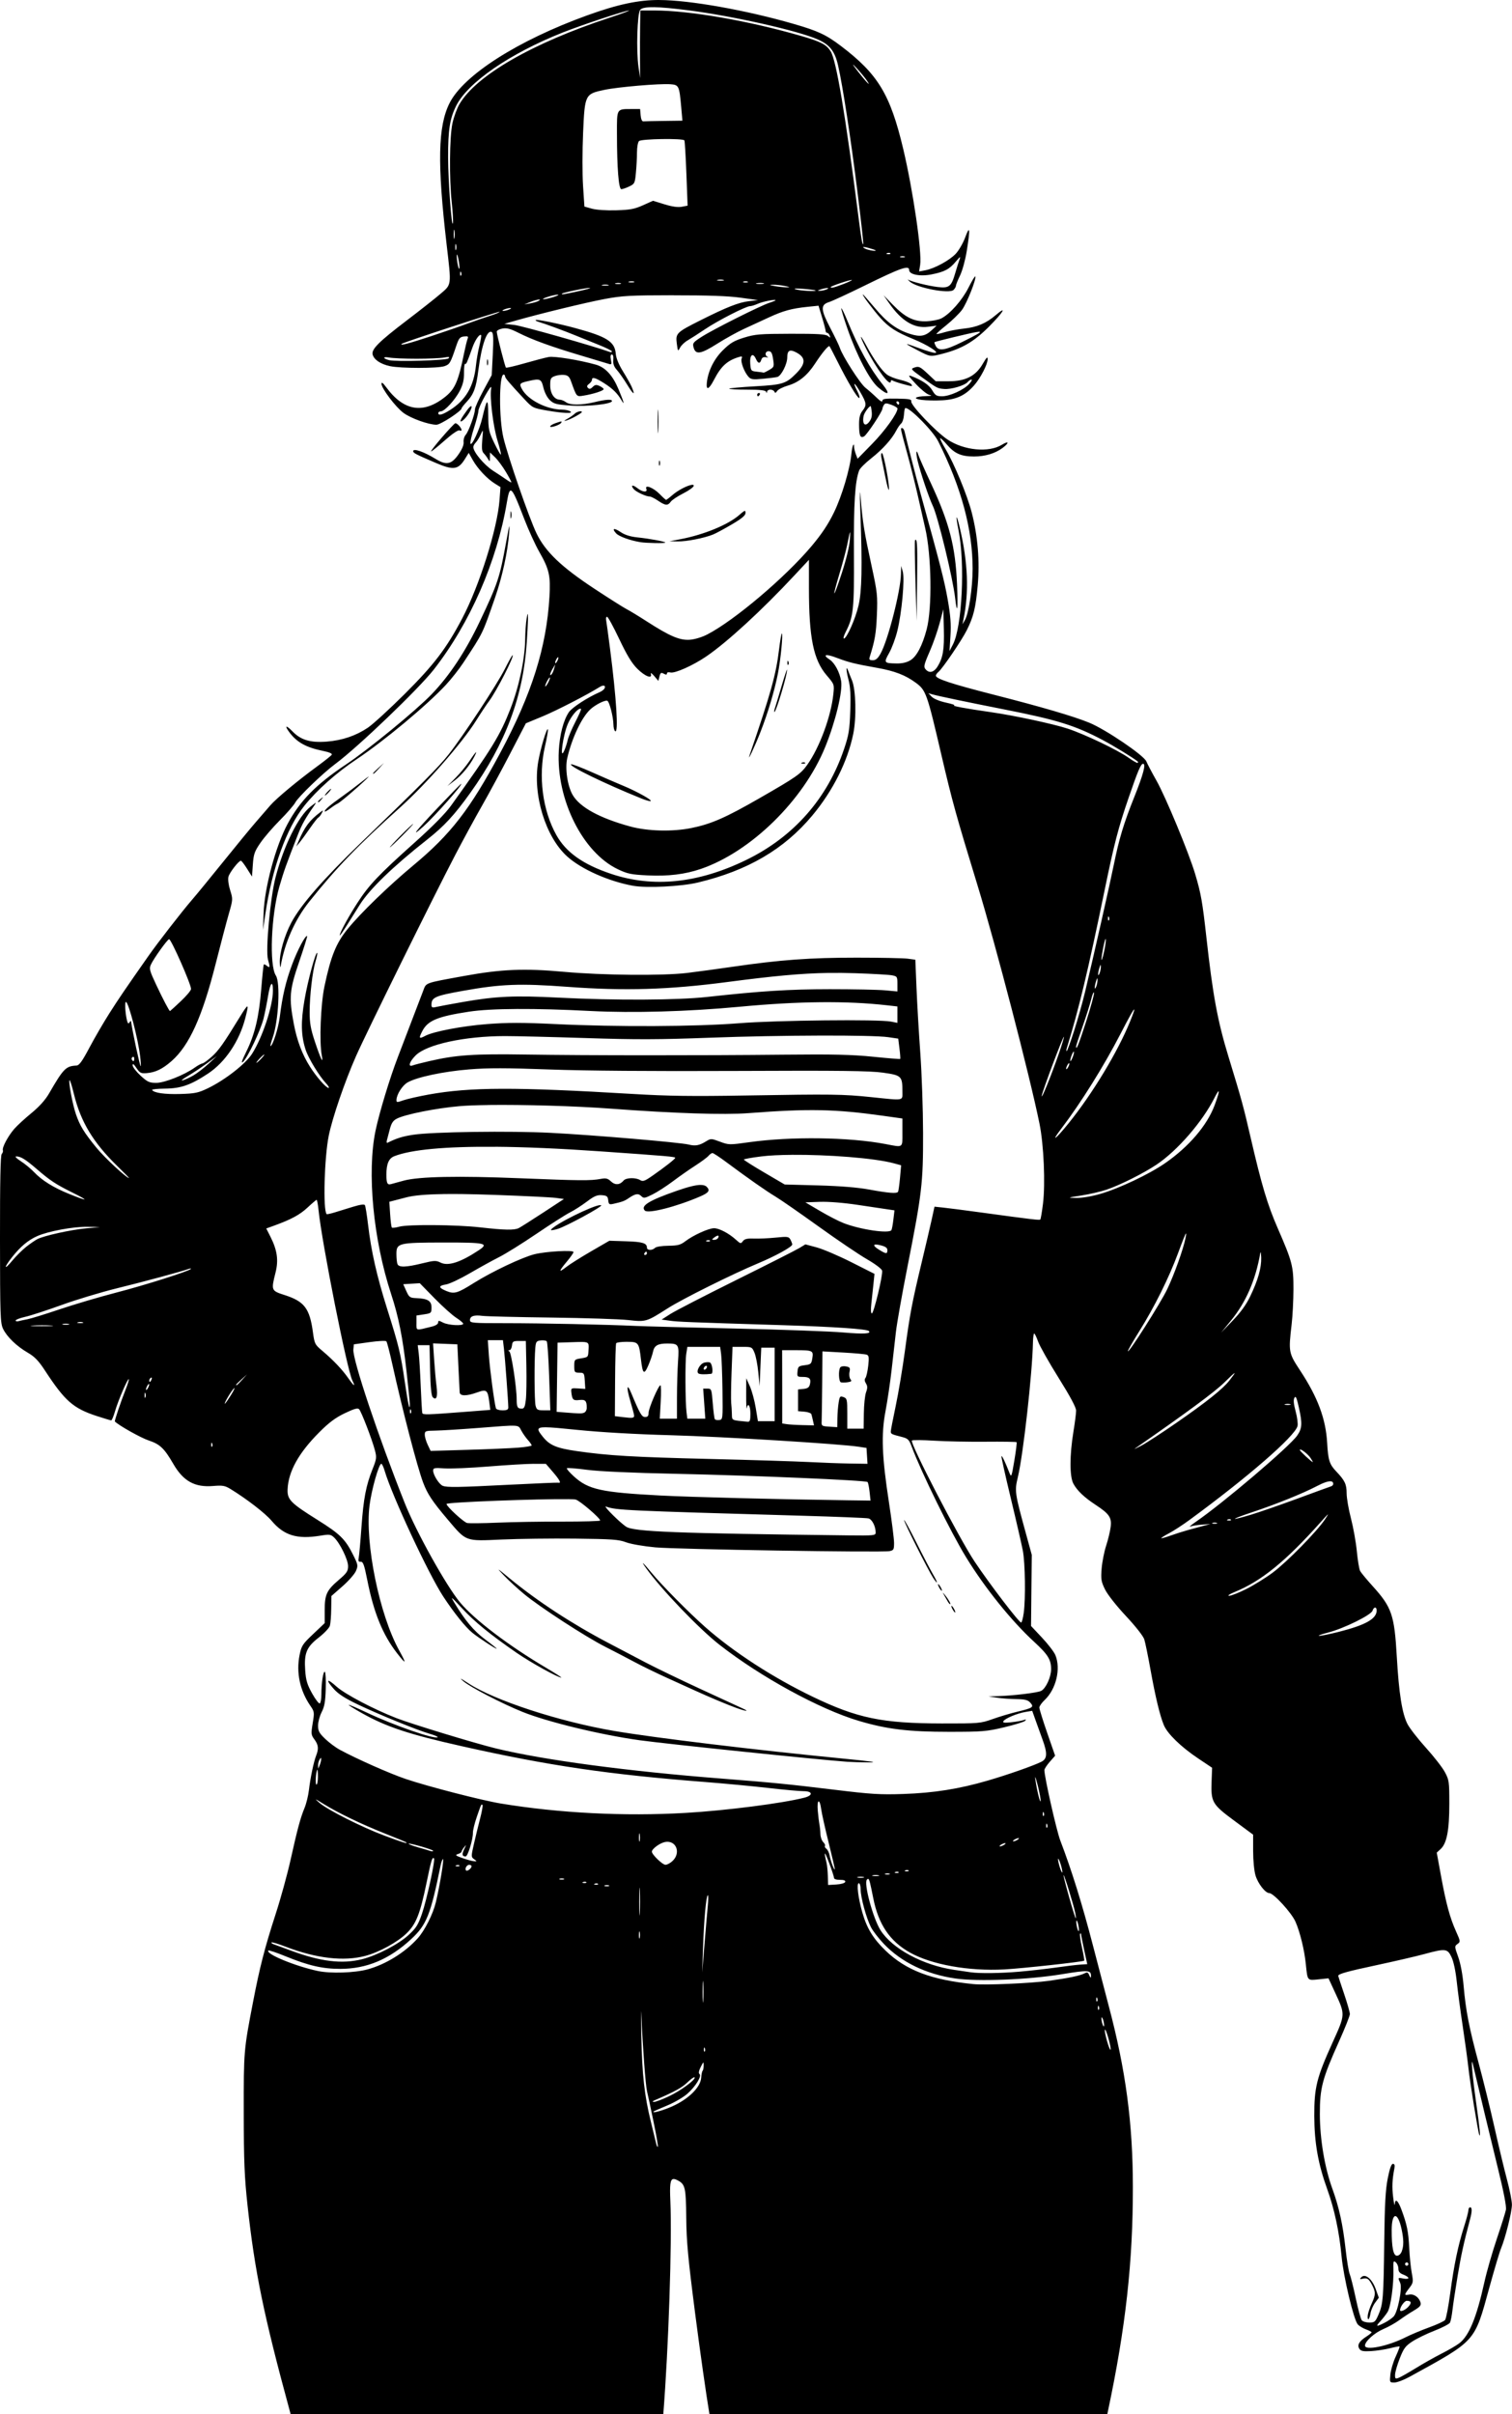
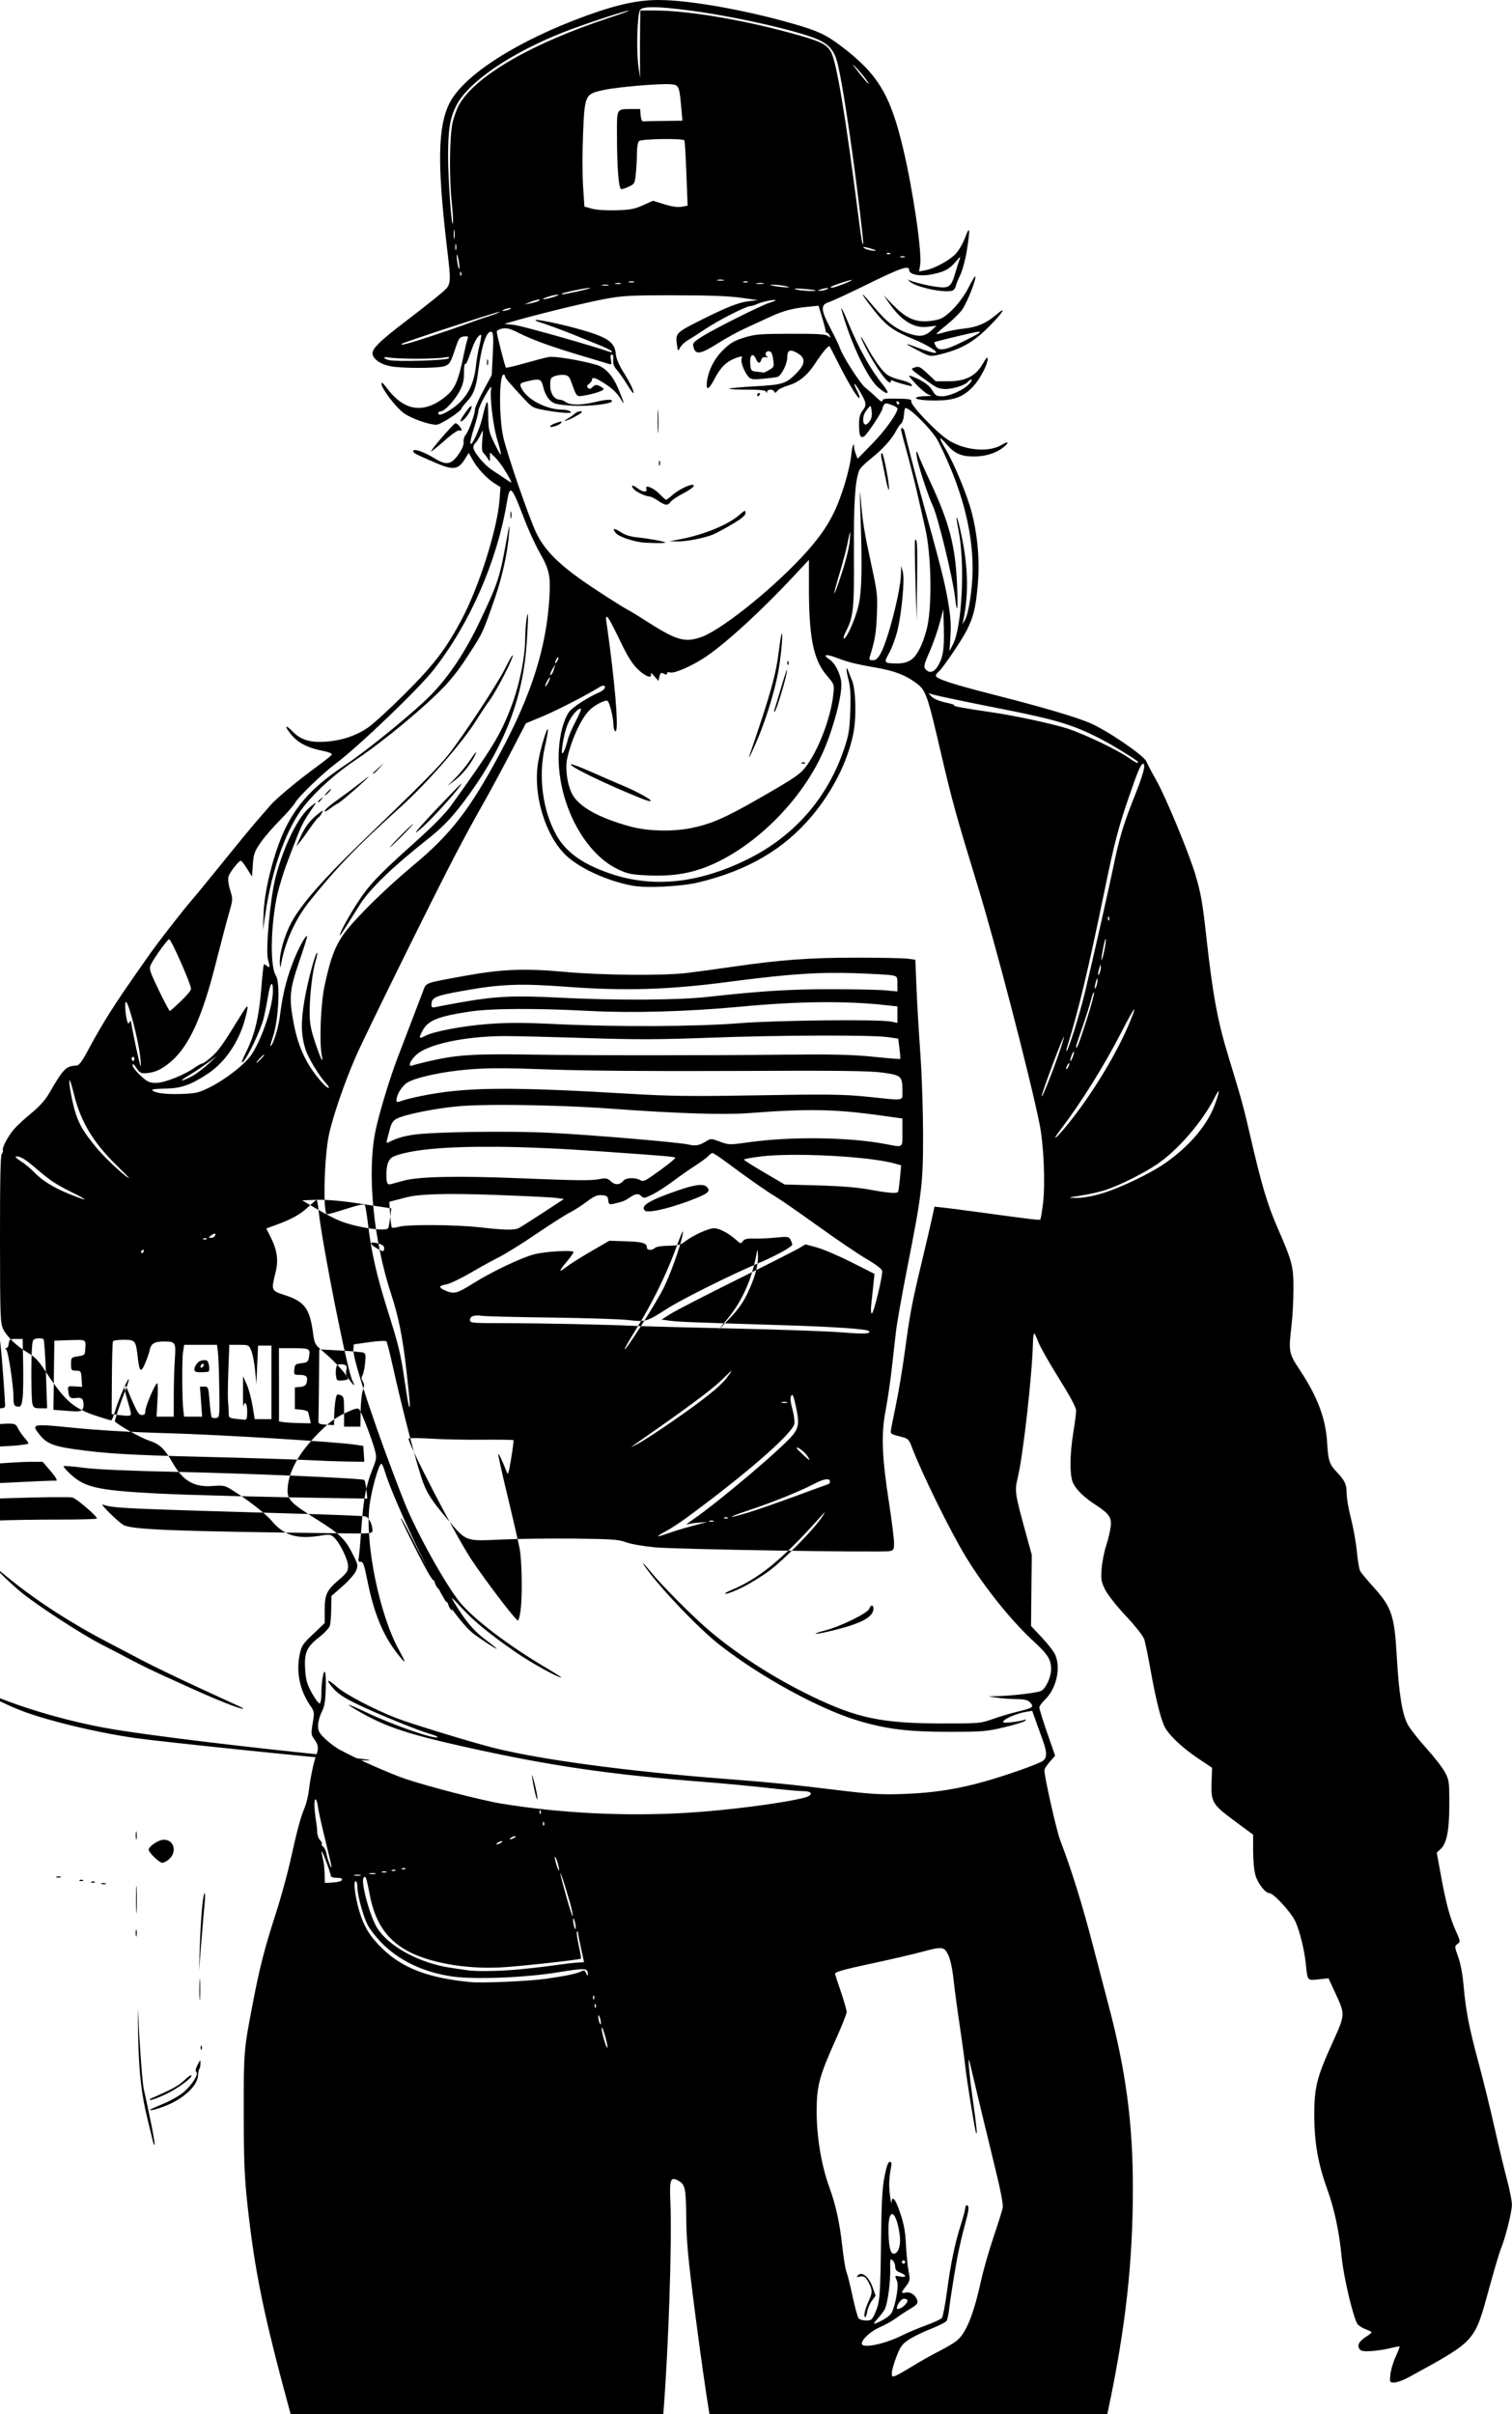
<svg xmlns="http://www.w3.org/2000/svg" xmlns:ns1="http://www.inkscape.org/namespaces/inkscape" xmlns:ns2="http://sodipodi.sourceforge.net/DTD/sodipodi-0.dtd" width="59.882mm" height="95.574mm" viewBox="0 0 59.882 95.574" version="1.1" id="svg5361" xml:space="preserve" ns1:version="1.2 (dc2aedaf03, 2022-05-15)" ns2:docname="Trucker woman.svg">
  <title id="title5401">Trucker woman</title>
  <ns2:namedview id="namedview5363" pagecolor="#ffffff" bordercolor="#666666" borderopacity="1.0" ns1:showpageshadow="2" ns1:pageopacity="0.0" ns1:pagecheckerboard="0" ns1:deskcolor="#d1d1d1" ns1:document-units="mm" showgrid="false" ns1:zoom="0.2509465" ns1:cx="1683.6258" ns1:cy="998.22072" ns1:window-width="1920" ns1:window-height="991" ns1:window-x="-9" ns1:window-y="-9" ns1:window-maximized="1" ns1:current-layer="layer1" />
  <defs id="defs5358" />
  <g ns1:label="Lager 1" ns1:groupmode="layer" id="layer1" transform="translate(79.93,-48.984)">
-     <path id="path5377" style="fill:#000000;stroke-width:0.066" d="m -53.81,48.984 c -0.832,-0.004 -1.657,0.172 -2.866,0.609 -2.739,0.99 -4.886,2.358 -5.448,3.47 -0.463,0.916 -0.493,2.383 -0.116,5.616 0.191,1.636 0.201,1.557 -0.25,1.943 -0.209,0.179 -0.814,0.656 -1.345,1.06 -1.092,0.832 -1.391,1.131 -1.337,1.338 0.054,0.205 0.315,0.38 0.687,0.46 0.427,0.092 1.898,0.092 2.16,5e-4 0.207,-0.072 0.235,-0.12 0.46,-0.789 0.106,-0.316 0.147,-0.367 0.311,-0.386 0.16,-0.018 0.182,-0.003 0.141,0.099 -0.026,0.067 -0.09,0.329 -0.142,0.584 -0.219,1.083 -0.353,1.392 -0.732,1.698 -0.871,0.701 -1.648,0.579 -2.345,-0.368 -0.129,-0.175 -0.19,-0.22 -0.19,-0.141 0,0.183 0.561,0.925 0.874,1.155 0.294,0.216 0.994,0.467 1.303,0.467 0.165,0 0.997,-0.543 0.998,-0.651 1.68e-4,-0.024 0.091,-0.14 0.202,-0.258 0.276,-0.295 0.372,-0.555 0.46,-1.245 0.129,-1.012 0.346,-1.629 0.534,-1.513 0.06,0.037 0.069,0.261 0.038,0.875 l -0.042,0.826 -0.332,0.615 c -0.182,0.338 -0.332,0.672 -0.332,0.741 0,0.191 -0.252,0.883 -0.368,1.011 -0.056,0.062 -0.093,0.191 -0.082,0.285 0.013,0.114 -0.059,0.284 -0.211,0.5 -0.274,0.388 -0.474,0.426 -0.893,0.17 -0.474,-0.29 -0.893,-0.435 -0.893,-0.309 0,0.072 0.091,0.119 0.904,0.468 0.688,0.295 0.882,0.268 1.149,-0.164 l 0.147,-0.237 0.161,0.286 c 0.193,0.342 0.565,0.738 0.872,0.929 l 0.224,0.139 -0.037,0.502 c -0.083,1.137 -0.795,3.4 -1.48,4.701 -0.622,1.183 -1.113,1.828 -2.266,2.978 -0.603,0.601 -1.264,1.207 -1.47,1.346 -0.471,0.318 -1.012,0.501 -1.624,0.55 -0.643,0.051 -1.028,-0.062 -1.353,-0.397 -0.275,-0.284 -0.342,-0.246 -0.106,0.06 0.289,0.374 0.655,0.572 1.301,0.704 0.259,0.053 0.383,0.107 0.352,0.154 -0.026,0.04 -0.285,0.246 -0.576,0.459 -0.77,0.563 -1.621,1.271 -1.858,1.546 -0.113,0.131 -0.373,0.432 -0.578,0.668 -0.205,0.236 -0.78,0.936 -1.278,1.554 -0.498,0.618 -1.059,1.303 -1.248,1.521 -0.396,0.459 -1.349,1.686 -1.72,2.216 -0.94,1.341 -1.179,1.692 -1.554,2.282 -0.231,0.364 -0.586,0.974 -0.788,1.356 -0.283,0.534 -0.4,0.696 -0.507,0.702 -0.423,0.021 -0.515,0.115 -1.09,1.108 -0.147,0.254 -0.386,0.52 -0.693,0.772 -0.258,0.211 -0.563,0.491 -0.678,0.622 -0.246,0.28 -0.493,0.741 -0.456,0.851 0.014,0.042 -0.006,0.109 -0.046,0.149 -0.049,0.049 -0.07,1.092 -0.068,3.374 0.003,3.035 0.013,3.322 0.122,3.548 0.153,0.317 0.538,0.689 0.98,0.945 0.269,0.156 0.425,0.318 0.673,0.697 0.798,1.219 1.123,1.504 2.058,1.81 0.289,0.094 0.547,0.172 0.572,0.172 0.026,0 0.096,-0.168 0.155,-0.374 0.121,-0.415 0.5,-1.297 0.541,-1.257 0.014,0.014 -0.038,0.186 -0.115,0.382 -0.193,0.486 -0.458,1.271 -0.437,1.292 0.164,0.164 1.027,0.648 1.343,0.753 0.443,0.147 0.616,0.312 0.97,0.924 0.397,0.686 0.849,0.938 1.575,0.878 0.383,-0.032 0.47,-0.016 0.695,0.121 0.641,0.393 1.374,0.959 1.623,1.254 0.494,0.586 1.009,0.743 1.937,0.591 0.357,-0.059 0.407,-0.052 0.539,0.072 0.23,0.217 0.555,0.88 0.555,1.135 0,0.198 -0.052,0.275 -0.366,0.543 -0.484,0.414 -0.56,0.577 -0.56,1.201 v 0.511 l -0.458,0.434 c -0.422,0.4 -0.464,0.465 -0.537,0.83 -0.14,0.698 0.013,1.41 0.433,2.019 0.153,0.221 0.157,0.253 0.086,0.681 -0.069,0.419 -0.065,0.461 0.068,0.641 0.16,0.216 0.176,0.368 0.069,0.64 -0.096,0.243 -0.229,0.878 -0.288,1.377 -0.026,0.218 -0.103,0.531 -0.171,0.694 -0.164,0.397 -0.28,0.826 -0.554,2.057 -0.126,0.567 -0.392,1.535 -0.592,2.149 -0.431,1.331 -0.627,2.091 -0.892,3.466 -0.371,1.926 -0.373,1.946 -0.37,4.398 0.002,1.93 0.027,2.54 0.15,3.671 0.283,2.603 0.644,4.359 1.671,8.129 0.019,0.069 0.016,0.062 0.034,0.129 h 14.761 c 0.205,-2.59 0.351,-6.815 0.279,-8.436 -0.028,-0.633 -0.009,-0.862 0.125,-0.87 0.045,-0.003 0.103,0.019 0.176,0.058 0.288,0.154 0.318,0.293 0.329,1.486 0.008,0.928 0.07,1.592 0.355,3.803 0.186,1.446 0.435,3.195 0.563,3.959 h 15.759 c 0.012,-0.055 0.013,-0.068 0.025,-0.123 0.7,-3.301 0.988,-5.889 0.986,-8.861 -0.001,-2.536 -0.281,-4.633 -0.959,-7.185 -0.088,-0.332 -0.368,-1.403 -0.622,-2.381 -0.426,-1.641 -0.851,-3.004 -1.294,-4.158 -0.149,-0.389 -0.629,-2.514 -0.629,-2.787 0,-0.047 0.096,-0.195 0.212,-0.328 l 0.213,-0.242 -0.313,-0.901 c -0.172,-0.496 -0.312,-0.947 -0.312,-1.004 5e-4,-0.057 0.094,-0.191 0.208,-0.298 0.457,-0.429 0.651,-1.242 0.426,-1.782 -0.052,-0.125 -0.29,-0.435 -0.529,-0.689 l -0.434,-0.462 0.014,-1.408 0.015,-1.408 -0.218,-0.794 c -0.457,-1.662 -0.467,-1.726 -0.333,-2.283 0.212,-0.884 0.573,-4.1 0.598,-5.339 0.004,-0.191 0.026,-0.347 0.049,-0.347 0.023,0 0.093,0.145 0.156,0.321 0.063,0.177 0.427,0.821 0.809,1.432 0.462,0.738 0.695,1.174 0.695,1.3 0,0.104 -0.048,0.479 -0.106,0.833 -0.153,0.936 -0.154,1.777 -0.002,2.059 0.147,0.273 0.427,0.54 0.868,0.83 0.553,0.363 0.654,0.508 0.609,0.878 -0.021,0.174 -0.102,0.51 -0.179,0.746 -0.077,0.236 -0.158,0.644 -0.179,0.906 -0.034,0.423 -0.018,0.516 0.134,0.827 0.1,0.203 0.448,0.646 0.828,1.052 0.384,0.411 0.685,0.794 0.727,0.925 0.039,0.123 0.148,0.655 0.243,1.183 0.195,1.085 0.377,1.842 0.532,2.212 0.143,0.343 0.677,0.861 1.351,1.313 l 0.56,0.375 -0.02,0.528 c -0.031,0.83 0.019,0.918 0.891,1.563 l 0.754,0.558 v 0.65 c 0,0.376 0.04,0.784 0.095,0.967 0.097,0.322 0.389,0.696 0.544,0.696 0.17,0 0.883,0.778 1.039,1.135 0.18,0.412 0.352,1.114 0.409,1.676 0.068,0.67 0.053,0.652 0.504,0.604 l 0.394,-0.041 0.267,0.577 c 0.4,0.865 0.4,0.847 -0.103,1.958 -0.635,1.401 -0.731,1.788 -0.727,2.92 0.004,1.068 0.152,1.896 0.518,2.909 0.278,0.767 0.472,1.682 0.563,2.648 0.077,0.819 0.481,2.512 0.642,2.691 0.058,0.064 0.205,0.153 0.327,0.197 0.122,0.044 0.221,0.097 0.219,0.117 -0.002,0.02 -0.096,0.096 -0.209,0.169 -0.282,0.181 -0.37,0.332 -0.276,0.479 0.059,0.093 0.149,0.112 0.463,0.094 0.214,-0.012 0.551,-0.063 0.75,-0.113 0.199,-0.05 0.37,-0.082 0.381,-0.071 0.011,0.011 -0.059,0.195 -0.157,0.408 -0.098,0.213 -0.191,0.53 -0.208,0.704 -0.03,0.313 -0.028,0.317 0.16,0.316 0.105,-7.5e-4 0.369,-0.1 0.587,-0.219 2.665,-1.464 2.574,-1.362 3.17,-3.529 0.198,-0.72 0.407,-1.422 0.465,-1.56 0.173,-0.412 0.432,-1.45 0.432,-1.733 3.5e-5,-0.145 -0.088,-0.592 -0.195,-0.992 -0.107,-0.4 -0.33,-1.327 -0.494,-2.061 -0.165,-0.733 -0.447,-1.879 -0.627,-2.546 -0.383,-1.421 -0.509,-2.07 -0.597,-3.065 -0.039,-0.446 -0.122,-0.89 -0.215,-1.147 -0.147,-0.409 -0.148,-0.422 -0.027,-0.51 0.121,-0.088 0.119,-0.104 -0.058,-0.498 -0.244,-0.543 -0.394,-1.098 -0.596,-2.201 l -0.168,-0.918 0.157,-0.145 c 0.242,-0.224 0.341,-0.744 0.341,-1.789 -2.02e-4,-0.879 -0.009,-0.943 -0.178,-1.257 -0.098,-0.182 -0.434,-0.613 -0.747,-0.959 -0.313,-0.346 -0.642,-0.768 -0.731,-0.939 -0.213,-0.411 -0.341,-1.214 -0.424,-2.665 -0.095,-1.656 -0.198,-1.959 -0.953,-2.793 -0.238,-0.263 -0.463,-0.535 -0.5,-0.604 -0.037,-0.069 -0.095,-0.419 -0.13,-0.778 -0.034,-0.359 -0.14,-0.946 -0.233,-1.305 -0.094,-0.359 -0.171,-0.806 -0.171,-0.994 0,-0.357 -0.072,-0.507 -0.415,-0.867 -0.265,-0.278 -0.318,-0.445 -0.356,-1.124 -0.054,-0.955 -0.373,-1.81 -1.07,-2.868 -0.458,-0.695 -0.465,-0.734 -0.337,-1.828 0.038,-0.327 0.071,-0.952 0.072,-1.389 0.002,-0.908 -0.045,-1.091 -0.622,-2.414 -0.407,-0.932 -0.638,-1.707 -1.069,-3.571 -0.295,-1.277 -0.357,-1.505 -0.888,-3.241 -0.425,-1.391 -0.615,-2.42 -0.868,-4.696 -0.157,-1.415 -0.215,-1.744 -0.444,-2.513 -0.248,-0.835 -1.17,-3.06 -1.535,-3.704 -0.175,-0.309 -0.355,-0.651 -0.401,-0.761 -0.1,-0.241 -1.615,-1.267 -2.262,-1.531 -0.62,-0.254 -1.881,-0.623 -3.797,-1.112 -1.666,-0.426 -2.277,-0.627 -2.277,-0.751 0,-0.034 0.047,-0.101 0.105,-0.149 0.162,-0.135 0.916,-1.243 1.117,-1.642 0.27,-0.537 0.355,-0.885 0.436,-1.775 0.087,-0.958 0.004,-1.963 -0.239,-2.901 -0.179,-0.689 -0.69,-1.924 -1.038,-2.507 -0.13,-0.218 -0.224,-0.409 -0.209,-0.425 0.015,-0.015 0.137,0.1 0.271,0.257 0.301,0.351 0.563,0.466 1.068,0.466 0.438,0 0.834,-0.118 1.132,-0.339 0.275,-0.203 0.255,-0.3 -0.026,-0.126 -0.521,0.322 -1.504,0.228 -2.155,-0.207 -0.466,-0.311 -1.472,-1.369 -1.435,-1.51 0.021,-0.082 -0.075,-0.101 -0.559,-0.109 -0.475,-0.008 -0.584,0.008 -0.584,0.087 0,0.062 -0.082,0.017 -0.225,-0.122 -0.124,-0.121 -0.325,-0.298 -0.446,-0.394 -0.213,-0.168 -0.915,-1.264 -1.017,-1.587 -0.027,-0.086 -0.196,-0.435 -0.374,-0.776 -0.385,-0.735 -0.395,-0.922 -0.053,-1.03 0.127,-0.04 0.752,-0.329 1.389,-0.642 1.469,-0.722 1.786,-0.832 1.786,-0.624 0,0.176 0.432,0.26 0.882,0.171 0.518,-0.102 0.71,-0.203 0.968,-0.512 0.166,-0.198 0.196,-0.216 0.146,-0.084 -0.034,0.091 -0.112,0.336 -0.172,0.544 -0.155,0.535 -0.241,0.603 -0.694,0.55 -0.37,-0.043 -1.036,-0.209 -1.166,-0.29 -0.038,-0.024 -0.012,0.009 0.057,0.073 0.273,0.25 1.571,0.498 1.737,0.332 0.052,-0.052 0.094,-0.126 0.094,-0.165 0,-0.039 0.074,-0.223 0.164,-0.409 0.09,-0.185 0.209,-0.62 0.264,-0.966 0.143,-0.893 0.126,-1.044 -0.062,-0.538 -0.086,0.232 -0.256,0.524 -0.377,0.651 -0.253,0.264 -0.843,0.583 -1.202,0.65 l -0.246,0.046 0.042,-0.26 c 0.078,-0.485 -0.283,-2.955 -0.669,-4.583 -0.515,-2.172 -1,-2.972 -2.48,-4.092 -0.58,-0.439 -0.903,-0.589 -1.87,-0.868 -1.873,-0.541 -4.103,-0.938 -5.302,-0.943 z m -0.226,0.284 c 0.311,0.004 0.766,0.046 1.398,0.128 1.753,0.226 4.312,0.803 5.092,1.148 0.478,0.211 0.679,0.468 0.807,1.028 0.186,0.818 0.496,2.839 0.763,4.967 0.143,1.145 0.249,2.093 0.235,2.108 -0.037,0.037 -0.076,-0.184 -0.191,-1.081 -0.519,-4.062 -0.876,-6.186 -1.099,-6.547 -0.169,-0.273 -0.384,-0.385 -1.19,-0.617 -2.069,-0.597 -4.408,-1.003 -5.784,-1.003 h -0.565 l -0.009,0.612 c -0.005,0.336 -0.007,0.939 -0.004,1.339 l 0.004,0.727 -0.066,-0.463 c -0.091,-0.638 -0.046,-2.103 0.069,-2.241 0.061,-0.073 0.229,-0.108 0.54,-0.104 z m -0.985,0.133 c 0.048,0.002 -0.3,0.131 -0.773,0.286 -3.06,1.007 -5.274,2.282 -5.942,3.423 -0.099,0.169 -0.223,0.511 -0.276,0.761 -0.116,0.546 -0.13,2.178 -0.027,3.124 0.039,0.362 0.061,0.727 0.048,0.813 -0.046,0.301 -0.19,-1.643 -0.192,-2.59 -0.002,-1.101 0.067,-1.539 0.322,-2.049 0.462,-0.924 2.127,-2.069 4.215,-2.897 0.75,-0.298 2.494,-0.876 2.625,-0.87 z m 8.874,2.143 c -7.75e-4,-0.012 0.045,0.03 0.141,0.135 0.134,0.145 0.302,0.346 0.374,0.446 0.2,0.278 0.106,0.217 -0.148,-0.097 -0.236,-0.291 -0.365,-0.464 -0.367,-0.485 z m -7.238,0.774 c 0.343,0.026 0.358,0.059 0.434,0.908 l 0.047,0.536 -0.734,0.01 c -0.404,0.005 -0.772,0.013 -0.817,0.017 -0.049,0.004 -0.091,-0.093 -0.103,-0.241 l -0.021,-0.248 -0.31,9e-4 c -0.635,0.002 -0.608,-0.041 -0.607,0.982 5e-4,1.343 0.067,2.191 0.173,2.191 0.048,0 0.188,-0.048 0.312,-0.107 0.214,-0.102 0.227,-0.128 0.266,-0.546 0.023,-0.241 0.042,-0.604 0.042,-0.805 2.5e-4,-0.202 0.036,-0.403 0.08,-0.446 0.09,-0.09 1.742,-0.115 1.797,-0.028 0.018,0.028 0.053,0.621 0.08,1.318 l 0.048,1.266 -0.231,0.044 c -0.156,0.029 -0.38,-0.003 -0.686,-0.097 l -0.454,-0.14 -0.399,0.179 c -0.332,0.149 -0.509,0.182 -1.06,0.198 -0.391,0.011 -0.783,-0.015 -0.959,-0.064 l -0.298,-0.083 -0.054,-0.822 c -0.03,-0.452 -0.029,-1.396 0.002,-2.097 0.066,-1.523 0.075,-1.541 0.848,-1.703 0.543,-0.114 2.186,-0.254 2.606,-0.222 z m -8.558,5.758 c 0.003,0.003 0.007,0.014 0.011,0.034 0.016,0.082 0.016,0.216 0,0.298 -0.016,0.082 -0.029,0.015 -0.029,-0.149 0,-0.123 0.007,-0.191 0.018,-0.183 z m 0.064,0.568 c 0.004,0.004 0.008,0.014 0.012,0.03 h 1.29e-4 c 0.017,0.064 0.016,0.154 -0.003,0.198 -0.018,0.045 -0.032,-0.008 -0.03,-0.117 10e-4,-0.082 0.01,-0.123 0.021,-0.111 z m 16.175,0.121 c 0.036,0.002 0.094,0.014 0.165,0.033 0.142,0.039 0.271,0.083 0.286,0.097 0.015,0.014 -0.015,0.023 -0.066,0.018 -0.173,-0.014 -0.358,-0.071 -0.419,-0.129 -0.017,-0.016 -0.003,-0.022 0.033,-0.02 z m 0.981,0.23 c 0.023,9.5e-4 0.043,0.007 0.054,0.018 0.022,0.022 -0.017,0.038 -0.087,0.035 -0.077,-0.003 -0.093,-0.019 -0.04,-0.04 0.024,-0.01 0.05,-0.014 0.073,-0.013 z m -17.109,0.068 c 0.012,-0.005 0.034,0.065 0.058,0.188 0.032,0.164 0.049,0.327 0.037,0.363 -0.028,0.086 -0.112,-0.339 -0.103,-0.52 9.98e-4,-0.019 0.004,-0.029 0.007,-0.031 z m 17.644,0.064 c 0.03,0 0.06,0.004 0.083,0.014 0.045,0.018 0.008,0.033 -0.083,0.033 -0.091,0 -0.128,-0.015 -0.083,-0.033 0.023,-0.009 0.053,-0.014 0.083,-0.014 z m -17.507,0.612 c 0.007,-0.007 0.016,0.002 0.027,0.029 0.019,0.048 0.017,0.105 -0.005,0.127 -0.022,0.022 -0.038,-0.017 -0.035,-0.087 0.002,-0.039 0.006,-0.062 0.013,-0.069 z m 20.388,0.188 c -0.016,-0.016 -0.136,0.187 -0.269,0.45 -0.249,0.494 -0.725,1.033 -1.07,1.211 -0.109,0.056 -0.374,0.108 -0.589,0.116 -0.501,0.018 -0.846,-0.152 -1.338,-0.658 l -0.363,-0.373 0.225,0.323 c 0.486,0.696 0.986,0.998 1.532,0.926 l 0.343,-0.045 -0.191,0.177 c -0.262,0.243 -0.458,0.277 -0.857,0.152 -0.529,-0.167 -0.912,-0.448 -1.398,-1.029 -0.247,-0.295 -0.46,-0.536 -0.475,-0.536 -0.048,0 0.406,0.609 0.7,0.937 0.326,0.365 0.63,0.559 1.299,0.831 0.553,0.225 1.059,0.547 0.858,0.546 -0.072,-1.3e-4 -0.365,-0.088 -0.651,-0.194 -0.602,-0.225 -0.608,-0.205 -0.029,0.096 0.498,0.259 0.491,0.258 0.994,0.128 0.753,-0.195 1.231,-0.475 1.819,-1.064 0.571,-0.572 0.744,-0.864 0.274,-0.462 -0.379,0.325 -0.746,0.48 -1.259,0.534 -0.242,0.025 -0.582,0.089 -0.755,0.141 -0.173,0.052 -0.324,0.085 -0.336,0.074 -0.011,-0.011 0.163,-0.168 0.388,-0.347 0.225,-0.18 0.504,-0.451 0.62,-0.603 0.192,-0.253 0.593,-1.263 0.527,-1.329 z m -10.089,0.126 c 0.042,0 0.084,0.004 0.116,0.013 0.064,0.017 0.012,0.03 -0.116,0.03 -0.127,0 -0.179,-0.014 -0.116,-0.03 0.032,-0.008 0.074,-0.013 0.116,-0.013 z m 5.204,0.016 c 0.013,0.013 -0.144,0.087 -0.348,0.165 -0.363,0.139 -0.491,0.169 -0.491,0.115 0,-0.038 0.811,-0.308 0.839,-0.28 z m -8.718,0.051 c 0.036,4.5e-4 0.069,0.005 0.092,0.014 0.045,0.018 -0.008,0.032 -0.117,0.031 -0.109,-0.001 -0.146,-0.016 -0.082,-0.033 0.032,-0.008 0.071,-0.012 0.107,-0.012 z m 4.505,1.29e-4 c 0.03,0 0.06,0.004 0.083,0.014 0.045,0.018 0.008,0.033 -0.083,0.033 -0.091,0 -0.128,-0.015 -0.083,-0.033 0.023,-0.009 0.053,-0.014 0.083,-0.014 z m 0.587,0.065 c 0.048,2.41e-4 0.094,0.005 0.125,0.013 0.063,0.017 -0.004,0.029 -0.15,0.029 -0.145,-7.25e-4 -0.197,-0.014 -0.115,-0.03 0.041,-0.008 0.091,-0.012 0.139,-0.011 z m -5.621,6.5e-4 c 0.036,4.5e-4 0.069,0.005 0.092,0.014 0.045,0.018 -0.008,0.032 -0.117,0.03 -0.109,-0.001 -0.146,-0.016 -0.082,-0.033 0.032,-0.008 0.071,-0.012 0.107,-0.012 z m -0.521,0.066 c 0.042,0 0.084,0.004 0.116,0.012 0.064,0.017 0.012,0.03 -0.116,0.03 -0.127,0 -0.179,-0.014 -0.116,-0.03 0.032,-0.008 0.074,-0.012 0.116,-0.012 z m 6.647,0.005 c 0.109,-0.003 0.317,0.019 0.463,0.049 0.219,0.045 0.23,0.054 0.066,0.053 -0.109,-9.75e-4 -0.317,-0.023 -0.463,-0.049 -0.225,-0.04 -0.235,-0.048 -0.066,-0.053 z m -7.254,0.126 c 0.061,0.004 -0.141,0.062 -0.451,0.129 -0.604,0.132 -0.701,0.146 -0.652,0.097 0.045,-0.045 0.969,-0.235 1.103,-0.227 z m 9.403,0.005 c 0.051,0 0.052,0.018 -0.032,0.054 -0.073,0.031 -0.192,0.056 -0.265,0.055 -0.106,-0.002 -0.1,-0.012 0.033,-0.055 0.113,-0.036 0.213,-0.054 0.264,-0.054 z m -1.256,0.019 c 0.051,-0.003 0.151,0.001 0.298,0.013 0.255,0.021 0.475,0.049 0.49,0.063 0.054,0.049 -0.626,0.011 -0.788,-0.045 -0.052,-0.018 -0.051,-0.029 0,-0.032 z m -9.424,0.243 c 0.073,-3.75e-4 -0.002,0.042 -0.165,0.093 -0.164,0.052 -0.342,0.091 -0.397,0.088 -0.136,-0.008 0.398,-0.18 0.562,-0.181 z m 4.596,0.026 c 1.355,-0.002 2.163,0.027 2.645,0.094 l 0.694,0.096 -0.364,0.043 c -0.404,0.048 -0.882,0.237 -1.918,0.757 -0.948,0.476 -0.988,0.515 -0.935,0.92 0.041,0.316 0.045,0.321 0.13,0.16 0.048,-0.091 0.182,-0.219 0.298,-0.285 0.115,-0.066 0.427,-0.266 0.693,-0.445 0.508,-0.342 1.624,-0.912 1.784,-0.912 0.052,0 0.188,-0.042 0.302,-0.093 0.2,-0.089 0.704,-0.189 0.704,-0.14 0,0.013 -0.112,0.059 -0.248,0.103 -0.345,0.11 -2.219,1.05 -2.673,1.341 -0.346,0.222 -0.371,0.255 -0.326,0.424 0.08,0.299 0.282,0.268 0.931,-0.143 0.321,-0.203 0.802,-0.47 1.069,-0.592 0.268,-0.122 0.71,-0.326 0.982,-0.453 0.565,-0.262 0.905,-0.355 1.529,-0.419 l 0.438,-0.045 0.141,0.465 c 0.078,0.256 0.141,0.498 0.141,0.537 0,0.04 0.027,0.072 0.059,0.072 0.032,0 0.078,0.049 0.101,0.109 0.036,0.095 0.027,0.097 -0.069,0.017 -0.087,-0.072 -0.403,-0.091 -1.473,-0.089 -1.221,0.003 -1.412,0.018 -1.846,0.152 -0.398,0.123 -0.547,0.211 -0.835,0.493 -0.355,0.348 -0.592,0.824 -0.642,1.286 -0.035,0.326 0.081,0.282 0.283,-0.108 0.277,-0.535 0.518,-0.758 0.978,-0.9 0.131,-0.041 0.151,-0.03 0.116,0.061 -0.049,0.126 0.106,0.535 0.271,0.718 0.097,0.107 0.173,0.118 0.576,0.08 0.255,-0.024 0.511,-0.056 0.568,-0.072 0.156,-0.044 0.392,-0.51 0.392,-0.775 0,-0.269 0.095,-0.328 0.335,-0.207 0.408,0.206 0.412,0.449 0.014,0.848 -0.4,0.402 -0.532,0.443 -1.62,0.504 -0.545,0.031 -1.007,0.073 -1.028,0.094 -0.021,0.021 0.292,0.038 0.695,0.038 0.525,0 0.742,0.024 0.766,0.083 0.027,0.066 0.034,0.066 0.038,0 0.003,-0.045 0.062,-0.083 0.132,-0.083 0.07,0 0.142,0.037 0.161,0.083 0.025,0.06 0.054,0.052 0.106,-0.029 0.039,-0.061 0.234,-0.159 0.433,-0.217 0.422,-0.123 0.761,-0.397 1.065,-0.862 0.279,-0.427 0.535,-0.736 0.575,-0.694 0.017,0.018 0.157,0.286 0.312,0.595 0.396,0.795 0.788,1.455 0.864,1.455 0.036,0 0.002,-0.122 -0.074,-0.271 -0.208,-0.407 -0.119,-0.373 0.123,0.047 0.247,0.431 0.256,0.51 0.079,0.735 -0.094,0.12 -0.132,0.268 -0.132,0.517 0,0.462 0.045,0.575 0.197,0.493 0.114,-0.061 0.728,-0.987 0.73,-1.101 5.5e-4,-0.031 0.027,-0.098 0.058,-0.147 0.048,-0.075 0.097,-0.076 0.297,-0.003 0.132,0.048 0.24,0.114 0.24,0.148 0,0.188 -0.497,0.881 -1.002,1.396 l -0.579,0.592 -0.069,-0.183 c -0.038,-0.1 -0.069,-0.23 -0.069,-0.288 0,-0.214 -0.079,-0.019 -0.104,0.258 -0.055,0.603 -0.377,1.689 -0.692,2.336 -0.229,0.471 -0.485,0.855 -0.887,1.334 -1.04,1.236 -3.047,2.936 -4.13,3.498 -0.21,0.109 -0.495,0.195 -0.694,0.21 -0.398,0.029 -0.796,-0.141 -1.711,-0.731 -0.316,-0.204 -0.672,-0.42 -0.791,-0.481 -0.119,-0.06 -0.693,-0.424 -1.275,-0.807 -1.314,-0.865 -1.945,-1.47 -2.296,-2.198 -0.29,-0.602 -1.123,-3.011 -1.307,-3.777 -0.182,-0.758 -0.177,-2.505 0.007,-2.505 0.031,0 0.057,0.03 0.057,0.068 0,0.068 0.148,0.244 0.761,0.902 0.324,0.348 0.343,0.357 0.893,0.453 0.662,0.115 1.077,0.13 0.926,0.032 -0.055,-0.035 -0.194,-0.065 -0.311,-0.065 -0.62,-0.003 -1.371,-0.387 -1.602,-0.819 -0.111,-0.207 -0.091,-0.234 0.238,-0.31 0.486,-0.113 0.53,-0.094 0.615,0.261 0.046,0.19 0.15,0.392 0.255,0.491 0.156,0.148 0.256,0.174 0.823,0.215 0.654,0.047 1.636,-0.06 1.636,-0.179 0,-0.081 -0.238,-0.066 -0.694,0.044 -0.511,0.123 -0.966,0.124 -1.128,7.5e-4 -0.071,-0.053 -0.18,-0.098 -0.244,-0.099 -0.218,-0.004 -0.38,-0.245 -0.38,-0.566 0,-0.264 0.021,-0.307 0.178,-0.367 0.098,-0.037 0.265,-0.059 0.37,-0.048 0.152,0.016 0.21,0.068 0.276,0.251 0.229,0.636 0.211,0.616 0.507,0.568 0.374,-0.06 0.785,-0.193 0.785,-0.255 0,-0.028 -0.073,-0.085 -0.161,-0.125 -0.131,-0.06 -0.182,-0.052 -0.273,0.039 -0.083,0.083 -0.131,0.093 -0.186,0.037 -0.054,-0.055 -0.043,-0.097 0.042,-0.16 0.064,-0.047 0.116,-0.119 0.116,-0.161 0,-0.125 0.136,-0.087 0.49,0.139 0.33,0.21 0.521,0.399 0.681,0.673 0.138,0.236 0.093,0.072 -0.118,-0.434 -0.23,-0.553 -0.524,-0.873 -0.899,-0.978 -0.652,-0.183 -1.64,-0.344 -1.866,-0.303 -0.132,0.024 -0.561,0.136 -0.952,0.248 -0.391,0.112 -0.726,0.19 -0.743,0.172 -0.039,-0.039 -0.364,-1.311 -0.364,-1.423 0,-0.045 0.1,-0.1 0.222,-0.123 0.173,-0.032 0.314,0.005 0.633,0.166 0.553,0.279 1.292,0.548 2.484,0.903 0.546,0.163 1.044,0.312 1.108,0.333 0.099,0.032 0.11,0.007 0.074,-0.168 -0.028,-0.138 -0.015,-0.206 0.037,-0.206 0.049,0 0.071,0.081 0.058,0.215 -0.015,0.155 0.025,0.266 0.145,0.4 0.091,0.102 0.277,0.368 0.413,0.591 0.244,0.399 0.325,0.433 0.168,0.07 -0.044,-0.102 -0.199,-0.376 -0.343,-0.609 -0.167,-0.269 -0.271,-0.523 -0.285,-0.692 -0.038,-0.484 -0.348,-0.681 -1.606,-1.022 -0.651,-0.177 -1.531,-0.355 -1.568,-0.318 -0.016,0.016 0.04,0.049 0.124,0.074 0.235,0.068 1.036,0.363 1.443,0.531 0.2,0.083 0.609,0.248 0.909,0.368 0.3,0.119 0.546,0.241 0.546,0.269 0,0.029 -0.037,0.038 -0.083,0.022 -0.661,-0.239 -3.489,-1.039 -3.785,-1.07 l -0.395,-0.042 0.428,-0.123 c 0.953,-0.273 2.79,-0.72 3.537,-0.86 0.706,-0.132 1.009,-0.149 2.745,-0.151 z m -5.359,0.169 c 0.07,-0.009 0.086,0.007 0.002,0.055 -0.055,0.031 -0.203,0.075 -0.331,0.097 l -0.231,0.04 0.231,-0.094 c 0.134,-0.054 0.259,-0.089 0.329,-0.098 z m -1.122,0.334 c 0.063,0 0.05,0.021 -0.033,0.057 -0.073,0.031 -0.177,0.057 -0.231,0.057 -0.063,0 -0.05,-0.021 0.033,-0.057 0.073,-0.031 0.177,-0.057 0.231,-0.057 z m 13.118,0.011 c -0.015,0.015 0.096,0.381 0.246,0.814 0.366,1.052 0.877,2.029 1.212,2.315 0.404,0.345 0.503,0.287 0.185,-0.108 -0.51,-0.634 -0.951,-1.429 -1.404,-2.532 -0.116,-0.284 -0.224,-0.504 -0.239,-0.489 z m -13.533,0.139 c 0.016,0.016 -0.159,0.089 -0.39,0.162 -0.231,0.073 -0.628,0.21 -0.883,0.306 -0.255,0.096 -0.908,0.321 -1.452,0.501 -0.876,0.289 -1.242,0.384 -1.155,0.3 0.058,-0.057 3.851,-1.297 3.879,-1.269 z m 19.013,0.793 c 0.065,0.015 -0.13,0.123 -0.705,0.408 -0.658,0.327 -0.92,0.366 -1.033,0.155 -0.041,-0.076 -0.064,-0.145 -0.052,-0.154 0.037,-0.028 1.398,-0.357 1.642,-0.397 0.075,-0.012 0.126,-0.018 0.147,-0.013 z m -19.773,0.12 c 0.011,-0.002 0.02,0.001 0.028,0.009 0.016,0.016 -0.014,0.203 -0.067,0.417 -0.053,0.213 -0.115,0.566 -0.137,0.784 -0.086,0.826 -0.401,1.367 -1.024,1.763 -0.307,0.194 -0.469,0.237 -0.469,0.122 0,-0.036 0.045,-0.066 0.099,-0.066 0.152,0 0.576,-0.462 0.76,-0.829 0.121,-0.24 0.164,-0.43 0.161,-0.705 -0.002,-0.207 0.017,-0.364 0.042,-0.348 0.046,0.028 0.07,-0.027 0.292,-0.649 0.094,-0.264 0.24,-0.487 0.316,-0.498 z m 15.069,0.081 c -0.004,0.021 0.058,0.171 0.191,0.433 0.421,0.833 0.993,1.592 0.993,1.318 0,-0.037 0.033,-0.047 0.074,-0.022 0.041,0.025 0.212,0.084 0.38,0.13 0.404,0.111 0.434,0.112 0.348,0.008 -0.04,-0.049 -0.236,-0.125 -0.434,-0.169 -0.198,-0.044 -0.437,-0.141 -0.53,-0.214 -0.203,-0.159 -0.517,-0.604 -0.811,-1.149 -0.135,-0.25 -0.206,-0.356 -0.211,-0.335 z m -3.653,0.566 c 0.091,0 0.134,0.065 0.165,0.248 0.061,0.368 0.058,0.375 -0.15,0.498 -0.106,0.062 -0.202,0.108 -0.215,0.102 -0.013,-0.006 -0.132,-0.023 -0.265,-0.037 -0.234,-0.025 -0.242,-0.035 -0.265,-0.319 -0.027,-0.34 0.103,-0.454 0.222,-0.194 0.089,0.196 0.163,0.209 0.217,0.039 0.027,-0.086 0.085,-0.117 0.186,-0.099 0.081,0.015 0.109,0.009 0.064,-0.012 -0.128,-0.061 -0.098,-0.227 0.041,-0.227 z m -12.671,0.23 c 0.027,0.005 0.021,0.023 -0.01,0.054 -0.082,0.082 -2.081,0.141 -2.355,0.069 -0.257,-0.067 -0.252,-0.149 0.006,-0.102 0.142,0.026 0.631,0.047 1.086,0.047 0.455,0 0.943,-0.021 1.085,-0.047 0.101,-0.018 0.162,-0.026 0.189,-0.021 z m 21.312,0.03 c -0.028,0.019 -0.078,0.095 -0.161,0.238 -0.279,0.486 -0.683,0.692 -1.357,0.692 H -42.87 l -0.325,-0.304 c -0.288,-0.269 -0.346,-0.297 -0.503,-0.245 -0.177,0.059 -0.175,0.062 0.274,0.387 0.609,0.44 0.616,0.444 0.886,0.467 0.274,0.024 0.818,-0.137 0.933,-0.276 0.044,-0.053 0.111,-0.096 0.149,-0.096 0.038,0 -0.003,0.078 -0.091,0.174 -0.218,0.237 -0.767,0.486 -1.072,0.487 -0.217,5e-4 -0.269,-0.031 -0.388,-0.234 -0.128,-0.217 -0.398,-0.4 -0.831,-0.565 -0.145,-0.055 -0.112,7.5e-4 0.184,0.317 0.198,0.211 0.434,0.402 0.525,0.425 0.129,0.033 0.105,0.043 -0.11,0.05 -0.458,0.013 -0.567,0.101 -0.187,0.15 0.182,0.024 0.551,0.031 0.821,0.016 0.558,-0.031 0.907,-0.194 1.253,-0.589 0.256,-0.292 0.538,-0.837 0.537,-1.04 -1.19e-4,-0.029 -0.003,-0.048 -0.01,-0.056 -0.005,-0.006 -0.012,-0.006 -0.021,-2.5e-4 z m -19.775,0.059 c -0.011,-0.012 -0.02,0.029 -0.021,0.111 -0.001,0.109 0.012,0.162 0.03,0.117 0.018,-0.045 0.019,-0.134 0.003,-0.198 -0.004,-0.016 -0.008,-0.026 -0.012,-0.03 z m 0.144,1.1 c 0.005,0.009 0.004,0.033 -0.002,0.07 -0.059,0.346 0.083,1.502 0.252,2.048 0.089,0.29 0.15,0.539 0.134,0.555 -0.016,0.016 -0.133,-0.191 -0.262,-0.458 -0.215,-0.449 -0.234,-0.536 -0.238,-1.117 -0.005,-0.692 -0.051,-0.667 -0.235,0.123 -0.108,0.465 -0.426,1.148 -0.471,1.014 -0.016,-0.046 0.048,-0.324 0.143,-0.616 0.094,-0.292 0.173,-0.596 0.174,-0.676 0.002,-0.08 0.123,-0.353 0.27,-0.608 0.149,-0.259 0.22,-0.361 0.235,-0.334 z m 10.607,0.235 c -0.039,0 -0.07,0.03 -0.07,0.066 0,0.036 0.013,0.066 0.029,0.066 0.016,0 0.048,-0.03 0.07,-0.066 0.022,-0.036 0.009,-0.066 -0.029,-0.066 z m 5.481,0.331 c 0.039,0 0.07,0.03 0.07,0.066 0,0.036 -0.013,0.066 -0.029,0.066 -0.016,0 -0.048,-0.03 -0.07,-0.066 -0.022,-0.036 -0.009,-0.066 0.029,-0.066 z m -1.065,0.19 c 0.008,-7.49e-4 0.014,0.004 0.016,0.015 0.059,0.292 0.05,0.43 -0.037,0.563 -0.174,0.266 -0.319,0.158 -0.252,-0.189 0.024,-0.127 0.214,-0.384 0.273,-0.388 z m -15.811,0.001 c -0.023,-0.005 -0.075,0.037 -0.154,0.143 -0.094,0.125 -0.201,0.283 -0.238,0.351 -0.118,0.216 0.094,0.089 0.259,-0.155 0.13,-0.192 0.172,-0.331 0.133,-0.339 z m 17.209,0.075 c 0.2,0.019 1.079,0.908 1.286,1.321 0.91,1.81 1.361,3.483 1.361,5.042 -2.35e-4,0.75 -0.153,1.768 -0.305,2.03 l -0.098,0.169 0.039,-0.187 c 0.226,-1.085 0.18,-2.264 -0.144,-3.634 -0.14,-0.595 -0.177,-0.532 -0.052,0.089 0.266,1.321 0.143,3.832 -0.221,4.531 l -0.135,0.259 0.038,-0.603 c 0.029,-0.461 0.003,-0.801 -0.11,-1.442 -0.128,-0.733 -0.304,-1.417 -1.087,-4.238 -0.153,-0.552 -0.541,-2.055 -0.618,-2.397 -0.018,-0.082 -0.063,-0.149 -0.1,-0.149 -0.073,0 -0.079,-0.028 0.235,1.124 0.124,0.455 0.306,1.184 0.403,1.62 0.097,0.436 0.222,0.983 0.276,1.215 0.251,1.074 0.282,3.164 0.059,4.01 -0.169,0.641 -0.395,1.072 -0.64,1.222 -0.148,0.09 -0.327,0.132 -0.55,0.129 -0.504,-0.008 -0.517,-0.025 -0.296,-0.416 0.107,-0.19 0.253,-0.583 0.324,-0.872 0.177,-0.719 0.299,-2.054 0.215,-2.348 l -0.065,-0.228 -0.007,0.331 c -0.014,0.672 -0.516,2.625 -0.808,3.144 -0.108,0.193 -0.189,0.262 -0.308,0.262 -0.123,0 -0.152,-0.027 -0.125,-0.116 0.211,-0.671 0.258,-0.947 0.288,-1.67 0.032,-0.774 0.018,-0.899 -0.21,-1.951 -0.289,-1.329 -0.347,-1.688 -0.427,-2.612 -0.045,-0.522 -0.049,-0.382 -0.014,0.562 0.076,2.095 0.056,3.049 -0.075,3.618 -0.121,0.524 -0.469,1.309 -0.58,1.309 -0.034,0 -0.002,-0.118 0.072,-0.262 0.307,-0.601 0.338,-0.897 0.325,-3.11 -0.012,-1.988 0.044,-2.858 0.209,-3.287 0.031,-0.08 0.247,-0.295 0.481,-0.479 0.446,-0.351 0.814,-0.76 0.989,-1.1 0.058,-0.112 0.145,-0.237 0.194,-0.278 0.049,-0.041 0.097,-0.187 0.107,-0.323 0.009,-0.137 0.029,-0.261 0.045,-0.277 0.007,-0.007 0.017,-0.009 0.03,-0.008 z m -9.813,0.059 c -0.009,-0.021 -0.015,0.154 -0.015,0.468 0,0.418 0.011,0.589 0.024,0.38 0.013,-0.209 0.013,-0.551 0,-0.761 -0.003,-0.052 -0.006,-0.081 -0.009,-0.088 z m -3.048,0.069 c -0.059,-0.01 -0.185,0.03 -0.247,0.091 -0.049,0.049 -0.178,0.14 -0.286,0.201 -0.159,0.09 -0.167,0.103 -0.039,0.069 0.164,-0.044 0.604,-0.287 0.604,-0.332 0,-0.016 -0.012,-0.025 -0.032,-0.028 z m -0.791,0.403 c -0.031,0.002 -0.099,0.024 -0.225,0.068 -0.115,0.04 -0.208,0.098 -0.208,0.129 0,0.068 0.381,-0.057 0.434,-0.142 0.024,-0.038 0.03,-0.057 -5.17e-4,-0.055 z m -4.193,0.071 c -0.035,0.013 -0.276,0.269 -0.534,0.569 -0.259,0.3 -0.448,0.545 -0.42,0.545 0.028,-2.5e-4 0.27,-0.196 0.538,-0.434 0.28,-0.249 0.526,-0.419 0.579,-0.398 0.05,0.019 0.091,0.014 0.089,-0.012 -0.004,-0.094 -0.189,-0.292 -0.252,-0.269 z m 1.083,0.301 c 0.021,-0.016 0.013,0.086 -0.011,0.356 -0.028,0.327 -0.015,0.459 0.056,0.529 0.051,0.052 0.128,0.153 0.17,0.226 0.071,0.122 0.077,0.117 0.078,-0.062 l 0.002,-0.194 0.198,0.189 c 0.109,0.104 0.303,0.367 0.432,0.583 0.129,0.217 0.226,0.401 0.216,0.411 -0.01,0.009 -0.093,-0.036 -0.184,-0.101 -0.091,-0.065 -0.335,-0.227 -0.542,-0.36 -0.353,-0.228 -0.781,-0.74 -0.781,-0.936 0,-0.046 0.043,-0.126 0.096,-0.179 0.053,-0.053 0.141,-0.196 0.197,-0.319 0.038,-0.083 0.061,-0.135 0.074,-0.144 z m 17.193,0.821 c -0.021,0.013 -0.011,0.159 0.038,0.365 0.112,0.467 0.45,1.47 0.599,1.777 0.202,0.418 0.799,2.878 0.887,3.659 0.08,0.706 0.116,0.445 0.075,-0.534 -0.064,-1.514 -0.304,-2.445 -1.037,-4.018 -0.246,-0.527 -0.468,-1.028 -0.494,-1.113 -0.032,-0.104 -0.056,-0.145 -0.068,-0.137 z m -1.375,0.059 c -0.035,0 -0.045,0.082 -0.022,0.182 0.022,0.1 0.092,0.444 0.156,0.764 0.063,0.32 0.126,0.547 0.14,0.505 0.043,-0.129 -0.206,-1.451 -0.273,-1.451 z m -8.813,0.295 c -0.012,-0.004 -0.02,0.033 -0.02,0.102 0,0.091 0.015,0.128 0.033,0.083 0.018,-0.045 0.018,-0.12 0,-0.165 -0.005,-0.011 -0.009,-0.018 -0.013,-0.019 z m 1.268,0.964 c -0.168,0.025 -0.532,0.209 -0.755,0.403 -0.119,0.104 -0.232,0.189 -0.249,0.189 -0.018,0 -0.132,-0.103 -0.253,-0.228 -0.247,-0.254 -0.601,-0.394 -0.531,-0.209 0.059,0.153 -0.145,0.137 -0.353,-0.027 -0.189,-0.148 -0.282,-0.126 -0.147,0.036 0.093,0.112 0.485,0.295 0.632,0.295 0.049,0 0.198,0.074 0.332,0.165 0.291,0.198 0.388,0.206 0.503,0.042 0.048,-0.068 0.272,-0.217 0.5,-0.332 0.227,-0.115 0.413,-0.251 0.413,-0.303 0,-0.032 -0.034,-0.041 -0.09,-0.033 z m -7.144,0.226 c 0.092,0.028 0.235,0.373 0.524,1.126 0.168,0.436 0.434,1.019 0.592,1.295 0.397,0.695 0.454,0.947 0.404,1.789 -0.119,2.001 -0.697,3.833 -1.945,6.166 -1.202,2.245 -1.959,3.225 -3.452,4.465 -0.971,0.807 -2.085,1.886 -2.601,2.521 -0.453,0.558 -0.662,1.077 -0.912,2.264 -0.15,0.716 -0.209,2.201 -0.107,2.729 0.075,0.389 -0.037,0.166 -0.275,-0.549 -0.163,-0.489 -0.205,-0.727 -0.205,-1.157 2.25e-4,-0.654 0.111,-1.61 0.235,-2.021 0.05,-0.165 0.079,-0.312 0.065,-0.326 -0.059,-0.059 -0.372,1.095 -0.502,1.852 -0.152,0.88 -0.14,1.423 0.043,1.983 0.111,0.339 0.537,1.039 0.807,1.327 0.094,0.1 0.139,0.182 0.1,0.182 -0.097,0 -0.472,-0.426 -0.732,-0.834 -0.31,-0.486 -0.52,-1.042 -0.645,-1.708 -0.195,-1.042 -0.17,-1.331 0.213,-2.451 0.187,-0.546 0.329,-1.002 0.317,-1.015 -0.059,-0.059 -0.382,0.548 -0.592,1.114 -0.253,0.678 -0.388,1.25 -0.491,2.083 -0.056,0.448 -0.283,1.157 -0.371,1.157 -0.015,0 0.027,-0.156 0.093,-0.347 0.23,-0.67 0.305,-2.168 0.122,-2.446 -0.267,-0.408 -0.189,-2.39 0.139,-3.522 0.179,-0.618 0.258,-0.841 0.731,-2.05 0.164,-0.419 0.299,-0.66 0.649,-1.157 0.105,-0.149 0.09,-0.145 -0.148,0.043 -0.482,0.38 -1.061,1.55 -1.384,2.801 -0.211,0.816 -0.401,2.896 -0.298,3.256 0.085,0.298 0.078,0.345 -0.039,0.248 -0.055,-0.046 -0.112,-0.072 -0.127,-0.058 -0.014,0.014 -0.059,0.443 -0.1,0.952 -0.09,1.121 -0.255,1.815 -0.595,2.502 -0.171,0.346 -0.215,0.48 -0.131,0.405 0.183,-0.166 0.702,-1.258 0.815,-1.716 0.054,-0.218 0.135,-0.626 0.181,-0.906 0.085,-0.522 0.191,-0.633 0.191,-0.198 -0.001,0.603 -0.416,1.856 -0.828,2.499 -0.257,0.402 -1.075,1.039 -1.751,1.364 -0.378,0.182 -0.509,0.209 -1.091,0.226 -0.614,0.018 -1.043,-0.043 -1.115,-0.159 -0.016,-0.027 0.213,-0.051 0.509,-0.054 0.634,-0.006 1.027,-0.144 1.715,-0.602 0.676,-0.45 1.228,-1.272 1.464,-2.181 0.159,-0.613 0.133,-0.619 -0.216,-0.05 -0.646,1.055 -0.835,1.322 -1.111,1.57 -0.155,0.139 -0.321,0.259 -0.37,0.266 -0.049,0.007 -0.183,0.08 -0.298,0.162 -0.414,0.295 -1.2,0.607 -1.527,0.607 -0.276,0 -0.348,-0.033 -0.625,-0.287 -0.172,-0.158 -0.313,-0.341 -0.313,-0.407 0,-0.085 0.044,-0.054 0.151,0.105 0.135,0.201 0.178,0.222 0.413,0.203 0.345,-0.029 0.624,-0.165 0.982,-0.48 0.696,-0.613 1.208,-1.74 1.735,-3.817 0.2,-0.789 0.438,-1.693 0.529,-2.01 0.163,-0.567 0.164,-0.582 0.053,-0.934 -0.065,-0.206 -0.094,-0.431 -0.069,-0.53 0.042,-0.167 0.407,-0.638 0.495,-0.638 0.024,6.5e-5 0.132,0.141 0.241,0.314 l 0.198,0.314 0.033,-0.472 c 0.029,-0.414 0.065,-0.519 0.298,-0.86 0.145,-0.213 0.494,-0.618 0.775,-0.9 0.281,-0.282 0.554,-0.597 0.608,-0.7 0.113,-0.218 1.096,-1.165 1.586,-1.528 0.888,-0.657 3.308,-2.976 3.904,-3.741 1.433,-1.839 2.496,-4.271 2.889,-6.609 0.054,-0.32 0.094,-0.491 0.165,-0.47 z m 9.265,0.805 c -0.026,-0.011 -0.087,0.038 -0.225,0.158 -0.442,0.388 -1.405,0.784 -2.335,0.96 l -0.43,0.082 0.331,0.006 c 0.338,0.007 1.033,-0.129 1.389,-0.271 0.109,-0.044 0.444,-0.223 0.744,-0.4 0.401,-0.236 0.546,-0.356 0.546,-0.456 0,-0.046 -0.003,-0.073 -0.019,-0.08 z m -9.272,0.014 c -0.011,-0.006 -0.019,0.047 -0.019,0.142 0,0.127 0.014,0.179 0.03,0.116 0.017,-0.064 0.017,-0.168 0,-0.231 -0.004,-0.016 -0.008,-0.025 -0.012,-0.027 z m -0.059,0.599 c -0.009,-0.025 -0.047,0.168 -0.131,0.634 -0.254,1.4 -0.328,1.622 -1.036,3.116 -0.566,1.194 -1.201,2.154 -1.913,2.894 -0.625,0.649 -2.495,2.182 -3.389,2.778 -1.191,0.794 -1.821,1.435 -2.316,2.356 -0.474,0.882 -0.914,2.521 -0.95,3.538 l -0.023,0.661 0.092,-0.628 c 0.265,-1.815 0.842,-3.413 1.548,-4.293 0.504,-0.627 1.26,-1.3 2.07,-1.84 1.083,-0.722 2.781,-2.136 3.531,-2.942 0.216,-0.232 0.529,-0.629 0.695,-0.882 0.794,-1.21 0.744,-1.107 1.255,-2.577 0.284,-0.818 0.5,-1.806 0.555,-2.546 0.012,-0.161 0.017,-0.255 0.012,-0.271 z m 4.15,0.105 c -0.037,0.009 -0.017,0.065 0.075,0.167 0.111,0.123 0.544,0.281 0.958,0.35 0.231,0.038 0.992,0.052 0.992,0.017 0,-0.04 -0.617,-0.155 -1.108,-0.206 -0.276,-0.029 -0.493,-0.097 -0.653,-0.205 -0.135,-0.091 -0.228,-0.131 -0.264,-0.122 z m 9.337,0.131 c 0.015,-0.028 0.011,0.076 -0.004,0.299 -0.018,0.259 -0.146,0.785 -0.322,1.323 -0.347,1.06 -0.4,1.051 -0.081,-0.013 0.124,-0.411 0.257,-0.912 0.297,-1.112 0.061,-0.308 0.095,-0.469 0.11,-0.497 z m 2.607,0.293 c -0.009,-0.002 -0.018,0.004 -0.029,0.015 -0.017,0.017 -0.009,0.744 0.017,1.615 l 0.047,1.584 0.018,-1.581 c 0.014,-1.274 0.007,-1.623 -0.053,-1.633 z m -4.231,0.793 v 1.113 c 0,1.965 0.178,2.845 0.699,3.456 0.308,0.361 0.308,0.362 0.268,0.749 -0.092,0.884 -0.549,2.118 -1.034,2.798 -0.26,0.364 -0.42,0.476 -1.876,1.313 -1.357,0.78 -1.917,1.026 -2.701,1.187 -0.755,0.155 -1.742,0.131 -2.442,-0.061 -1.206,-0.331 -1.985,-0.758 -2.27,-1.244 -0.206,-0.351 -0.31,-1.051 -0.216,-1.457 0.183,-0.798 0.574,-1.622 0.918,-1.937 0.197,-0.181 0.571,-0.37 0.667,-0.338 0.084,0.028 0.241,0.638 0.245,0.955 0.002,0.116 0.033,0.229 0.069,0.252 0.136,0.084 0.05,-1.295 -0.205,-3.274 -0.073,-0.564 -0.143,-1.077 -0.156,-1.141 -0.013,-0.064 0.005,-0.116 0.04,-0.116 0.035,0 0.251,0.395 0.48,0.878 0.303,0.639 0.497,0.959 0.714,1.176 0.306,0.306 0.606,0.421 0.539,0.207 -0.019,-0.061 0.04,-0.024 0.132,0.083 l 0.166,0.194 0.044,-0.176 c 0.037,-0.149 0.064,-0.166 0.17,-0.109 0.089,0.048 0.125,0.045 0.125,-0.009 0,-0.045 0.057,-0.061 0.137,-0.04 0.174,0.046 0.889,-0.273 1.414,-0.629 0.83,-0.564 2.223,-1.844 3.498,-3.214 z m 5.324,1.958 0.019,0.779 c 0.02,0.822 -0.033,1.136 -0.248,1.486 -0.136,0.222 -0.313,0.275 -0.451,0.136 -0.115,-0.115 -0.104,-0.172 0.151,-0.76 0.127,-0.292 0.298,-0.781 0.38,-1.086 z m -16.463,0.189 c -0.009,0.015 -0.023,0.074 -0.041,0.175 -0.029,0.164 -0.055,0.531 -0.058,0.816 -0.007,0.773 -0.241,1.877 -0.582,2.755 -0.411,1.057 -0.732,1.581 -2.346,3.828 -0.233,0.325 -0.727,0.826 -1.475,1.495 -1.402,1.255 -1.78,1.653 -2.235,2.355 -0.355,0.547 -0.709,1.196 -0.707,1.298 4e-4,0.028 0.132,-0.157 0.291,-0.411 0.16,-0.255 0.386,-0.616 0.503,-0.802 0.387,-0.618 1.314,-1.513 2.677,-2.587 0.664,-0.523 1.078,-0.971 1.7,-1.842 1.402,-1.961 2.102,-3.832 2.238,-5.979 0.051,-0.797 0.062,-1.146 0.034,-1.101 z m 10.066,0.77 c -0.019,0 -0.069,0.29 -0.112,0.645 -0.118,0.981 -0.33,1.738 -1.158,4.15 -0.128,0.371 0.198,-0.316 0.422,-0.892 0.299,-0.767 0.55,-1.607 0.692,-2.316 0.108,-0.541 0.211,-1.587 0.156,-1.587 z m 1.757,0.858 c 0.054,-0.012 0.201,0.022 0.424,0.107 0.473,0.179 0.711,0.238 1.588,0.394 0.698,0.124 1.12,0.286 1.531,0.587 0.409,0.3 0.449,0.412 1.024,2.882 0.425,1.821 0.581,2.384 1.431,5.159 0.707,2.307 2.066,7.531 2.449,9.417 0.17,0.835 0.237,2.378 0.138,3.175 -0.04,0.324 -0.088,0.603 -0.106,0.621 -0.033,0.033 -0.315,-5e-4 -2.383,-0.283 -0.618,-0.084 -1.278,-0.17 -1.466,-0.189 l -0.341,-0.036 -0.111,0.509 c -0.061,0.28 -0.24,1.044 -0.397,1.699 -0.383,1.596 -0.466,2.031 -0.664,3.505 -0.093,0.691 -0.257,1.671 -0.364,2.176 -0.107,0.506 -0.195,0.961 -0.195,1.011 0,0.098 0.025,0.111 0.437,0.216 0.243,0.062 0.285,0.103 0.39,0.384 0.389,1.036 1.545,3.385 2.157,4.383 0.746,1.217 1.792,2.516 2.69,3.342 0.551,0.508 0.675,0.706 0.675,1.087 0,0.31 -0.205,0.758 -0.393,0.858 -0.136,0.073 -1.119,0.192 -1.723,0.208 l -0.364,0.01 0.331,0.051 c 0.182,0.028 0.527,0.054 0.767,0.057 0.349,0.005 0.46,0.033 0.557,0.14 0.157,0.173 0.104,0.211 -0.497,0.355 -0.273,0.065 -0.719,0.198 -0.992,0.295 -0.483,0.171 -0.535,0.176 -2.017,0.174 -2.357,-0.004 -3.337,-0.206 -5.104,-1.055 -1.569,-0.754 -3.136,-1.768 -4.257,-2.756 -0.656,-0.578 -1.729,-1.664 -2.147,-2.172 -0.334,-0.406 -0.43,-0.485 -0.201,-0.165 0.601,0.839 2.102,2.405 2.912,3.037 1.633,1.275 3.968,2.55 5.51,3.008 1.114,0.331 1.972,0.435 3.584,0.434 1.315,-7.5e-4 1.479,-0.014 2.178,-0.18 0.416,-0.099 0.788,-0.214 0.827,-0.256 0.052,-0.057 0.036,-0.064 -0.062,-0.028 -0.073,0.026 -0.293,0.065 -0.49,0.086 -0.275,0.029 -0.346,0.019 -0.307,-0.044 0.068,-0.11 0.543,-0.309 0.872,-0.365 l 0.267,-0.045 0.137,0.384 c 0.075,0.211 0.199,0.555 0.275,0.763 0.195,0.532 0.184,0.752 -0.043,0.868 -0.306,0.155 -1.327,0.514 -2.131,0.748 -1.129,0.33 -2.139,0.49 -3.342,0.53 -0.918,0.031 -1.277,0.009 -2.712,-0.166 -1.798,-0.219 -2.5,-0.289 -4.464,-0.442 -3.728,-0.29 -7.07,-0.736 -8.961,-1.196 -0.811,-0.197 -3.348,-0.969 -3.935,-1.198 -0.91,-0.354 -2.04,-0.949 -2.374,-1.249 -0.391,-0.352 -0.45,-0.284 -0.095,0.109 0.169,0.187 0.454,0.369 0.942,0.601 0.843,0.401 2.344,1.013 2.835,1.156 0.195,0.057 0.341,0.118 0.323,0.136 -0.101,0.101 -1.733,-0.465 -2.815,-0.977 -0.378,-0.179 -0.698,-0.315 -0.71,-0.303 -0.012,0.012 0.223,0.16 0.523,0.328 0.969,0.544 1.863,0.84 3.951,1.308 3.456,0.775 5.814,1.121 9.668,1.421 0.739,0.058 1.85,0.162 2.468,0.233 0.618,0.071 1.251,0.128 1.405,0.128 0.365,0 0.386,0.166 0.033,0.257 -0.86,0.222 -3.102,0.51 -4.704,0.603 -2.424,0.141 -5.002,0.01 -7.316,-0.371 -0.758,-0.125 -2.906,-0.679 -3.777,-0.975 -0.628,-0.213 -1.937,-0.793 -2.605,-1.155 -0.164,-0.088 -0.424,-0.283 -0.579,-0.432 -0.235,-0.226 -0.281,-0.312 -0.281,-0.524 0,-0.139 0.064,-0.379 0.143,-0.532 0.112,-0.218 0.147,-0.417 0.162,-0.921 0.01,-0.354 -0.005,-0.658 -0.035,-0.676 -0.064,-0.039 -0.138,0.442 -0.138,0.895 0,0.175 -0.028,0.335 -0.062,0.356 -0.034,0.021 -0.17,-0.155 -0.303,-0.392 -0.196,-0.351 -0.247,-0.519 -0.275,-0.911 -0.049,-0.687 0.05,-0.928 0.538,-1.306 0.217,-0.169 0.415,-0.379 0.44,-0.468 0.025,-0.089 0.048,-0.389 0.052,-0.668 l 0.007,-0.507 0.44,-0.386 c 0.242,-0.212 0.482,-0.486 0.533,-0.608 0.088,-0.209 0.081,-0.247 -0.11,-0.63 -0.312,-0.627 -0.518,-0.83 -1.414,-1.39 -1.067,-0.668 -1.201,-0.804 -1.184,-1.211 0.031,-0.708 0.44,-1.443 1.261,-2.264 0.382,-0.382 0.637,-0.572 1.005,-0.748 0.375,-0.179 0.511,-0.217 0.567,-0.158 0.088,0.092 0.517,1.207 0.628,1.635 0.071,0.273 0.062,0.34 -0.097,0.737 -0.259,0.648 -0.357,1.164 -0.439,2.302 -0.04,0.564 -0.089,1.104 -0.107,1.2 -0.027,0.137 -0.01,0.173 0.079,0.165 0.093,-0.008 0.139,0.121 0.259,0.723 0.258,1.3 0.611,2.166 1.182,2.9 0.363,0.467 0.384,0.435 0.079,-0.117 -0.78,-1.408 -1.359,-4.242 -1.172,-5.734 0.078,-0.619 0.369,-1.651 0.467,-1.651 0.028,0 0.088,0.126 0.133,0.281 0.292,0.989 1.735,4.083 2.32,4.974 0.421,0.642 0.869,1.2 1.147,1.431 0.231,0.191 0.968,0.673 0.968,0.632 0,-0.014 -0.208,-0.181 -0.463,-0.37 -0.442,-0.329 -0.793,-0.749 -1.22,-1.46 -0.156,-0.26 -0.119,-0.233 0.298,0.219 0.5,0.541 1.127,1.053 2.178,1.778 0.561,0.387 1.633,0.981 1.768,0.979 0.028,-2.5e-4 -0.246,-0.176 -0.61,-0.391 -1.474,-0.87 -2.833,-1.902 -3.399,-2.582 -0.551,-0.662 -1.736,-2.79 -2.193,-3.937 -1.046,-2.627 -2.072,-5.695 -2.034,-6.081 l 0.02,-0.202 0.62,-0.087 c 0.341,-0.048 0.641,-0.063 0.667,-0.033 0.026,0.03 0.129,0.426 0.23,0.881 0.418,1.884 0.988,4.076 1.224,4.706 0.173,0.46 0.363,0.746 0.982,1.477 0.741,0.874 0.673,0.849 2.129,0.784 0.673,-0.03 1.982,-0.046 2.91,-0.036 1.465,0.017 1.73,0.035 2.017,0.144 0.188,0.071 0.687,0.158 1.157,0.202 0.86,0.079 8.957,0.209 9.276,0.149 0.165,-0.031 0.182,-0.061 0.182,-0.324 0,-0.159 -0.091,-0.877 -0.201,-1.596 -0.281,-1.823 -0.314,-2.694 -0.138,-3.62 0.076,-0.4 0.184,-1.129 0.24,-1.62 0.056,-0.491 0.133,-1.176 0.173,-1.521 0.039,-0.346 0.245,-1.506 0.457,-2.579 0.574,-2.906 0.622,-3.316 0.618,-5.291 -0.002,-0.928 -0.051,-2.356 -0.11,-3.175 -0.059,-0.818 -0.127,-1.983 -0.151,-2.588 l -0.045,-1.1 -0.298,-0.041 c -0.164,-0.022 -1.077,-0.041 -2.03,-0.041 -1.847,0 -3.023,0.086 -4.897,0.359 -0.618,0.09 -1.436,0.201 -1.817,0.247 -0.961,0.115 -3.355,0.093 -4.861,-0.044 -1.581,-0.144 -2.489,-0.107 -3.968,0.163 -1.596,0.292 -1.494,0.254 -1.625,0.599 -0.522,1.37 -0.779,2.043 -0.998,2.611 -0.315,0.816 -0.736,2.204 -0.884,2.91 -0.346,1.655 -0.091,4.321 0.619,6.481 0.292,0.888 0.458,1.719 0.605,3.031 0.073,0.649 0.133,1.241 0.133,1.317 0,0.32 -0.068,0.019 -0.199,-0.878 -0.167,-1.143 -0.23,-1.404 -0.704,-2.908 -0.406,-1.289 -0.627,-2.264 -0.751,-3.317 -0.046,-0.388 -0.102,-0.735 -0.125,-0.773 -0.027,-0.044 -0.192,-0.021 -0.471,0.065 -0.236,0.073 -0.562,0.173 -0.725,0.223 -0.163,0.05 -0.307,0.08 -0.319,0.068 -0.149,-0.149 -0.092,-2.246 0.084,-3.11 0.146,-0.714 0.633,-2.134 1.077,-3.141 0.401,-0.91 3.059,-6.296 3.932,-7.969 0.304,-0.582 0.781,-1.46 1.061,-1.951 0.28,-0.491 0.785,-1.426 1.122,-2.077 l 0.614,-1.184 0.661,-0.274 c 0.558,-0.232 1.766,-0.853 2.268,-1.167 0.149,-0.093 0.255,-0.05 0.179,0.073 -0.025,0.041 -0.11,0.102 -0.188,0.136 -0.464,0.199 -1.088,0.604 -1.214,0.787 -0.216,0.315 -0.367,0.891 -0.402,1.535 -0.103,1.924 0.943,4.021 2.337,4.687 0.384,0.183 0.524,0.212 1.175,0.244 0.821,0.04 1.485,-0.041 2.114,-0.256 1.982,-0.678 4.064,-2.716 4.921,-4.818 0.409,-1.003 0.701,-2.208 0.635,-2.62 -0.055,-0.343 -0.256,-0.719 -0.454,-0.849 -0.153,-0.1 -0.193,-0.158 -0.139,-0.17 z m -12.423,0.001 c -0.017,0 -0.154,0.246 -0.305,0.546 -0.302,0.603 -1.659,2.665 -2.231,3.389 -0.384,0.486 -1.027,1.134 -3.45,3.472 -1.512,1.459 -2.402,2.479 -2.775,3.18 -0.268,0.503 -0.468,1.196 -0.456,1.582 0.005,0.169 0.021,0.226 0.037,0.132 0.154,-0.913 0.564,-1.838 1.131,-2.546 1.078,-1.348 1.906,-2.207 3.607,-3.737 1.032,-0.929 2.441,-2.538 2.996,-3.422 0.196,-0.313 0.429,-0.663 0.517,-0.779 0.286,-0.375 1.024,-1.817 0.929,-1.817 z m 1.812,0.081 c 0.003,0.003 0.005,0.009 0.005,0.018 0,0.036 -0.029,0.111 -0.064,0.165 -0.035,0.055 -0.064,0.069 -0.064,0.033 0,-0.036 0.029,-0.111 0.064,-0.165 0.026,-0.041 0.049,-0.059 0.059,-0.051 z m 9.086,0.142 c -0.007,0.007 -0.012,0.03 -0.013,0.069 -0.003,0.07 0.013,0.109 0.035,0.087 0.022,-0.022 0.024,-0.079 0.005,-0.127 -0.011,-0.026 -0.02,-0.036 -0.027,-0.029 z m -9.206,0.14 -0.043,0.165 c -0.024,0.091 -0.07,0.194 -0.102,0.228 -0.094,0.101 -0.065,-0.044 0.046,-0.228 z m 11.544,0.153 c -0.02,0.019 0.003,0.201 0.067,0.445 0.078,0.297 0.096,0.607 0.073,1.254 -0.026,0.743 -0.059,0.945 -0.242,1.488 -0.662,1.969 -1.998,3.487 -3.875,4.401 -1.906,0.928 -3.685,1.112 -5.354,0.553 -1.109,-0.371 -1.786,-0.851 -2.168,-1.535 -0.551,-0.986 -0.724,-2.335 -0.451,-3.517 0.081,-0.351 0.132,-0.655 0.113,-0.673 -0.049,-0.049 -0.291,0.764 -0.381,1.282 -0.226,1.298 0.285,2.975 1.144,3.752 0.557,0.504 1.643,0.988 2.608,1.162 0.544,0.098 1.909,0.03 2.571,-0.128 1.97,-0.471 3.414,-1.315 4.53,-2.651 0.815,-0.974 1.403,-2.147 1.624,-3.238 0.131,-0.646 0.104,-1.747 -0.052,-2.118 -0.054,-0.127 -0.117,-0.288 -0.142,-0.357 -0.024,-0.068 -0.042,-0.105 -0.054,-0.116 -0.004,-0.004 -0.008,-0.005 -0.011,-0.002 z m -2.361,0.059 c -0.003,-0.044 -0.101,0.248 -0.219,0.648 -0.118,0.4 -0.237,0.794 -0.265,0.876 -0.028,0.082 -0.036,0.149 -0.018,0.149 0.066,0 0.512,-1.487 0.501,-1.673 z m -9.399,0.305 c 0.005,-5e-4 0.007,0.004 0.007,0.013 0,0.036 -0.042,0.141 -0.094,0.231 -0.052,0.091 -0.095,0.136 -0.095,0.099 0,-0.036 0.043,-0.141 0.095,-0.231 0.039,-0.068 0.073,-0.11 0.087,-0.112 z m 14.992,0.624 0.165,0.048 c 0.225,0.065 1.373,0.305 2.844,0.595 2.102,0.415 2.801,0.632 3.902,1.214 0.444,0.235 1.209,0.704 1.383,0.848 0.015,0.013 0.014,0.037 -0.003,0.054 -0.017,0.017 -0.175,-0.072 -0.352,-0.198 -0.438,-0.311 -1.731,-0.93 -2.416,-1.157 -0.567,-0.187 -2.126,-0.522 -3.043,-0.653 -1.014,-0.145 -1.583,-0.251 -1.455,-0.27 0.055,-0.009 -0.094,-0.058 -0.33,-0.109 -0.255,-0.056 -0.483,-0.15 -0.562,-0.233 z m -13.793,0.614 c 0.016,-0.002 0.03,0.002 0.04,0.012 0.013,0.013 -0.09,0.246 -0.23,0.518 -0.14,0.271 -0.276,0.595 -0.302,0.719 -0.027,0.124 -0.091,0.317 -0.143,0.43 -0.184,0.396 -0.037,-0.645 0.152,-1.082 0.127,-0.294 0.369,-0.583 0.483,-0.596 z m -4.115,1.726 c -0.011,-0.015 -0.103,0.103 -0.261,0.339 -0.128,0.191 -0.377,0.494 -0.555,0.673 l -0.323,0.325 0.289,-0.222 c 0.287,-0.22 0.594,-0.592 0.776,-0.941 0.056,-0.108 0.08,-0.165 0.073,-0.174 z m 12.975,0.397 c -0.023,-9.99e-4 -0.049,0.003 -0.073,0.013 v 1.3e-4 c -0.053,0.021 -0.037,0.037 0.04,0.04 0.07,0.003 0.109,-0.013 0.087,-0.035 -0.011,-0.011 -0.031,-0.017 -0.054,-0.018 z m -16.628,0.025 -0.215,0.194 c -0.118,0.107 -0.215,0.204 -0.215,0.215 0,0.051 0.055,0.006 0.236,-0.194 z m 30.067,0.033 c 0.12,0 0.007,0.422 -0.351,1.318 -0.417,1.041 -0.601,1.651 -0.808,2.672 -0.158,0.778 -0.783,3.544 -1.139,5.037 -0.095,0.4 -0.29,1.092 -0.433,1.538 -0.143,0.446 -0.275,0.81 -0.294,0.81 -0.019,0 -0.018,-0.052 0.002,-0.116 0.478,-1.544 0.838,-3.047 1.501,-6.266 0.377,-1.833 0.541,-2.463 0.947,-3.644 0.374,-1.087 0.486,-1.35 0.576,-1.35 z m -22.65,0.019 c -0.149,0.05 1.328,0.769 2.769,1.35 0.284,0.115 0.451,0.143 0.358,0.062 -0.132,-0.116 -0.646,-0.387 -1.053,-0.555 -0.273,-0.113 -0.836,-0.357 -1.251,-0.542 -0.415,-0.185 -0.786,-0.327 -0.823,-0.314 z m -8.027,0.488 c -0.025,0.013 -0.117,0.083 -0.282,0.214 -0.236,0.187 -0.594,0.455 -0.794,0.596 -0.436,0.307 -0.661,0.5 -0.661,0.567 0,0.027 0.097,-0.024 0.215,-0.113 0.118,-0.09 0.248,-0.175 0.288,-0.19 0.088,-0.032 0.741,-0.586 1.115,-0.944 0.103,-0.098 0.144,-0.143 0.119,-0.13 z m 3.668,0.287 c -0.016,0 -0.438,0.432 -0.938,0.959 -0.872,0.92 -1.1,1.218 -0.556,0.727 0.454,-0.41 1.585,-1.686 1.494,-1.686 z m -5.153,0.198 c -0.018,0 -0.087,0.06 -0.153,0.132 -0.066,0.073 -0.105,0.132 -0.087,0.132 0.018,0 0.087,-0.06 0.153,-0.132 0.066,-0.073 0.105,-0.132 0.087,-0.132 z m -0.318,0.331 c -0.003,-0.003 -0.03,0.017 -0.083,0.058 -0.064,0.05 -0.116,0.102 -0.116,0.116 0,0.054 0.054,0.019 0.141,-0.091 0.041,-0.052 0.061,-0.079 0.058,-0.083 z m -0.009,0.532 c -0.007,-0.006 -0.037,0.015 -0.096,0.06 -0.432,0.327 -0.62,0.579 -0.869,1.161 l -0.085,0.198 0.136,-0.165 c 0.075,-0.091 0.259,-0.344 0.409,-0.562 0.151,-0.218 0.299,-0.407 0.329,-0.419 0.03,-0.012 0.089,-0.087 0.131,-0.165 0.036,-0.067 0.053,-0.101 0.046,-0.107 z m 3.576,0.526 c -0.018,0 -0.24,0.208 -0.492,0.463 -0.253,0.255 -0.445,0.463 -0.426,0.463 0.018,0 0.24,-0.208 0.493,-0.463 0.253,-0.255 0.444,-0.463 0.426,-0.463 z m 27.534,3.663 c 0.007,-0.007 0.016,0.002 0.027,0.029 0.019,0.048 0.017,0.105 -0.005,0.127 -0.022,0.022 -0.038,-0.017 -0.035,-0.087 0.002,-0.039 0.006,-0.062 0.013,-0.069 z m -0.104,0.891 c 0.004,0.002 0.007,0.016 0.007,0.043 1.35e-4,0.205 -0.167,0.937 -0.174,0.761 -0.002,-0.055 0.036,-0.293 0.085,-0.529 0.037,-0.177 0.068,-0.28 0.082,-0.275 z m -37.092,0.01 c 0.084,0 0.869,1.779 0.869,1.97 0,0.057 -0.184,0.277 -0.41,0.489 -0.225,0.212 -0.416,0.385 -0.423,0.385 -0.032,0 -0.28,-0.471 -0.549,-1.045 -0.26,-0.553 -0.281,-0.633 -0.208,-0.794 0.109,-0.24 0.658,-1.005 0.721,-1.005 z m 36.89,1.018 c 0.008,-0.005 0.011,0.02 0.012,0.073 0.001,0.073 -0.024,0.192 -0.055,0.265 -0.072,0.169 -0.072,-0.005 0,-0.231 0.021,-0.066 0.035,-0.101 0.043,-0.106 z m -10.787,0.317 c 0.355,-0.005 0.705,-0.001 1.074,0.011 0.68,0.023 1.334,0.06 1.452,0.083 0.205,0.039 0.215,0.055 0.215,0.34 v 0.299 l -0.492,-0.045 c -0.27,-0.025 -1.25,-0.044 -2.178,-0.044 -1.622,10e-4 -2.714,0.07 -4.87,0.307 -1.174,0.129 -3.625,0.141 -5.853,0.028 -1.781,-0.091 -2.508,-0.058 -3.803,0.169 -0.491,0.086 -0.975,0.176 -1.075,0.2 -0.15,0.036 -0.182,0.021 -0.182,-0.084 0,-0.297 0.136,-0.357 1.26,-0.558 1.499,-0.268 2.24,-0.296 4.126,-0.156 2.258,0.167 4.001,0.115 6.32,-0.189 1.826,-0.24 2.939,-0.345 4.004,-0.361 z m 10.654,0.212 c 0.008,-0.005 0.011,0.02 0.012,0.073 0.001,0.073 -0.024,0.192 -0.055,0.265 -0.072,0.169 -0.072,-0.005 0,-0.231 0.021,-0.066 0.035,-0.101 0.043,-0.106 z m -0.142,0.562 c 0.007,-0.006 0.013,-0.003 0.016,0.011 0.012,0.057 -0.129,0.57 -0.313,1.141 -0.298,0.921 -0.397,1.165 -0.397,0.983 0,-0.03 0.114,-0.38 0.254,-0.777 0.14,-0.398 0.295,-0.887 0.344,-1.087 0.037,-0.15 0.074,-0.253 0.096,-0.272 z m -38.318,0.376 c 0.114,0.07 0.476,1.472 0.558,2.161 0.025,0.209 0.033,0.38 0.019,0.38 -0.032,0 -0.327,-1.376 -0.383,-1.786 -0.003,-0.018 -0.031,0.008 -0.063,0.058 -0.042,0.067 -0.071,0.033 -0.106,-0.125 -0.067,-0.305 -0.082,-0.724 -0.025,-0.689 z m 27.495,0.009 c 0.966,-0.009 1.838,0.031 2.643,0.122 l 0.409,0.046 v 0.325 0.325 l -0.248,-0.05 c -0.482,-0.097 -4.549,-0.054 -6.017,0.064 -1.693,0.136 -4.855,0.151 -7.277,0.034 -1.315,-0.063 -1.893,-0.063 -2.712,5e-4 -0.982,0.076 -2.125,0.294 -2.446,0.466 v 1.28e-4 c -0.246,0.132 -0.266,0.1 -0.117,-0.187 0.217,-0.42 0.602,-0.58 1.853,-0.771 0.872,-0.133 2.588,-0.143 4.829,-0.026 1.649,0.085 3.846,0.023 5.879,-0.168 1.179,-0.111 2.238,-0.171 3.204,-0.18 z m 12.433,0.291 c 0.007,0.025 -0.047,0.179 -0.162,0.461 -0.49,1.21 -1.485,2.859 -2.445,4.049 -0.513,0.636 -0.727,0.787 -0.276,0.195 0.774,-1.017 1.681,-2.47 2.343,-3.753 0.349,-0.677 0.528,-0.994 0.54,-0.952 z m -12.469,1.03 c 1.334,-0.004 2.405,0.017 2.724,0.063 l 0.397,0.058 0.049,0.392 c 0.027,0.216 0.04,0.401 0.029,0.412 -0.011,0.011 -0.494,-0.028 -1.074,-0.087 -0.826,-0.084 -1.581,-0.102 -3.501,-0.082 -3.339,0.034 -7.859,0.032 -10.251,-0.005 -2.076,-0.032 -2.763,0.015 -3.836,0.263 -0.291,0.067 -0.581,0.142 -0.645,0.167 -0.199,0.076 -0.134,-0.145 0.115,-0.394 0.439,-0.439 1.94,-0.765 3.535,-0.767 0.421,-5e-4 1.862,0.035 3.204,0.078 2.008,0.065 2.885,0.062 4.96,-0.015 1.365,-0.051 2.961,-0.079 4.294,-0.083 z m 9.683,0.047 c 0.012,0.012 -0.08,0.316 -0.204,0.676 -0.296,0.857 -0.721,1.899 -0.671,1.646 0.046,-0.237 0.844,-2.354 0.875,-2.322 z m 0.392,0.59 c 0.015,0.015 -0.003,0.106 -0.039,0.202 -0.093,0.244 -0.145,0.219 -0.059,-0.027 0.039,-0.111 0.083,-0.19 0.098,-0.175 z m -32.062,0.112 c 0.018,0 -0.037,0.074 -0.122,0.165 -0.085,0.091 -0.17,0.165 -0.188,0.165 -0.018,0 0.037,-0.074 0.122,-0.165 0.085,-0.091 0.17,-0.165 0.188,-0.165 z m -1.875,0.061 -0.331,0.305 c -0.182,0.168 -0.45,0.374 -0.595,0.459 -0.145,0.085 -0.339,0.174 -0.43,0.198 -0.091,0.025 -0.002,-0.051 0.198,-0.168 0.2,-0.117 0.542,-0.343 0.761,-0.503 z m -3.315,0.031 c 0.024,7.5e-4 0.041,0.027 0.041,0.07 0,0.116 -0.04,0.133 -0.096,0.042 -0.021,-0.034 -0.008,-0.08 0.029,-0.103 0.009,-0.006 0.018,-0.008 0.026,-0.008 z m 37.07,0.254 c 0.003,0.003 0.005,0.009 0.005,0.018 0,0.036 -0.029,0.111 -0.064,0.165 -0.035,0.055 -0.064,0.069 -0.064,0.033 0,-0.036 0.029,-0.111 0.064,-0.165 0.026,-0.041 0.049,-0.059 0.059,-0.051 z m -22.536,0.199 c 0.484,5e-4 1.087,0.016 1.943,0.048 1.409,0.052 4.056,0.073 7.381,0.058 4.155,-0.019 5.313,-0.005 5.833,0.068 0.739,0.104 0.772,0.136 0.772,0.74 0,0.386 0.1,0.367 -1.224,0.23 -1.14,-0.118 -1.558,-0.124 -4.96,-0.066 -2.147,0.036 -3.083,0.024 -4.497,-0.061 -4.657,-0.278 -6.436,-0.273 -8.079,0.023 -0.399,0.072 -0.85,0.175 -1.003,0.228 -0.255,0.09 -0.277,0.089 -0.274,-0.015 0.006,-0.216 0.23,-0.57 0.436,-0.69 0.363,-0.211 1.423,-0.436 2.44,-0.518 0.38,-0.031 0.746,-0.046 1.23,-0.045 z m -17.055,0.473 c 0.017,-0.017 0.095,0.23 0.173,0.55 0.268,1.097 0.764,1.92 1.715,2.846 0.271,0.264 0.481,0.479 0.467,0.478 -0.109,-0.008 -0.962,-0.801 -1.286,-1.196 -0.494,-0.603 -0.658,-0.871 -0.816,-1.328 -0.133,-0.385 -0.305,-1.299 -0.254,-1.35 z m 45.501,0.438 c 0.038,-0.016 -0.013,0.182 -0.153,0.556 -0.3,0.801 -1.018,1.639 -1.966,2.295 -0.624,0.432 -1.819,0.998 -2.556,1.211 -0.349,0.101 -0.729,0.165 -0.954,0.161 -0.367,-0.007 -0.364,-0.009 0.203,-0.097 0.316,-0.049 0.76,-0.152 0.987,-0.228 0.541,-0.182 1.477,-0.651 1.993,-0.998 0.826,-0.555 1.81,-1.691 2.285,-2.633 0.086,-0.171 0.14,-0.257 0.163,-0.266 z m -28.924,0.543 c 1.385,-0.017 3.427,0.038 4.867,0.146 2.513,0.187 4.476,0.251 5.444,0.177 2.389,-0.183 3.429,-0.162 5.319,0.103 l 0.777,0.109 v 0.552 c 0,0.63 0.048,0.597 -0.672,0.459 -1.433,-0.274 -3.735,-0.305 -5.391,-0.073 -0.79,0.111 -0.813,0.11 -1.162,-0.02 -0.346,-0.129 -0.362,-0.13 -0.55,-0.014 -0.269,0.166 -0.422,0.194 -0.69,0.128 -0.344,-0.086 -3.79,-0.379 -5.456,-0.464 -1.626,-0.083 -4.69,-0.041 -5.455,0.076 -0.419,0.064 -0.649,0.135 -1.017,0.317 -0.031,0.015 -0.042,-0.028 -0.024,-0.096 0.018,-0.068 0.07,-0.266 0.116,-0.441 0.063,-0.241 0.129,-0.341 0.278,-0.418 0.333,-0.172 1.564,-0.417 2.498,-0.496 0.269,-0.023 0.657,-0.037 1.119,-0.043 z m 0.279,1.654 c 1.178,0.009 2.571,0.07 4.158,0.181 2.697,0.189 2.976,0.213 2.972,0.259 -0.005,0.047 -0.41,0.365 -0.91,0.713 -0.299,0.208 -0.371,0.233 -0.479,0.167 -0.175,-0.109 -0.558,-0.099 -0.655,0.018 -0.147,0.177 -0.334,0.19 -0.5,0.034 -0.129,-0.121 -0.199,-0.138 -0.408,-0.099 -0.394,0.074 -0.822,0.07 -3.195,-0.026 -2.451,-0.1 -3.988,-0.069 -4.596,0.092 -0.218,0.058 -0.444,0.119 -0.501,0.137 -0.156,0.047 -0.194,-0.026 -0.194,-0.373 0,-0.425 0.093,-0.643 0.313,-0.729 0.667,-0.263 2.032,-0.388 3.995,-0.372 z m 8.605,0.249 c 0.036,0 0.278,0.158 0.537,0.351 0.856,0.637 1.591,1.153 1.96,1.373 0.2,0.12 0.966,0.651 1.703,1.181 0.737,0.53 1.6,1.114 1.918,1.298 0.337,0.195 0.588,0.385 0.602,0.455 0.034,0.175 -0.331,1.691 -0.407,1.691 -0.039,0 -0.047,-0.149 -0.021,-0.38 0.024,-0.209 0.061,-0.561 0.084,-0.783 l 0.041,-0.403 -0.918,-0.463 c -0.505,-0.255 -1.121,-0.517 -1.368,-0.584 l -0.45,-0.121 -0.244,0.148 c -0.134,0.081 -1.256,0.65 -2.493,1.263 -1.237,0.613 -2.408,1.217 -2.603,1.341 l -0.354,0.226 0.321,0.044 c 0.328,0.045 0.66,0.059 4.488,0.178 2.01,0.063 3.319,0.151 3.398,0.231 h 1.3e-4 c 0.11,0.11 -0.205,0.127 -1.017,0.057 -0.509,-0.044 -2.414,-0.113 -4.233,-0.154 -1.819,-0.041 -3.604,-0.087 -3.968,-0.104 -1.207,-0.056 -3.75,-0.109 -5.175,-0.109 -1.315,-4e-5 -1.405,-0.008 -1.405,-0.121 0,-0.158 0.16,-0.214 0.491,-0.169 0.148,0.02 1.371,0.05 2.717,0.067 1.346,0.017 2.724,0.061 3.061,0.099 0.705,0.078 0.716,0.074 1.568,-0.468 0.583,-0.371 2.538,-1.344 3.571,-1.777 0.704,-0.295 1.356,-0.654 1.356,-0.748 0,-0.031 -0.032,-0.116 -0.071,-0.19 -0.066,-0.123 -0.11,-0.129 -0.579,-0.082 -0.279,0.028 -0.668,0.046 -0.864,0.039 -0.273,-0.01 -0.377,0.015 -0.442,0.103 -0.079,0.108 -0.097,0.104 -0.272,-0.056 -0.276,-0.252 -0.666,-0.457 -0.868,-0.457 -0.216,7.5e-4 -0.82,0.275 -1.135,0.514 -0.195,0.148 -0.299,0.176 -0.677,0.18 -0.258,0.003 -0.481,0.038 -0.528,0.085 -0.109,0.109 -0.319,0.102 -0.319,-0.011 0,-0.177 -0.175,-0.231 -0.828,-0.251 l -0.66,-0.021 -0.727,0.421 c -0.4,0.232 -0.839,0.508 -0.975,0.615 -0.319,0.249 -0.314,0.185 0.017,-0.21 0.145,-0.174 0.265,-0.344 0.265,-0.378 0,-0.088 -1.08,-0.028 -1.542,0.085 -0.482,0.118 -1.692,0.691 -2.405,1.139 -0.655,0.412 -0.779,0.447 -1.097,0.314 -0.313,-0.131 -0.313,-0.206 7.75e-4,-0.257 0.136,-0.022 0.56,-0.223 0.942,-0.445 0.382,-0.223 0.903,-0.51 1.157,-0.638 0.255,-0.128 0.919,-0.542 1.476,-0.92 0.557,-0.378 1.153,-0.758 1.323,-0.844 0.171,-0.086 0.473,-0.28 0.673,-0.431 0.29,-0.219 0.409,-0.27 0.595,-0.255 0.198,0.016 0.235,0.045 0.252,0.201 0.018,0.16 0.042,0.177 0.198,0.143 0.351,-0.078 0.445,-0.112 0.607,-0.223 0.267,-0.182 0.385,-0.203 0.5,-0.088 0.099,0.099 0.134,0.094 0.448,-0.062 0.188,-0.093 0.549,-0.326 0.804,-0.517 0.255,-0.192 0.656,-0.473 0.893,-0.625 0.236,-0.152 0.471,-0.326 0.521,-0.386 0.05,-0.06 0.12,-0.11 0.157,-0.11 z m 3.148,0.07 c 1.418,-0.011 3.269,0.128 4.036,0.336 l 0.289,0.079 -0.045,0.498 c -0.025,0.274 -0.06,0.522 -0.078,0.551 -0.048,0.078 -0.367,0.053 -1.149,-0.09 -0.459,-0.084 -1.143,-0.139 -2.017,-0.163 l -1.323,-0.036 -0.807,-0.473 c -0.444,-0.26 -0.808,-0.491 -0.81,-0.513 -0.002,-0.022 0.307,-0.078 0.687,-0.125 0.32,-0.04 0.745,-0.06 1.217,-0.063 z m -30.718,0.063 c 0.174,0 0.363,0.116 0.802,0.494 0.542,0.466 0.753,0.606 1.415,0.935 0.68,0.338 0.639,0.365 -0.101,0.067 -0.64,-0.258 -1.096,-0.54 -1.413,-0.874 -0.127,-0.134 -0.364,-0.329 -0.526,-0.433 -0.177,-0.114 -0.247,-0.19 -0.177,-0.19 z m 27.096,1.129 c -0.195,0.002 -0.494,0.078 -0.937,0.232 -1.107,0.385 -1.449,0.597 -1.266,0.784 0.129,0.132 1.249,-0.154 2.182,-0.556 0.351,-0.151 0.412,-0.24 0.268,-0.385 -0.05,-0.05 -0.13,-0.076 -0.247,-0.074 z m -10.192,0.362 c 0.232,-0.004 0.488,-0.004 0.772,0 0.378,0.005 0.804,0.016 1.28,0.033 1.146,0.041 2.229,0.094 2.408,0.118 l 0.325,0.044 -0.821,0.538 c -0.452,0.296 -0.886,0.571 -0.965,0.612 -0.178,0.091 -0.555,0.084 -1.542,-0.028 -0.933,-0.106 -2.851,-0.121 -3.197,-0.025 -0.14,0.039 -0.271,0.054 -0.291,0.034 -0.02,-0.02 -0.051,-0.258 -0.068,-0.529 l -0.032,-0.492 0.289,-0.075 c 0.159,-0.041 0.334,-0.087 0.389,-0.101 0.288,-0.075 0.758,-0.118 1.453,-0.128 z m -5.01,0.228 c 0.018,0 0.053,0.186 0.076,0.413 0.134,1.308 1.135,6.342 1.341,6.746 0.137,0.269 0.057,0.221 -0.165,-0.099 -0.235,-0.338 -0.594,-0.717 -1.019,-1.075 -0.303,-0.254 -0.317,-0.283 -0.38,-0.741 -0.128,-0.945 -0.338,-1.222 -1.116,-1.472 -0.54,-0.174 -0.543,-0.182 -0.365,-0.893 0.124,-0.492 0.067,-0.887 -0.203,-1.421 l -0.164,-0.324 0.313,-0.113 c 0.678,-0.246 1.016,-0.429 1.326,-0.719 0.178,-0.166 0.338,-0.302 0.357,-0.302 z m 19.929,0.08 c 0.346,-0.012 0.945,0.036 1.509,0.121 0.514,0.077 1.05,0.157 1.191,0.178 l 0.256,0.038 -0.043,0.363 c -0.023,0.2 -0.059,0.389 -0.078,0.42 -0.091,0.148 -1.237,-0.021 -1.901,-0.281 -0.188,-0.073 -0.604,-0.288 -0.924,-0.476 l -0.583,-0.343 z m -8.697,0.129 c -0.28,0.006 -1.822,0.766 -1.953,0.978 -0.019,0.031 0.104,0.014 0.274,-0.037 0.328,-0.099 1.769,-0.881 1.717,-0.932 -0.007,-0.007 -0.02,-0.009 -0.038,-0.009 z m -20.307,0.859 0.496,0.008 -0.562,0.054 c -0.613,0.059 -1.655,0.29 -1.918,0.425 -0.091,0.047 -0.293,0.186 -0.448,0.309 -0.155,0.123 -0.401,0.367 -0.546,0.543 -0.338,0.409 -0.345,0.287 -0.008,-0.139 0.33,-0.417 0.632,-0.67 0.993,-0.831 0.436,-0.194 1.433,-0.379 1.992,-0.369 z m 43.504,0.267 c 0.017,-0.014 0.009,0.052 -0.019,0.186 -0.091,0.447 -0.442,1.428 -0.723,2.017 -0.264,0.554 -1.558,2.588 -1.559,2.452 -4.25e-4,-0.034 0.208,-0.395 0.462,-0.803 0.595,-0.953 1.169,-2.11 1.524,-3.071 0.191,-0.516 0.287,-0.759 0.315,-0.782 z m -18.527,0.085 c 0.027,0.006 0.028,0.039 -0.008,0.097 -0.024,0.039 -0.094,0.07 -0.156,0.068 -0.098,-0.002 -0.096,-0.014 0.016,-0.099 0.068,-0.051 0.121,-0.073 0.148,-0.067 z m -0.38,0.176 c 0.023,10e-4 0.043,0.007 0.054,0.018 0.022,0.022 -0.017,0.038 -0.087,0.035 -0.077,-0.003 -0.093,-0.019 -0.04,-0.04 0.024,-0.009 0.05,-0.014 0.073,-0.013 z m -10.497,0.094 c 1.665,-0.003 1.814,0.03 1.392,0.309 -0.722,0.478 -1.21,0.635 -1.509,0.486 -0.18,-0.09 -0.248,-0.087 -0.725,0.03 -0.648,0.159 -0.929,0.167 -0.983,0.026 -0.022,-0.058 -0.04,-0.237 -0.04,-0.398 0,-0.431 0.077,-0.45 1.865,-0.453 z m 17.129,0.08 c 0.043,7.5e-4 0.105,0.011 0.185,0.031 0.191,0.048 0.265,0.102 0.265,0.191 0,0.157 -0.047,0.155 -0.314,-0.007 -0.222,-0.135 -0.264,-0.217 -0.136,-0.215 z m -9.103,0.281 c 0.016,0 0.029,0.03 0.029,0.066 0,0.036 -0.032,0.066 -0.07,0.066 -0.039,0 -0.052,-0.03 -0.029,-0.066 0.022,-0.036 0.054,-0.066 0.07,-0.066 z m 24.332,0.028 c 0.012,-0.008 0.022,0.069 0.026,0.208 0.011,0.407 -0.127,0.893 -0.436,1.535 -0.157,0.327 -0.38,0.636 -0.692,0.959 l -0.46,0.477 0.396,-0.485 c 0.589,-0.72 0.969,-1.596 1.154,-2.657 0.004,-0.023 0.008,-0.035 0.012,-0.038 z m -42.376,0.64 c 0.017,-4.99e-4 0.021,0.006 0.01,0.018 -0.082,0.092 -1.818,0.642 -2.956,0.936 -0.643,0.166 -1.646,0.462 -2.228,0.658 -0.582,0.196 -1.162,0.375 -1.29,0.398 -0.127,0.023 -0.284,0.057 -0.347,0.075 -0.064,0.018 -0.116,0.006 -0.116,-0.027 0,-0.033 0.171,-0.098 0.38,-0.145 0.209,-0.047 0.857,-0.257 1.439,-0.468 0.582,-0.211 1.564,-0.507 2.182,-0.659 1.073,-0.263 2.562,-0.665 2.843,-0.767 0.036,-0.013 0.065,-0.02 0.081,-0.02 z m 9.078,0.582 0.579,0.592 c 0.318,0.326 0.705,0.673 0.86,0.773 0.155,0.099 0.281,0.207 0.281,0.238 0,0.096 -0.589,0.064 -0.797,-0.043 -0.172,-0.089 -0.195,-0.089 -0.195,-0.003 0,0.059 -0.1,0.123 -0.248,0.16 -0.661,0.165 -0.612,0.177 -0.612,-0.147 v -0.291 l 0.298,-0.045 c 0.287,-0.043 0.298,-0.053 0.298,-0.274 0,-0.262 -0.148,-0.352 -0.61,-0.37 -0.244,-0.01 -0.277,-0.033 -0.388,-0.28 l -0.121,-0.27 0.328,-0.02 z m -13.433,1.536 c 0.036,5e-4 0.069,0.005 0.092,0.014 0.045,0.018 -0.008,0.032 -0.117,0.03 -0.109,-0.001 -0.146,-0.016 -0.082,-0.033 0.032,-0.008 0.071,-0.012 0.107,-0.012 z m -0.587,0.066 c 0.042,0 0.084,0.004 0.116,0.012 0.064,0.017 0.012,0.03 -0.116,0.03 -0.127,0 -0.179,-0.014 -0.116,-0.03 0.032,-0.008 0.074,-0.012 0.116,-0.012 z m -0.932,0.065 c 0.132,4e-5 0.261,0.003 0.356,0.01 v 1.3e-4 c 0.19,0.013 0.018,0.024 -0.383,0.024 -0.4,-1.5e-4 -0.555,-0.011 -0.345,-0.024 0.105,-0.007 0.24,-0.01 0.372,-0.01 z m 17.646,0.588 h 0.299 0.3 l 0.041,0.347 c 0.041,0.343 0.17,2.091 0.172,2.315 4.45e-4,0.088 -0.054,0.116 -0.233,0.116 -0.13,0 -0.245,-0.037 -0.258,-0.083 -0.062,-0.207 -0.239,-1.531 -0.278,-2.083 z m 2.094,0.011 c 0.104,-0.012 0.212,0.003 0.24,0.033 0.028,0.03 0.071,0.657 0.096,1.394 l 0.046,1.339 h -0.268 c -0.237,0 -0.274,-0.021 -0.316,-0.182 -0.048,-0.182 -0.056,-1.8 -0.01,-2.298 0.021,-0.235 0.045,-0.267 0.214,-0.286 z m -0.852,0.022 h 0.265 l 0.02,0.992 c 0.011,0.546 0.002,1.148 -0.021,1.339 -0.032,0.272 -0.067,0.347 -0.158,0.347 -0.172,0 -0.205,-0.059 -0.205,-0.369 0,-0.47 -0.21,-1.843 -0.289,-1.895 -0.054,-0.035 -0.053,-0.049 0.004,-0.05 0.043,-5e-4 0.088,-0.083 0.099,-0.183 0.019,-0.165 0.046,-0.182 0.285,-0.182 z m 4.271,0.033 c 0.456,0 0.476,0.025 0.553,0.699 0.067,0.579 0.124,0.624 0.292,0.232 0.079,-0.184 0.162,-0.425 0.184,-0.536 0.049,-0.247 0.192,-0.329 0.564,-0.328 0.455,0.001 0.475,0.033 0.428,0.703 -0.022,0.322 -0.041,0.965 -0.042,1.429 l -0.001,0.843 h -0.34 -0.34 l 0.036,-0.661 c 0.02,-0.364 0.016,-0.661 -0.01,-0.661 -0.077,0 -0.47,0.914 -0.47,1.092 0,0.122 -0.035,0.165 -0.136,0.165 -0.134,0 -0.206,-0.125 -0.558,-0.967 -0.167,-0.399 -0.188,-0.205 -0.034,0.316 0.078,0.267 0.148,0.526 0.154,0.577 h -1.29e-4 c 0.015,0.116 -0.045,0.127 -0.44,0.079 l -0.32,-0.039 0.008,-1.416 c 0.004,-0.779 0.024,-1.441 0.043,-1.472 0.019,-0.031 0.212,-0.056 0.429,-0.056 z m -1.762,0.005 c 0.271,0.006 0.255,0.071 0.236,0.359 -0.017,0.247 -0.013,0.244 -0.314,0.293 -0.239,0.039 -0.249,0.051 -0.249,0.301 0,0.245 0.012,0.261 0.198,0.264 0.19,0.002 0.199,0.016 0.219,0.322 l 0.02,0.32 -0.285,-0.019 c -0.267,-0.018 -0.284,-0.009 -0.268,0.144 0.032,0.304 0.072,0.343 0.312,0.315 0.243,-0.028 0.299,0.029 0.299,0.308 0,0.084 -0.047,0.171 -0.105,0.193 -0.104,0.04 -0.167,0.039 -0.773,-0.009 l -0.315,-0.025 0.018,-1.369 0.018,-1.369 0.612,-0.02 c 0.164,-0.005 0.286,-0.01 0.377,-0.008 z m -5.919,0.056 0.481,0.019 0.481,0.019 0.042,0.893 c 0.023,0.491 0.045,0.945 0.05,1.009 0.01,0.151 0.271,0.153 0.686,0.004 0.377,-0.135 0.423,-0.102 0.483,0.351 l 0.044,0.338 -0.95,0.074 c -1.57,0.122 -1.721,0.127 -1.744,0.049 -0.012,-0.04 -0.04,-0.518 -0.062,-1.064 -0.022,-0.546 -0.058,-1.133 -0.08,-1.306 l -0.039,-0.314 h 0.234 0.234 l 0.023,0.989 c 0.015,0.676 0.049,1.015 0.105,1.071 0.146,0.146 0.204,-0.024 0.149,-0.44 -0.029,-0.218 -0.071,-0.688 -0.094,-1.045 z m 10.072,0.138 h 0.649 0.649 l 0.038,0.281 c 0.021,0.155 0.045,0.802 0.054,1.438 0.015,1.14 0.013,1.158 -0.127,1.178 -0.078,0.011 -0.158,-0.005 -0.177,-0.036 -0.019,-0.031 -0.056,-0.315 -0.081,-0.632 -0.045,-0.558 -0.052,-0.576 -0.213,-0.576 h -0.166 l 0.042,0.595 0.042,0.595 h -0.356 -0.356 l -0.031,-0.248 c -0.051,-0.406 -0.059,-2.017 -0.011,-2.318 z m 1.788,0 h 0.386 c 0.381,0 0.388,0.004 0.485,0.237 0.054,0.13 0.122,0.48 0.15,0.777 l 0.051,0.54 0.033,-0.761 0.033,-0.761 h 0.265 0.265 v 1.455 1.455 h -0.331 -0.331 l -0.087,-0.529 c -0.048,-0.291 -0.152,-0.673 -0.231,-0.85 l -0.145,-0.32 -0.002,0.651 c -0.001,0.358 0.008,0.599 0.021,0.535 0.05,-0.243 0.146,-0.101 0.146,0.215 0,0.275 -0.019,0.329 -0.116,0.32 -0.647,-0.062 -0.611,-0.044 -0.617,-0.307 -0.003,-0.134 -0.016,-0.333 -0.028,-0.442 -0.012,-0.109 -0.006,-0.652 0.015,-1.207 z m 1.965,0.132 h 0.524 c 0.689,0 0.72,0.015 0.672,0.317 -0.037,0.228 -0.058,0.247 -0.303,0.278 -0.241,0.03 -0.265,0.051 -0.284,0.248 -0.02,0.206 -0.011,0.215 0.211,0.215 0.266,0 0.335,0.074 0.279,0.297 -0.03,0.119 -0.092,0.162 -0.254,0.178 l -0.215,0.021 v 0.43 0.43 l 0.252,0.021 c 0.138,0.011 0.262,0.056 0.276,0.099 0.013,0.043 0.042,0.16 0.064,0.26 l 0.04,0.182 -0.448,-0.01 c -0.246,-0.005 -0.529,-0.022 -0.629,-0.037 l -0.182,-0.028 v -1.451 z m 1.596,0.047 0.826,0.046 c 0.454,0.025 0.872,0.064 0.929,0.085 0.085,0.033 0.095,0.11 0.058,0.442 -0.025,0.222 -0.075,0.438 -0.11,0.481 -0.043,0.052 -0.037,0.123 0.019,0.213 0.066,0.106 0.068,0.181 0.005,0.354 -0.044,0.12 -0.083,0.494 -0.087,0.829 l -0.008,0.61 h -0.324 -0.324 v -0.597 c 0,-0.559 -0.01,-0.601 -0.149,-0.653 -0.136,-0.051 -0.153,-0.032 -0.193,0.217 -0.025,0.15 -0.047,0.43 -0.05,0.623 l -0.005,0.351 -0.314,-0.02 c -0.303,-0.019 -0.314,-0.027 -0.304,-0.219 0.005,-0.109 0.015,-0.776 0.021,-1.481 z m -4.543,0.427 c -0.041,5e-4 -0.089,0.006 -0.134,0.018 -0.179,0.045 -0.346,0.36 -0.229,0.432 0.058,0.036 0.259,0.04 0.505,0.011 0.084,-0.01 0.042,-0.389 -0.05,-0.445 -0.017,-0.011 -0.051,-0.016 -0.092,-0.015 z m -0.048,0.145 c 0.012,0.005 0.019,0.017 0.019,0.035 0,0.036 -0.03,0.085 -0.066,0.107 -0.036,0.022 -0.066,0.011 -0.066,-0.025 0,-0.036 0.03,-0.085 0.066,-0.107 0.018,-0.011 0.035,-0.014 0.047,-0.009 z m 5.381,0.021 c -0.041,0.008 -0.073,0.023 -0.086,0.044 -0.078,0.122 -0.058,0.559 0.026,0.587 0.042,0.014 0.162,0.013 0.266,-0.002 0.153,-0.022 0.175,-0.046 0.114,-0.119 -0.042,-0.05 -0.059,-0.178 -0.038,-0.283 0.034,-0.168 0.017,-0.195 -0.14,-0.225 -0.05,-0.01 -0.1,-0.01 -0.141,-0.002 z m 15.527,0.27 c 0.031,-0.013 -0.04,0.085 -0.198,0.289 -0.258,0.332 -0.903,0.847 -2.101,1.677 -0.561,0.389 -1.186,0.795 -1.389,0.903 -0.203,0.108 -0.313,0.158 -0.245,0.11 2.042,-1.416 3.14,-2.227 3.524,-2.602 0.246,-0.241 0.378,-0.365 0.409,-0.378 z m -39.109,0.05 -0.194,0.215 c -0.181,0.2 -0.236,0.245 -0.236,0.194 0,-0.011 0.097,-0.108 0.215,-0.215 z m -3.781,0.124 c 0.018,5e-4 0.02,0.026 0.003,0.071 -0.044,0.115 -0.091,0.135 -0.091,0.04 0,-0.034 0.029,-0.08 0.065,-0.103 0.009,-0.006 0.017,-0.009 0.023,-0.008 z m -0.095,0.255 c 0.003,0.003 0.005,0.009 0.005,0.018 0,0.036 -0.029,0.111 -0.064,0.165 -0.035,0.055 -0.064,0.069 -0.064,0.033 0,-0.036 0.029,-0.111 0.064,-0.165 0.026,-0.041 0.049,-0.059 0.059,-0.051 z m 3.384,0.166 c -3e-4,0.025 -0.053,0.129 -0.141,0.27 -0.117,0.188 -0.225,0.343 -0.241,0.343 -0.048,0 0.27,-0.533 0.364,-0.611 0.012,-0.01 0.018,-0.01 0.018,-0.002 z m -3.544,0.18 c 0.004,0.002 0.009,0.008 0.013,0.019 0.018,0.045 0.018,0.12 0,0.165 -0.018,0.045 -0.033,0.008 -0.033,-0.083 0,-0.068 0.008,-0.106 0.02,-0.102 z m 45.556,0.165 c 0.036,7.5e-4 0.072,0.115 0.136,0.399 0.147,0.652 0.137,0.845 -0.061,1.13 -0.302,0.436 -2.94,2.679 -4.031,3.427 -0.182,0.125 -0.271,0.204 -0.198,0.175 0.073,-0.028 0.281,-0.062 0.463,-0.075 l 0.331,-0.023 -0.265,0.068 c -0.145,0.037 -0.428,0.114 -0.628,0.17 -0.2,0.056 -0.52,0.158 -0.711,0.227 -0.191,0.069 -0.347,0.111 -0.347,0.094 0,-0.017 0.141,-0.105 0.314,-0.196 0.173,-0.091 0.528,-0.322 0.791,-0.514 2.326,-1.703 4.191,-3.323 4.293,-3.728 0.022,-0.088 -0.011,-0.349 -0.074,-0.581 -0.079,-0.293 -0.094,-0.457 -0.049,-0.537 0.013,-0.023 0.025,-0.035 0.037,-0.035 z m -0.292,0.276 c 0.036,5e-4 0.069,0.005 0.092,0.014 0.045,0.018 -0.008,0.032 -0.117,0.03 -0.109,-0.001 -0.146,-0.016 -0.082,-0.033 0.032,-0.008 0.071,-0.012 0.107,-0.012 z m -34.761,0.215 c 0.007,-0.007 0.016,0.002 0.027,0.029 0.019,0.048 0.017,0.105 -0.005,0.127 -0.022,0.022 -0.038,-0.017 -0.035,-0.087 0.002,-0.038 0.006,-0.062 0.013,-0.069 z m 4.128,0.649 c 0.199,0.013 0.205,0.072 0.271,0.194 0.062,0.114 0.18,0.282 0.262,0.373 0.082,0.091 0.149,0.188 0.149,0.213 0,0.026 -0.246,0.066 -0.546,0.09 -0.3,0.023 -1.2,0.062 -2.001,0.085 l -1.455,0.043 -0.116,-0.243 c -0.064,-0.134 -0.116,-0.314 -0.116,-0.399 0,-0.147 0.025,-0.156 0.423,-0.162 0.233,-0.004 0.999,-0.051 1.703,-0.106 0.835,-0.065 1.226,-0.1 1.424,-0.087 z m 1.229,0.062 c 0.232,5e-4 0.626,0.039 1.248,0.102 0.934,0.095 2.307,0.174 3.727,0.213 2.037,0.056 6.702,0.342 7.44,0.457 l 0.298,0.046 0.02,0.314 0.02,0.314 -0.715,-0.011 c -0.393,-0.006 -1.116,-0.033 -1.607,-0.059 -0.491,-0.026 -2.247,-0.081 -3.902,-0.121 -3.053,-0.074 -4.043,-0.132 -5.291,-0.312 -0.805,-0.116 -1.074,-0.23 -1.344,-0.568 -0.216,-0.271 -0.281,-0.376 0.105,-0.375 z m 14.792,0.507 c 0.16,0.002 0.372,0.009 0.6,0.024 0.455,0.029 1.369,0.047 2.032,0.041 0.663,-0.006 1.218,0.002 1.233,0.018 0.016,0.016 -0.024,0.342 -0.088,0.724 -0.109,0.649 -0.121,0.682 -0.193,0.496 -0.157,-0.406 -0.294,-0.695 -0.319,-0.67 -0.014,0.014 0.153,0.766 0.371,1.671 0.218,0.905 0.432,1.839 0.477,2.075 0.093,0.494 0.113,1.903 0.035,2.464 -0.029,0.209 -0.075,0.38 -0.102,0.38 -0.086,0 -1.25,-1.524 -1.844,-2.414 -0.613,-0.918 -2.579,-4.712 -2.483,-4.792 0.015,-0.012 0.121,-0.018 0.281,-0.016 z m -28.019,0.105 c 0.007,-0.007 0.016,0.002 0.027,0.029 0.019,0.048 0.017,0.105 -0.005,0.127 -0.022,0.022 -0.038,-0.017 -0.035,-0.087 0.002,-0.038 0.006,-0.062 0.013,-0.069 z m 43.116,0.27 c 0.062,-0.01 0.316,0.189 0.413,0.338 0.058,0.088 0.097,0.159 0.087,0.158 -0.054,-0.007 -0.514,-0.435 -0.514,-0.479 0,-0.011 0.005,-0.017 0.014,-0.018 z m -30.355,0.565 0.481,1.3e-4 0.283,0.329 c 0.264,0.307 0.338,0.451 0.213,0.417 -0.029,-0.008 -0.897,0.029 -1.928,0.081 -2.062,0.105 -2.479,0.112 -2.653,0.043 -0.142,-0.056 -0.379,-0.43 -0.379,-0.599 0,-0.109 0.046,-0.119 0.446,-0.091 0.246,0.017 1.033,-0.017 1.751,-0.075 0.717,-0.058 1.521,-0.106 1.786,-0.106 z m 1.312,0.174 c 0.02,-0.021 0.377,0.007 0.794,0.062 0.483,0.064 1.774,0.122 3.568,0.16 3.001,0.064 7.479,0.256 7.547,0.324 0.023,0.023 0.058,0.197 0.08,0.388 l 0.038,0.347 -0.906,-0.012 c -2.648,-0.035 -6.226,-0.126 -7.42,-0.189 -2.347,-0.124 -2.848,-0.235 -3.421,-0.755 -0.174,-0.158 -0.3,-0.304 -0.279,-0.325 z m 30.258,0.518 c 0.062,0.007 0.094,0.041 0.094,0.102 0,0.039 -0.037,0.082 -0.083,0.096 -0.045,0.014 -0.648,0.233 -1.339,0.488 -0.691,0.254 -1.514,0.54 -1.828,0.634 -0.861,0.259 -0.855,0.202 0.009,-0.086 0.98,-0.326 2.031,-0.75 2.595,-1.045 0.261,-0.137 0.448,-0.2 0.552,-0.188 z m -30.21,0.706 c 0.16,0.002 0.267,0.008 0.303,0.017 0.159,0.04 0.968,0.732 0.968,0.829 0,0.025 -0.677,0.044 -1.505,0.043 -0.828,-0.002 -1.981,0.017 -2.563,0.042 -0.582,0.025 -1.123,0.03 -1.201,0.013 -0.139,-0.032 -0.816,-0.656 -0.816,-0.753 0,-0.072 3.696,-0.206 4.814,-0.19 z m 1.486,0.293 c 0.002,-0.002 0.007,-0.002 0.016,7.5e-4 0.412,0.146 0.67,0.158 7.771,0.363 1.364,0.039 2.545,0.087 2.624,0.106 0.143,0.035 0.285,0.314 0.285,0.562 0,0.115 -0.068,0.121 -1.075,0.11 -6.871,-0.081 -8.511,-0.145 -8.81,-0.345 -0.24,-0.161 -0.846,-0.761 -0.812,-0.796 z m 28.601,0.316 c 0.025,-0.017 -0.015,0.048 -0.106,0.186 -0.314,0.477 -1.508,1.693 -2.075,2.115 -0.282,0.21 -0.754,0.502 -1.049,0.65 -0.295,0.148 -0.6,0.267 -0.677,0.267 -0.08,-10e-4 0.02,-0.068 0.231,-0.155 1.051,-0.432 2.007,-1.209 3.388,-2.754 0.172,-0.193 0.263,-0.292 0.289,-0.309 z m -3.889,0.185 c 0.023,0.001 0.043,0.007 0.054,0.018 0.022,0.022 -0.017,0.038 -0.087,0.035 -0.077,-0.003 -0.093,-0.019 -0.04,-0.04 0.024,-0.01 0.05,-0.014 0.073,-0.013 z m -12.89,0.038 c -0.001,0.086 0.958,1.99 1.152,2.286 0.198,0.302 0.195,0.203 -0.003,-0.133 -0.102,-0.173 -0.402,-0.746 -0.666,-1.273 -0.264,-0.527 -0.481,-0.923 -0.482,-0.88 z m 12.3,0.095 c 0.03,0 0.06,0.005 0.083,0.014 0.045,0.018 0.008,0.033 -0.083,0.033 -0.091,0 -0.128,-0.015 -0.083,-0.033 0.023,-0.009 0.053,-0.014 0.083,-0.014 z m -28.351,1.865 c -0.03,-0.015 0.049,0.069 0.21,0.238 0.182,0.191 0.541,0.52 0.797,0.732 0.634,0.523 2.436,1.692 3.204,2.081 0.346,0.175 0.866,0.446 1.157,0.602 0.291,0.157 0.886,0.446 1.323,0.644 0.436,0.198 0.928,0.42 1.091,0.495 0.56,0.256 1.29,0.562 1.62,0.68 0.395,0.141 0.542,0.156 0.265,0.027 -0.109,-0.051 -0.853,-0.394 -1.653,-0.762 -0.8,-0.369 -1.797,-0.85 -2.216,-1.07 -0.418,-0.22 -1.073,-0.564 -1.455,-0.764 -1.451,-0.762 -2.806,-1.648 -3.902,-2.549 -0.273,-0.225 -0.412,-0.338 -0.442,-0.353 z m 17.401,0.573 c -0.018,0 -0.001,0.059 0.038,0.132 0.039,0.073 0.086,0.132 0.104,0.132 0.018,0 0.001,-0.059 -0.038,-0.132 -0.039,-0.073 -0.086,-0.132 -0.104,-0.132 z m 0.185,0.339 c -0.002,0.004 0.02,0.044 0.066,0.124 0.052,0.091 0.116,0.203 0.143,0.248 0.027,0.045 0.063,0.083 0.08,0.083 0.043,0 -0.072,-0.204 -0.207,-0.364 -0.053,-0.064 -0.08,-0.095 -0.082,-0.091 z m 0.344,0.52 c -0.018,0 -0.001,0.059 0.038,0.132 0.039,0.073 0.086,0.132 0.104,0.132 0.018,0 0.001,-0.059 -0.038,-0.132 -0.039,-0.073 -0.086,-0.132 -0.104,-0.132 z m 16.773,0.07 c 0.035,-0.002 0.063,0.036 0.063,0.114 0,0.331 -0.437,0.577 -1.508,0.848 -0.344,0.087 -0.689,0.157 -0.766,0.155 -0.077,-0.002 0.083,-0.061 0.356,-0.131 0.617,-0.158 1.7,-0.692 1.755,-0.864 0.025,-0.079 0.066,-0.12 0.1,-0.122 z m -36.207,2.817 c -0.002,0.006 0.031,0.038 0.094,0.093 0.274,0.237 1.526,0.887 2.347,1.218 0.987,0.398 3.079,0.905 4.63,1.122 1.03,0.144 7.118,0.775 8.234,0.854 0.164,0.011 0.551,0.023 0.86,0.025 0.394,0.003 0.097,-0.042 -0.992,-0.148 -3.511,-0.344 -7.476,-0.822 -9.094,-1.097 -2.181,-0.37 -4.749,-1.209 -5.783,-1.888 -0.198,-0.13 -0.294,-0.188 -0.296,-0.177 z m -5.541,3.132 c 0.008,0 0.009,0.022 0.008,0.066 -0.002,0.055 -0.029,0.159 -0.06,0.231 l -0.057,0.132 -0.004,-0.132 c -0.002,-0.073 0.025,-0.177 0.061,-0.231 0.029,-0.044 0.044,-0.066 0.053,-0.066 z m -0.143,0.469 c 0.013,-0.015 0.024,0.111 0.024,0.281 0,0.17 -0.027,0.309 -0.06,0.309 -0.054,0 -0.022,-0.523 0.036,-0.59 z m 28.431,0.297 c 0.008,-0.015 0.046,0.107 0.101,0.324 0.073,0.29 0.124,0.569 0.114,0.62 -0.02,0.103 -0.158,-0.469 -0.212,-0.884 -0.005,-0.036 -0.006,-0.056 -0.003,-0.061 z m -28.479,0.884 c 0.022,0.006 0.113,0.061 0.29,0.171 0.58,0.359 1.507,0.806 2.428,1.171 0.455,0.18 0.839,0.34 0.854,0.354 0.07,0.069 -0.151,5e-4 -0.866,-0.267 -0.902,-0.337 -2.258,-1.022 -2.577,-1.301 -0.103,-0.09 -0.151,-0.134 -0.129,-0.128 z m 19.898,0.075 c 0.031,-0.015 0.076,0.083 0.106,0.309 0.023,0.173 0.158,0.775 0.299,1.339 0.141,0.564 0.249,1.034 0.239,1.044 -0.029,0.032 -0.168,-0.342 -0.204,-0.549 -0.019,-0.109 -0.077,-0.23 -0.13,-0.27 -0.052,-0.04 -0.077,-0.091 -0.055,-0.113 0.022,-0.022 -0.008,-0.088 -0.067,-0.147 -0.059,-0.059 -0.11,-0.202 -0.113,-0.317 -0.003,-0.116 -0.02,-0.285 -0.038,-0.376 -0.018,-0.091 -0.048,-0.336 -0.066,-0.546 -0.021,-0.231 -0.002,-0.36 0.029,-0.375 z m -13.339,0.121 c 0.009,-10e-4 0.018,0.008 0.03,0.02 0.02,0.02 -0.021,0.255 -0.091,0.524 -0.07,0.268 -0.181,0.723 -0.246,1.009 -0.116,0.507 -0.116,0.524 0.005,0.612 0.12,0.088 0.12,0.09 -0.004,0.082 -0.071,-0.005 -0.275,-0.061 -0.454,-0.124 -0.277,-0.098 -0.304,-0.122 -0.182,-0.161 0.079,-0.025 0.143,-0.068 0.143,-0.094 0,-0.027 0.046,-0.107 0.102,-0.177 0.093,-0.116 0.093,-0.109 0.003,0.078 -0.099,0.206 -0.083,0.289 0.057,0.289 0.085,0 0.293,-0.677 0.288,-0.936 -0.002,-0.097 0.067,-0.379 0.153,-0.628 0.135,-0.392 0.168,-0.488 0.196,-0.492 z m 22.234,0.296 c 0.007,-0.007 0.016,0.002 0.027,0.029 0.019,0.048 0.017,0.105 -0.005,0.127 -0.022,0.022 -0.038,-0.017 -0.035,-0.087 0.002,-0.038 0.006,-0.062 0.013,-0.069 z m 0.132,0.463 c 0.007,-0.007 0.016,0.002 0.027,0.029 0.019,0.048 0.017,0.105 -0.005,0.127 -0.022,0.022 -0.038,-0.017 -0.035,-0.087 0.002,-0.038 0.006,-0.062 0.013,-0.069 z m -16.12,0.385 c 0.004,0.004 0.007,0.017 0.011,0.037 h -1.29e-4 c 0.016,0.082 0.015,0.201 -0.001,0.265 -0.017,0.063 -0.029,-0.004 -0.029,-0.15 5.5e-4,-0.109 0.008,-0.166 0.019,-0.152 z m 15.01,0.187 c 0.036,0 0.021,0.029 -0.033,0.064 -0.055,0.035 -0.129,0.064 -0.165,0.064 -0.036,0 -0.021,-0.029 0.033,-0.064 0.055,-0.035 0.129,-0.064 0.165,-0.064 z m -13.848,0.149 c 0.326,0.041 0.45,0.456 0.161,0.745 -0.089,0.089 -0.22,0.162 -0.291,0.162 -0.12,0 -0.539,-0.404 -0.539,-0.52 0,-0.11 0.313,-0.34 0.517,-0.381 0.054,-0.011 0.105,-0.013 0.152,-0.007 z m 13.319,0.05 c 0.036,0 0.021,0.029 -0.033,0.064 -0.055,0.035 -0.129,0.064 -0.165,0.064 -0.036,0 -0.021,-0.029 0.033,-0.064 0.055,-0.035 0.129,-0.064 0.165,-0.064 z m -23.622,0.021 c 0.034,-0.034 0.971,0.238 0.971,0.281 0,0.031 -0.07,0.027 -0.165,-0.008 -0.036,-0.013 -0.239,-0.073 -0.451,-0.133 -0.212,-0.06 -0.371,-0.123 -0.354,-0.14 z m 16.487,0.39 c 0.015,-0.006 0.066,0.109 0.156,0.344 0.11,0.289 0.201,0.564 0.201,0.612 0,0.055 0.086,0.086 0.237,0.086 0.16,0 0.228,0.027 0.21,0.083 -0.016,0.047 -0.166,0.091 -0.353,0.102 l -0.325,0.019 -0.01,-0.35 c -0.006,-0.192 -0.027,-0.424 -0.049,-0.515 -0.058,-0.248 -0.081,-0.375 -0.066,-0.381 z m -15.507,0.179 c 0.008,10e-4 0.016,0.007 0.025,0.015 0.057,0.057 -0.289,1.648 -0.477,2.193 -0.152,0.441 -0.232,0.566 -0.533,0.842 -0.4,0.366 -1.243,0.805 -1.832,0.954 -0.799,0.202 -1.655,0.098 -2.847,-0.348 -0.291,-0.109 -0.585,-0.217 -0.654,-0.24 -0.069,-0.023 -0.11,-0.057 -0.092,-0.075 0.018,-0.018 0.266,0.056 0.55,0.165 1.219,0.469 2.311,0.596 3.166,0.368 0.549,-0.146 1.274,-0.543 1.634,-0.894 0.378,-0.368 0.535,-0.768 0.792,-2.01 0.162,-0.785 0.212,-0.979 0.268,-0.97 z m 24.744,0.03 c 0.015,-0.015 0.064,0.095 0.108,0.244 0.045,0.149 0.069,0.284 0.054,0.298 -0.015,0.015 -0.064,-0.095 -0.108,-0.244 -0.045,-0.149 -0.069,-0.284 -0.054,-0.299 z m -24.365,0.012 c 0.055,-0.034 -0.123,1.052 -0.282,1.712 -0.112,0.467 -0.44,1.118 -0.721,1.429 -0.502,0.558 -1.271,1.033 -1.987,1.226 -0.51,0.138 -1.46,0.169 -1.962,0.063 -0.893,-0.188 -2.09,-0.682 -1.961,-0.811 0.019,-0.019 0.327,0.084 0.684,0.23 0.904,0.369 1.466,0.498 2.17,0.497 1.04,-0.002 1.94,-0.38 2.801,-1.178 0.612,-0.567 0.767,-0.954 1.167,-2.926 0.024,-0.118 0.065,-0.227 0.09,-0.243 z m 1.041,0.226 c 0.051,0 0.092,0.026 0.092,0.058 0,0.083 -0.17,0.213 -0.216,0.166 -0.064,-0.064 0.025,-0.225 0.124,-0.225 z m -0.442,0.008 c 0.023,0.001 0.043,0.007 0.054,0.018 0.022,0.022 -0.017,0.038 -0.087,0.035 -0.077,-0.003 -0.093,-0.019 -0.04,-0.04 0.024,-0.01 0.05,-0.014 0.073,-0.013 z m 17.79,0.198 c 0.023,10e-4 0.043,0.007 0.054,0.018 0.022,0.022 -0.017,0.038 -0.087,0.035 -0.077,-0.003 -0.093,-0.019 -0.04,-0.04 0.024,-0.01 0.05,-0.014 0.073,-0.013 z m -0.397,0.066 c 0.023,0.001 0.043,0.007 0.054,0.018 0.022,0.022 -0.017,0.038 -0.087,0.035 -0.077,-0.003 -0.093,-0.019 -0.04,-0.04 0.024,-0.01 0.05,-0.014 0.073,-0.013 z m -0.391,0.067 c 0.03,0 0.06,0.005 0.083,0.014 0.045,0.018 0.008,0.033 -0.083,0.033 -0.091,0 -0.128,-0.015 -0.083,-0.033 0.023,-0.009 0.053,-0.014 0.083,-0.014 z m -0.463,0.066 c 0.042,0 0.084,0.004 0.116,0.012 0.064,0.017 0.012,0.03 -0.116,0.03 -0.127,0 -0.179,-0.014 -0.116,-0.03 0.032,-0.008 0.074,-0.012 0.116,-0.012 z m 7.441,0.002 c 0.026,-0.026 0.395,1.167 0.462,1.494 0.024,0.118 0.033,0.215 0.02,0.215 -0.035,0 -0.509,-1.682 -0.482,-1.709 z m -8.036,0.064 c 0.042,0 0.084,0.004 0.116,0.012 0.064,0.017 0.012,0.03 -0.116,0.03 -0.127,0 -0.179,-0.014 -0.116,-0.03 0.032,-0.008 0.074,-0.012 0.116,-0.012 z m -11.838,0.067 c 0.03,0 0.06,0.005 0.083,0.014 0.045,0.018 0.008,0.033 -0.083,0.033 -0.091,0 -0.128,-0.015 -0.083,-0.033 0.023,-0.009 0.053,-0.014 0.083,-0.014 z m 12.138,0.019 c 0.047,0.013 0.083,0.181 0.199,0.763 0.205,1.038 0.656,1.706 1.452,2.153 0.856,0.48 2.333,0.745 3.737,0.669 0.704,-0.038 3.111,-0.301 3.165,-0.346 0.013,-0.011 -0.027,-0.247 -0.088,-0.525 -0.062,-0.278 -0.095,-0.522 -0.073,-0.544 0.021,-0.021 0.039,-0.01 0.039,0.025 0,0.035 0.055,0.315 0.122,0.623 l 0.122,0.559 -0.271,0.017 c -0.149,0.009 -0.583,0.061 -0.965,0.116 -0.382,0.054 -1.037,0.128 -1.455,0.164 -0.736,0.064 -1.578,0.074 -1.918,0.025 -0.091,-0.013 -0.389,-0.057 -0.661,-0.097 -1.236,-0.181 -2.45,-0.834 -2.918,-1.569 -0.296,-0.466 -0.674,-1.869 -0.539,-2.004 0.021,-0.021 0.038,-0.034 0.053,-0.03 z m -11.218,0.113 c 0.023,0.001 0.043,0.007 0.054,0.018 0.022,0.022 -0.017,0.038 -0.087,0.035 -0.077,-0.003 -0.093,-0.019 -0.04,-0.04 0.024,-0.01 0.05,-0.014 0.073,-0.013 z m 10.844,0.058 c 0.041,0 0.074,0.11 0.074,0.249 0,0.312 0.224,1.131 0.407,1.491 0.076,0.149 0.305,0.446 0.508,0.659 0.697,0.731 1.681,1.207 2.84,1.374 0.878,0.127 2.873,0.049 4.176,-0.163 1.127,-0.183 1.2,-0.177 1.191,0.094 -0.002,0.055 -0.031,0.031 -0.064,-0.052 -0.05,-0.124 -0.084,-0.139 -0.186,-0.085 -0.175,0.093 -0.619,0.187 -1.413,0.298 -0.699,0.098 -2.524,0.177 -2.995,0.13 -1.667,-0.165 -2.673,-0.549 -3.478,-1.326 -0.491,-0.474 -0.741,-0.885 -0.92,-1.512 -0.166,-0.579 -0.235,-1.156 -0.139,-1.156 z m -10.381,0.008 c 0.023,0.001 0.043,0.007 0.054,0.018 0.022,0.022 -0.017,0.038 -0.087,0.035 -0.077,-0.003 -0.093,-0.019 -0.04,-0.04 0.024,-0.01 0.05,-0.014 0.073,-0.013 z m 0.402,0.067 c 0.03,0 0.06,0.005 0.083,0.014 0.045,0.018 0.008,0.033 -0.083,0.033 -0.091,0 -0.128,-0.015 -0.083,-0.033 0.023,-0.009 0.053,-0.014 0.083,-0.014 z m 1.297,0.103 c 0.003,0.008 0.006,0.041 0.009,0.103 0.013,0.246 0.013,0.647 0,0.893 -0.013,0.246 -0.023,0.045 -0.023,-0.446 0,-0.368 0.006,-0.573 0.014,-0.549 z m 2.7,0.3 c 0.027,-0.027 0.028,0.16 0.003,0.415 -0.025,0.255 -0.085,0.954 -0.134,1.554 l -0.089,1.091 0.033,-0.959 c 0.039,-1.13 0.119,-2.033 0.187,-2.101 z m 14.605,1.003 c 0.017,-0.017 0.05,0.064 0.073,0.181 0.055,0.276 0.002,0.329 -0.058,0.058 -0.025,-0.114 -0.032,-0.222 -0.015,-0.238 z m -17.312,0.427 c 0.004,0.002 0.008,0.011 0.012,0.027 0.017,0.064 0.017,0.168 0,0.231 -0.017,0.064 -0.03,0.012 -0.03,-0.116 0,-0.096 0.008,-0.149 0.019,-0.142 z m 31.88,0.745 c 0.144,0.016 0.203,0.103 0.284,0.273 0.082,0.172 0.163,0.551 0.208,0.976 0.041,0.382 0.147,1.171 0.235,1.753 0.088,0.582 0.191,1.333 0.228,1.669 0.065,0.594 0.374,2.497 0.426,2.63 0.063,0.159 0.026,-0.225 -0.129,-1.316 -0.144,-1.022 -0.213,-1.862 -0.119,-1.462 0.248,1.058 0.702,2.945 0.986,4.1 0.233,0.944 0.345,1.525 0.32,1.653 -0.021,0.109 -0.185,0.63 -0.363,1.158 -0.179,0.528 -0.401,1.301 -0.493,1.72 -0.305,1.385 -0.605,2.113 -0.99,2.407 -0.114,0.087 -0.429,0.271 -0.7,0.408 -0.271,0.137 -0.731,0.397 -1.022,0.576 -0.291,0.18 -0.596,0.353 -0.678,0.384 -0.132,0.051 -0.148,0.037 -0.145,-0.123 0.002,-0.099 0.085,-0.389 0.185,-0.643 0.156,-0.4 0.224,-0.492 0.5,-0.673 0.176,-0.115 0.571,-0.308 0.879,-0.427 0.308,-0.12 0.583,-0.263 0.612,-0.319 0.029,-0.056 0.073,-0.28 0.098,-0.498 0.025,-0.218 0.117,-0.828 0.205,-1.356 0.14,-0.84 0.24,-1.294 0.494,-2.249 0.081,-0.303 0.08,-0.463 -0.001,-0.463 -0.036,0 -0.067,0.052 -0.067,0.116 -5e-4,0.064 -0.075,0.349 -0.167,0.635 -0.241,0.755 -0.405,1.539 -0.552,2.645 -0.072,0.537 -0.164,1.017 -0.205,1.067 -0.041,0.05 -0.326,0.181 -0.631,0.292 -0.306,0.111 -0.728,0.288 -0.938,0.394 -0.697,0.352 -1.61,0.536 -1.603,0.324 0.006,-0.171 0.374,-0.502 0.725,-0.651 0.2,-0.085 0.486,-0.245 0.635,-0.355 0.149,-0.11 0.407,-0.28 0.574,-0.378 0.237,-0.139 0.295,-0.206 0.268,-0.31 -0.055,-0.211 -0.262,-0.36 -0.449,-0.324 -0.209,0.04 -0.208,0.017 0.001,-0.257 0.16,-0.209 0.165,-0.242 0.098,-0.602 -0.039,-0.209 -0.084,-0.655 -0.1,-0.992 -0.031,-0.636 -0.092,-0.935 -0.311,-1.52 -0.137,-0.366 -0.247,-0.45 -0.262,-0.2 -0.005,0.082 -0.034,-0.045 -0.063,-0.281 -0.05,-0.4 -0.038,-0.69 0.048,-1.141 0.024,-0.128 0.007,-0.182 -0.057,-0.182 -0.063,0 -0.128,0.184 -0.206,0.579 -0.088,0.444 -0.12,1.026 -0.138,2.497 -0.028,2.24 -0.046,2.475 -0.228,2.893 -0.124,0.287 -0.156,0.314 -0.362,0.314 -0.124,0 -0.259,-0.04 -0.299,-0.088 -0.04,-0.048 -0.148,-0.443 -0.24,-0.876 -0.092,-0.434 -0.2,-0.863 -0.239,-0.954 -0.039,-0.091 -0.114,-0.543 -0.165,-1.004 -0.105,-0.951 -0.259,-1.652 -0.52,-2.37 -0.307,-0.844 -0.495,-1.966 -0.497,-2.955 -0.002,-1.04 0.094,-1.403 0.763,-2.893 0.234,-0.522 0.426,-1.005 0.426,-1.074 0,-0.069 -0.104,-0.431 -0.231,-0.806 -0.127,-0.374 -0.231,-0.692 -0.231,-0.706 0,-0.076 0.355,-0.175 1.521,-0.424 0.709,-0.152 1.557,-0.348 1.885,-0.437 0.423,-0.115 0.652,-0.17 0.797,-0.154 z m -29.361,1.219 c 0.003,0.006 0.006,0.032 0.009,0.08 0.013,0.191 0.013,0.503 0,0.694 -0.013,0.191 -0.024,0.035 -0.024,-0.347 0,-0.286 0.006,-0.446 0.015,-0.427 z m 15.587,0.651 c 0.007,-0.007 0.016,0.002 0.027,0.029 0.019,0.048 0.017,0.105 -0.005,0.127 -0.022,0.022 -0.038,-0.017 -0.035,-0.087 0.002,-0.038 0.006,-0.062 0.013,-0.069 z m 0.066,0.331 c 0.007,-0.007 0.016,0.002 0.027,0.029 0.019,0.048 0.017,0.105 -0.005,0.127 -0.022,0.022 -0.038,-0.017 -0.035,-0.087 0.002,-0.038 0.006,-0.062 0.013,-0.069 z m -18.106,0.223 c 0.001,-0.011 0.004,0.015 0.007,0.083 0.062,1.368 0.172,2.839 0.229,3.075 0.035,0.145 0.153,0.694 0.261,1.218 0.109,0.524 0.184,0.967 0.167,0.983 -0.016,0.017 -0.046,-0.041 -0.065,-0.127 -0.019,-0.086 -0.113,-0.469 -0.207,-0.851 -0.258,-1.047 -0.351,-1.875 -0.381,-3.406 -0.011,-0.573 -0.015,-0.942 -0.011,-0.976 z m 18.242,0.237 c 0.016,-0.016 0.048,0.051 0.073,0.148 0.024,0.097 0.031,0.189 0.016,0.205 -0.016,0.016 -0.048,-0.051 -0.073,-0.148 -0.024,-0.097 -0.031,-0.189 -0.016,-0.205 z m 0.128,0.488 c 0.013,-0.04 0.077,0.114 0.141,0.343 0.064,0.229 0.102,0.43 0.084,0.447 -0.044,0.044 -0.256,-0.699 -0.225,-0.79 z m -15.871,0.705 c 0.007,-0.007 0.016,0.002 0.027,0.029 0.019,0.048 0.017,0.105 -0.005,0.127 -0.022,0.022 -0.038,-0.017 -0.035,-0.087 0.002,-0.038 0.006,-0.062 0.013,-0.069 z m -0.036,0.596 c 0.015,-0.008 0.017,0.031 0.017,0.112 5.8e-5,0.094 -0.019,0.19 -0.042,0.213 -0.023,0.023 -0.048,0.144 -0.055,0.268 -0.025,0.41 -0.573,0.919 -1.294,1.201 -0.366,0.144 -0.67,0.215 -0.587,0.139 0.015,-0.014 0.256,-0.12 0.536,-0.236 0.279,-0.116 0.638,-0.324 0.796,-0.464 0.326,-0.287 0.585,-0.709 0.48,-0.782 -0.044,-0.03 -0.026,-0.129 0.05,-0.279 0.055,-0.109 0.084,-0.164 0.1,-0.172 z m -0.344,0.582 c 0.073,0.073 -0.532,0.522 -1.01,0.749 -0.267,0.127 -0.536,0.228 -0.599,0.226 -0.078,-0.003 -0.062,-0.026 0.052,-0.076 0.776,-0.334 1.059,-0.489 1.272,-0.696 0.136,-0.132 0.264,-0.223 0.284,-0.203 z m 27.75,5.495 c 0.079,-0.006 0.176,0.167 0.252,0.521 0.087,0.406 0.089,0.659 0.005,0.878 -0.038,0.1 -0.116,0.17 -0.189,0.17 -0.143,0 -0.21,-0.326 -0.208,-1.018 0.001,-0.36 0.061,-0.545 0.14,-0.551 z m -0.034,1.795 c 0.014,0.003 0.032,0.015 0.055,0.035 0.057,0.047 0.104,0.159 0.104,0.249 0,0.12 0.052,0.183 0.198,0.238 0.109,0.041 0.198,0.102 0.198,0.135 0,0.033 -0.089,0.042 -0.198,0.02 -0.224,-0.045 -0.225,-0.042 -0.127,0.173 0.091,0.199 -0.092,1.145 -0.257,1.327 -0.062,0.068 -0.222,0.18 -0.357,0.249 -0.334,0.17 -0.372,0.158 -0.172,-0.057 0.093,-0.1 0.222,-0.265 0.286,-0.367 0.127,-0.199 0.248,-1.092 0.232,-1.695 -0.007,-0.239 -0.002,-0.316 0.039,-0.307 z m 0.489,0.038 c 0.036,0 0.066,0.03 0.066,0.066 0,0.036 -0.03,0.066 -0.066,0.066 -0.036,0 -0.066,-0.03 -0.066,-0.066 0,-0.036 0.03,-0.066 0.066,-0.066 z m -1.667,0.536 c -0.049,-0.004 -0.095,0.012 -0.133,0.053 -0.071,0.075 -0.061,0.085 0.056,0.057 0.181,-0.043 0.245,5e-4 0.378,0.261 0.139,0.271 0.136,0.381 -0.017,0.71 -0.069,0.148 -0.139,0.351 -0.156,0.451 -0.017,0.1 -0.009,0.182 0.018,0.182 0.027,0 0.065,-0.102 0.085,-0.228 0.02,-0.125 0.103,-0.317 0.184,-0.426 l 0.147,-0.198 -0.125,-0.349 c -0.108,-0.3 -0.289,-0.5 -0.437,-0.512 z m 1.667,0.985 c 0.188,0 0.206,0.083 0.056,0.243 -0.126,0.134 -0.32,0.209 -0.32,0.124 0,-0.125 0.174,-0.367 0.264,-0.367 z" ns2:nodetypes="ssssscscssssscsssssssccccsssscscccccccsssssssscsssscsscssssscsssssssssssssssssssccssssssssscsssccsssssccscssssccssssccccsssssssssssssscsssccsccsssssscsssssssccssssssscsssssssssscccsssssssssssssscsssscssscssssssssssssscsssssssscsssssssssssscccssssssssscsscscscccssscscscccsscssssssccsccscssccsscccsccscccssssscssscsccssssssssscssscssssscssscsssssssccccccssssscssscsscssssssssssssssssssssscssscssssssssssssssssssssssscsssscsscscsscscssssssssssscsscccsscccssscssssssssssscsscsssscscsssscssscccssssscssssssscssccsscsscscscssssssssssssssssscsscsssscsscssssssccccsssscccsssssscsssscssccssssscsssssccsssccssscsscssscsssscccsscscssssssssssccsssssscsscsscsscsssccssssssscsssccsssscsssscsscssssscsscsscccsscccsssssssssssscccssssscssssssssscscsssssssssssssssssscsccscsssccsssssssssssccssssssscssssssssssssssssssssssscssssscssssssssssscssssssssscsssssscssssssssssssssscssssssscsssssssssscccssssssscsssscssccsscscssscsscccscssssssssssssssccssssscssssssssssccsscsscccsssscsscsssssssscssscssssssssssssssccccsssscsssscccscsccsssccscssssscccsscssssssssssssssssssssssssssssssssssccssscssssssssssssssssssssssssccccssssccssssssssssscccsssssssssssssssssssssscccsscsssscssssscssssccsssssssssssssssccsccssssssssssssscssssssssssssssssscsscsscsssccsssssssssccssssccsssscsccsssssscscscsssccsssssssssssssssssssssssscccsssssssssscsssssssssssssssscssssscscscssscsssssscssssssssssscssscsscccscscsccsscssssssssscccsssssccssssssssssssssssscssssccsssssssssssssssssscsssssscsscssssssssssssssssscsssssssssssssssssssssssscsssssssscsscccccccscssccsssssssssssssssscssssccccssscsssscssssscscsssssccccsccccssscscscsssssssssscccssssccccsscsssscssccsscsccccsscscssscsssssssssssscssssscssssssssssssssssssssssssssssccssssssssssssssccssssssccssscccssscsscsssscccsccccccssccsscccssssccssssscssssscscccccssssccccccsssssssccccscscccccsccccscccccsccccsssccccccssssscccccccccssccccccccccccccsssscccccssssscccccscccccccccsssssccccsssscscscsssssssssssssscssssssssccssccsccscsssssssssssssssssssssssscccsssssssssssccsscssssssscscssssscssccsccsssssssssssssssssssscssssscsscccsssssscssssccssssssssssssssscscscscssscsssssscsssssssscssscssssssssscsssssscsssssssssssssssssssssssssssssccsssssscccssssssssssssssssssssscsssssssssssscsssssssssssssssssssssccssssssssssssssssssssssssssscscccsssssssssscssssssssscsssssscsscsssssscsssscssssssssssssscssssssssssssssssssssssssssscssscssssssssssssssssssssssssssssssssssssssssccssssssscssssssssscssssssssssssssscssssssssssssssscsssssssssssssssssssssssscssssssssssssscsssssssscssssssssssssscscsssssssssccsssssssssssssssssssssssssssssssssscccssssssssssscsscssssssssssssssscssssssssscsssssssssssssscscssssssssssccsssssscsssssssssssssssssssssssscsssscccssssss" />
+     <path id="path5377" style="fill:#000000;stroke-width:0.066" d="m -53.81,48.984 c -0.832,-0.004 -1.657,0.172 -2.866,0.609 -2.739,0.99 -4.886,2.358 -5.448,3.47 -0.463,0.916 -0.493,2.383 -0.116,5.616 0.191,1.636 0.201,1.557 -0.25,1.943 -0.209,0.179 -0.814,0.656 -1.345,1.06 -1.092,0.832 -1.391,1.131 -1.337,1.338 0.054,0.205 0.315,0.38 0.687,0.46 0.427,0.092 1.898,0.092 2.16,5e-4 0.207,-0.072 0.235,-0.12 0.46,-0.789 0.106,-0.316 0.147,-0.367 0.311,-0.386 0.16,-0.018 0.182,-0.003 0.141,0.099 -0.026,0.067 -0.09,0.329 -0.142,0.584 -0.219,1.083 -0.353,1.392 -0.732,1.698 -0.871,0.701 -1.648,0.579 -2.345,-0.368 -0.129,-0.175 -0.19,-0.22 -0.19,-0.141 0,0.183 0.561,0.925 0.874,1.155 0.294,0.216 0.994,0.467 1.303,0.467 0.165,0 0.997,-0.543 0.998,-0.651 1.68e-4,-0.024 0.091,-0.14 0.202,-0.258 0.276,-0.295 0.372,-0.555 0.46,-1.245 0.129,-1.012 0.346,-1.629 0.534,-1.513 0.06,0.037 0.069,0.261 0.038,0.875 l -0.042,0.826 -0.332,0.615 c -0.182,0.338 -0.332,0.672 -0.332,0.741 0,0.191 -0.252,0.883 -0.368,1.011 -0.056,0.062 -0.093,0.191 -0.082,0.285 0.013,0.114 -0.059,0.284 -0.211,0.5 -0.274,0.388 -0.474,0.426 -0.893,0.17 -0.474,-0.29 -0.893,-0.435 -0.893,-0.309 0,0.072 0.091,0.119 0.904,0.468 0.688,0.295 0.882,0.268 1.149,-0.164 l 0.147,-0.237 0.161,0.286 c 0.193,0.342 0.565,0.738 0.872,0.929 l 0.224,0.139 -0.037,0.502 c -0.083,1.137 -0.795,3.4 -1.48,4.701 -0.622,1.183 -1.113,1.828 -2.266,2.978 -0.603,0.601 -1.264,1.207 -1.47,1.346 -0.471,0.318 -1.012,0.501 -1.624,0.55 -0.643,0.051 -1.028,-0.062 -1.353,-0.397 -0.275,-0.284 -0.342,-0.246 -0.106,0.06 0.289,0.374 0.655,0.572 1.301,0.704 0.259,0.053 0.383,0.107 0.352,0.154 -0.026,0.04 -0.285,0.246 -0.576,0.459 -0.77,0.563 -1.621,1.271 -1.858,1.546 -0.113,0.131 -0.373,0.432 -0.578,0.668 -0.205,0.236 -0.78,0.936 -1.278,1.554 -0.498,0.618 -1.059,1.303 -1.248,1.521 -0.396,0.459 -1.349,1.686 -1.72,2.216 -0.94,1.341 -1.179,1.692 -1.554,2.282 -0.231,0.364 -0.586,0.974 -0.788,1.356 -0.283,0.534 -0.4,0.696 -0.507,0.702 -0.423,0.021 -0.515,0.115 -1.09,1.108 -0.147,0.254 -0.386,0.52 -0.693,0.772 -0.258,0.211 -0.563,0.491 -0.678,0.622 -0.246,0.28 -0.493,0.741 -0.456,0.851 0.014,0.042 -0.006,0.109 -0.046,0.149 -0.049,0.049 -0.07,1.092 -0.068,3.374 0.003,3.035 0.013,3.322 0.122,3.548 0.153,0.317 0.538,0.689 0.98,0.945 0.269,0.156 0.425,0.318 0.673,0.697 0.798,1.219 1.123,1.504 2.058,1.81 0.289,0.094 0.547,0.172 0.572,0.172 0.026,0 0.096,-0.168 0.155,-0.374 0.121,-0.415 0.5,-1.297 0.541,-1.257 0.014,0.014 -0.038,0.186 -0.115,0.382 -0.193,0.486 -0.458,1.271 -0.437,1.292 0.164,0.164 1.027,0.648 1.343,0.753 0.443,0.147 0.616,0.312 0.97,0.924 0.397,0.686 0.849,0.938 1.575,0.878 0.383,-0.032 0.47,-0.016 0.695,0.121 0.641,0.393 1.374,0.959 1.623,1.254 0.494,0.586 1.009,0.743 1.937,0.591 0.357,-0.059 0.407,-0.052 0.539,0.072 0.23,0.217 0.555,0.88 0.555,1.135 0,0.198 -0.052,0.275 -0.366,0.543 -0.484,0.414 -0.56,0.577 -0.56,1.201 v 0.511 l -0.458,0.434 c -0.422,0.4 -0.464,0.465 -0.537,0.83 -0.14,0.698 0.013,1.41 0.433,2.019 0.153,0.221 0.157,0.253 0.086,0.681 -0.069,0.419 -0.065,0.461 0.068,0.641 0.16,0.216 0.176,0.368 0.069,0.64 -0.096,0.243 -0.229,0.878 -0.288,1.377 -0.026,0.218 -0.103,0.531 -0.171,0.694 -0.164,0.397 -0.28,0.826 -0.554,2.057 -0.126,0.567 -0.392,1.535 -0.592,2.149 -0.431,1.331 -0.627,2.091 -0.892,3.466 -0.371,1.926 -0.373,1.946 -0.37,4.398 0.002,1.93 0.027,2.54 0.15,3.671 0.283,2.603 0.644,4.359 1.671,8.129 0.019,0.069 0.016,0.062 0.034,0.129 h 14.761 c 0.205,-2.59 0.351,-6.815 0.279,-8.436 -0.028,-0.633 -0.009,-0.862 0.125,-0.87 0.045,-0.003 0.103,0.019 0.176,0.058 0.288,0.154 0.318,0.293 0.329,1.486 0.008,0.928 0.07,1.592 0.355,3.803 0.186,1.446 0.435,3.195 0.563,3.959 h 15.759 c 0.012,-0.055 0.013,-0.068 0.025,-0.123 0.7,-3.301 0.988,-5.889 0.986,-8.861 -0.001,-2.536 -0.281,-4.633 -0.959,-7.185 -0.088,-0.332 -0.368,-1.403 -0.622,-2.381 -0.426,-1.641 -0.851,-3.004 -1.294,-4.158 -0.149,-0.389 -0.629,-2.514 -0.629,-2.787 0,-0.047 0.096,-0.195 0.212,-0.328 l 0.213,-0.242 -0.313,-0.901 c -0.172,-0.496 -0.312,-0.947 -0.312,-1.004 5e-4,-0.057 0.094,-0.191 0.208,-0.298 0.457,-0.429 0.651,-1.242 0.426,-1.782 -0.052,-0.125 -0.29,-0.435 -0.529,-0.689 l -0.434,-0.462 0.014,-1.408 0.015,-1.408 -0.218,-0.794 c -0.457,-1.662 -0.467,-1.726 -0.333,-2.283 0.212,-0.884 0.573,-4.1 0.598,-5.339 0.004,-0.191 0.026,-0.347 0.049,-0.347 0.023,0 0.093,0.145 0.156,0.321 0.063,0.177 0.427,0.821 0.809,1.432 0.462,0.738 0.695,1.174 0.695,1.3 0,0.104 -0.048,0.479 -0.106,0.833 -0.153,0.936 -0.154,1.777 -0.002,2.059 0.147,0.273 0.427,0.54 0.868,0.83 0.553,0.363 0.654,0.508 0.609,0.878 -0.021,0.174 -0.102,0.51 -0.179,0.746 -0.077,0.236 -0.158,0.644 -0.179,0.906 -0.034,0.423 -0.018,0.516 0.134,0.827 0.1,0.203 0.448,0.646 0.828,1.052 0.384,0.411 0.685,0.794 0.727,0.925 0.039,0.123 0.148,0.655 0.243,1.183 0.195,1.085 0.377,1.842 0.532,2.212 0.143,0.343 0.677,0.861 1.351,1.313 l 0.56,0.375 -0.02,0.528 c -0.031,0.83 0.019,0.918 0.891,1.563 l 0.754,0.558 v 0.65 c 0,0.376 0.04,0.784 0.095,0.967 0.097,0.322 0.389,0.696 0.544,0.696 0.17,0 0.883,0.778 1.039,1.135 0.18,0.412 0.352,1.114 0.409,1.676 0.068,0.67 0.053,0.652 0.504,0.604 l 0.394,-0.041 0.267,0.577 c 0.4,0.865 0.4,0.847 -0.103,1.958 -0.635,1.401 -0.731,1.788 -0.727,2.92 0.004,1.068 0.152,1.896 0.518,2.909 0.278,0.767 0.472,1.682 0.563,2.648 0.077,0.819 0.481,2.512 0.642,2.691 0.058,0.064 0.205,0.153 0.327,0.197 0.122,0.044 0.221,0.097 0.219,0.117 -0.002,0.02 -0.096,0.096 -0.209,0.169 -0.282,0.181 -0.37,0.332 -0.276,0.479 0.059,0.093 0.149,0.112 0.463,0.094 0.214,-0.012 0.551,-0.063 0.75,-0.113 0.199,-0.05 0.37,-0.082 0.381,-0.071 0.011,0.011 -0.059,0.195 -0.157,0.408 -0.098,0.213 -0.191,0.53 -0.208,0.704 -0.03,0.313 -0.028,0.317 0.16,0.316 0.105,-7.5e-4 0.369,-0.1 0.587,-0.219 2.665,-1.464 2.574,-1.362 3.17,-3.529 0.198,-0.72 0.407,-1.422 0.465,-1.56 0.173,-0.412 0.432,-1.45 0.432,-1.733 3.5e-5,-0.145 -0.088,-0.592 -0.195,-0.992 -0.107,-0.4 -0.33,-1.327 -0.494,-2.061 -0.165,-0.733 -0.447,-1.879 -0.627,-2.546 -0.383,-1.421 -0.509,-2.07 -0.597,-3.065 -0.039,-0.446 -0.122,-0.89 -0.215,-1.147 -0.147,-0.409 -0.148,-0.422 -0.027,-0.51 0.121,-0.088 0.119,-0.104 -0.058,-0.498 -0.244,-0.543 -0.394,-1.098 -0.596,-2.201 l -0.168,-0.918 0.157,-0.145 c 0.242,-0.224 0.341,-0.744 0.341,-1.789 -2.02e-4,-0.879 -0.009,-0.943 -0.178,-1.257 -0.098,-0.182 -0.434,-0.613 -0.747,-0.959 -0.313,-0.346 -0.642,-0.768 -0.731,-0.939 -0.213,-0.411 -0.341,-1.214 -0.424,-2.665 -0.095,-1.656 -0.198,-1.959 -0.953,-2.793 -0.238,-0.263 -0.463,-0.535 -0.5,-0.604 -0.037,-0.069 -0.095,-0.419 -0.13,-0.778 -0.034,-0.359 -0.14,-0.946 -0.233,-1.305 -0.094,-0.359 -0.171,-0.806 -0.171,-0.994 0,-0.357 -0.072,-0.507 -0.415,-0.867 -0.265,-0.278 -0.318,-0.445 -0.356,-1.124 -0.054,-0.955 -0.373,-1.81 -1.07,-2.868 -0.458,-0.695 -0.465,-0.734 -0.337,-1.828 0.038,-0.327 0.071,-0.952 0.072,-1.389 0.002,-0.908 -0.045,-1.091 -0.622,-2.414 -0.407,-0.932 -0.638,-1.707 -1.069,-3.571 -0.295,-1.277 -0.357,-1.505 -0.888,-3.241 -0.425,-1.391 -0.615,-2.42 -0.868,-4.696 -0.157,-1.415 -0.215,-1.744 -0.444,-2.513 -0.248,-0.835 -1.17,-3.06 -1.535,-3.704 -0.175,-0.309 -0.355,-0.651 -0.401,-0.761 -0.1,-0.241 -1.615,-1.267 -2.262,-1.531 -0.62,-0.254 -1.881,-0.623 -3.797,-1.112 -1.666,-0.426 -2.277,-0.627 -2.277,-0.751 0,-0.034 0.047,-0.101 0.105,-0.149 0.162,-0.135 0.916,-1.243 1.117,-1.642 0.27,-0.537 0.355,-0.885 0.436,-1.775 0.087,-0.958 0.004,-1.963 -0.239,-2.901 -0.179,-0.689 -0.69,-1.924 -1.038,-2.507 -0.13,-0.218 -0.224,-0.409 -0.209,-0.425 0.015,-0.015 0.137,0.1 0.271,0.257 0.301,0.351 0.563,0.466 1.068,0.466 0.438,0 0.834,-0.118 1.132,-0.339 0.275,-0.203 0.255,-0.3 -0.026,-0.126 -0.521,0.322 -1.504,0.228 -2.155,-0.207 -0.466,-0.311 -1.472,-1.369 -1.435,-1.51 0.021,-0.082 -0.075,-0.101 -0.559,-0.109 -0.475,-0.008 -0.584,0.008 -0.584,0.087 0,0.062 -0.082,0.017 -0.225,-0.122 -0.124,-0.121 -0.325,-0.298 -0.446,-0.394 -0.213,-0.168 -0.915,-1.264 -1.017,-1.587 -0.027,-0.086 -0.196,-0.435 -0.374,-0.776 -0.385,-0.735 -0.395,-0.922 -0.053,-1.03 0.127,-0.04 0.752,-0.329 1.389,-0.642 1.469,-0.722 1.786,-0.832 1.786,-0.624 0,0.176 0.432,0.26 0.882,0.171 0.518,-0.102 0.71,-0.203 0.968,-0.512 0.166,-0.198 0.196,-0.216 0.146,-0.084 -0.034,0.091 -0.112,0.336 -0.172,0.544 -0.155,0.535 -0.241,0.603 -0.694,0.55 -0.37,-0.043 -1.036,-0.209 -1.166,-0.29 -0.038,-0.024 -0.012,0.009 0.057,0.073 0.273,0.25 1.571,0.498 1.737,0.332 0.052,-0.052 0.094,-0.126 0.094,-0.165 0,-0.039 0.074,-0.223 0.164,-0.409 0.09,-0.185 0.209,-0.62 0.264,-0.966 0.143,-0.893 0.126,-1.044 -0.062,-0.538 -0.086,0.232 -0.256,0.524 -0.377,0.651 -0.253,0.264 -0.843,0.583 -1.202,0.65 l -0.246,0.046 0.042,-0.26 c 0.078,-0.485 -0.283,-2.955 -0.669,-4.583 -0.515,-2.172 -1,-2.972 -2.48,-4.092 -0.58,-0.439 -0.903,-0.589 -1.87,-0.868 -1.873,-0.541 -4.103,-0.938 -5.302,-0.943 z m -0.226,0.284 c 0.311,0.004 0.766,0.046 1.398,0.128 1.753,0.226 4.312,0.803 5.092,1.148 0.478,0.211 0.679,0.468 0.807,1.028 0.186,0.818 0.496,2.839 0.763,4.967 0.143,1.145 0.249,2.093 0.235,2.108 -0.037,0.037 -0.076,-0.184 -0.191,-1.081 -0.519,-4.062 -0.876,-6.186 -1.099,-6.547 -0.169,-0.273 -0.384,-0.385 -1.19,-0.617 -2.069,-0.597 -4.408,-1.003 -5.784,-1.003 h -0.565 l -0.009,0.612 c -0.005,0.336 -0.007,0.939 -0.004,1.339 l 0.004,0.727 -0.066,-0.463 c -0.091,-0.638 -0.046,-2.103 0.069,-2.241 0.061,-0.073 0.229,-0.108 0.54,-0.104 z m -0.985,0.133 c 0.048,0.002 -0.3,0.131 -0.773,0.286 -3.06,1.007 -5.274,2.282 -5.942,3.423 -0.099,0.169 -0.223,0.511 -0.276,0.761 -0.116,0.546 -0.13,2.178 -0.027,3.124 0.039,0.362 0.061,0.727 0.048,0.813 -0.046,0.301 -0.19,-1.643 -0.192,-2.59 -0.002,-1.101 0.067,-1.539 0.322,-2.049 0.462,-0.924 2.127,-2.069 4.215,-2.897 0.75,-0.298 2.494,-0.876 2.625,-0.87 z m 8.874,2.143 c -7.75e-4,-0.012 0.045,0.03 0.141,0.135 0.134,0.145 0.302,0.346 0.374,0.446 0.2,0.278 0.106,0.217 -0.148,-0.097 -0.236,-0.291 -0.365,-0.464 -0.367,-0.485 z m -7.238,0.774 c 0.343,0.026 0.358,0.059 0.434,0.908 l 0.047,0.536 -0.734,0.01 c -0.404,0.005 -0.772,0.013 -0.817,0.017 -0.049,0.004 -0.091,-0.093 -0.103,-0.241 l -0.021,-0.248 -0.31,9e-4 c -0.635,0.002 -0.608,-0.041 -0.607,0.982 5e-4,1.343 0.067,2.191 0.173,2.191 0.048,0 0.188,-0.048 0.312,-0.107 0.214,-0.102 0.227,-0.128 0.266,-0.546 0.023,-0.241 0.042,-0.604 0.042,-0.805 2.5e-4,-0.202 0.036,-0.403 0.08,-0.446 0.09,-0.09 1.742,-0.115 1.797,-0.028 0.018,0.028 0.053,0.621 0.08,1.318 l 0.048,1.266 -0.231,0.044 c -0.156,0.029 -0.38,-0.003 -0.686,-0.097 l -0.454,-0.14 -0.399,0.179 c -0.332,0.149 -0.509,0.182 -1.06,0.198 -0.391,0.011 -0.783,-0.015 -0.959,-0.064 l -0.298,-0.083 -0.054,-0.822 c -0.03,-0.452 -0.029,-1.396 0.002,-2.097 0.066,-1.523 0.075,-1.541 0.848,-1.703 0.543,-0.114 2.186,-0.254 2.606,-0.222 z m -8.558,5.758 c 0.003,0.003 0.007,0.014 0.011,0.034 0.016,0.082 0.016,0.216 0,0.298 -0.016,0.082 -0.029,0.015 -0.029,-0.149 0,-0.123 0.007,-0.191 0.018,-0.183 z m 0.064,0.568 c 0.004,0.004 0.008,0.014 0.012,0.03 h 1.29e-4 c 0.017,0.064 0.016,0.154 -0.003,0.198 -0.018,0.045 -0.032,-0.008 -0.03,-0.117 10e-4,-0.082 0.01,-0.123 0.021,-0.111 z m 16.175,0.121 c 0.036,0.002 0.094,0.014 0.165,0.033 0.142,0.039 0.271,0.083 0.286,0.097 0.015,0.014 -0.015,0.023 -0.066,0.018 -0.173,-0.014 -0.358,-0.071 -0.419,-0.129 -0.017,-0.016 -0.003,-0.022 0.033,-0.02 z m 0.981,0.23 c 0.023,9.5e-4 0.043,0.007 0.054,0.018 0.022,0.022 -0.017,0.038 -0.087,0.035 -0.077,-0.003 -0.093,-0.019 -0.04,-0.04 0.024,-0.01 0.05,-0.014 0.073,-0.013 z m -17.109,0.068 c 0.012,-0.005 0.034,0.065 0.058,0.188 0.032,0.164 0.049,0.327 0.037,0.363 -0.028,0.086 -0.112,-0.339 -0.103,-0.52 9.98e-4,-0.019 0.004,-0.029 0.007,-0.031 z m 17.644,0.064 c 0.03,0 0.06,0.004 0.083,0.014 0.045,0.018 0.008,0.033 -0.083,0.033 -0.091,0 -0.128,-0.015 -0.083,-0.033 0.023,-0.009 0.053,-0.014 0.083,-0.014 z m -17.507,0.612 c 0.007,-0.007 0.016,0.002 0.027,0.029 0.019,0.048 0.017,0.105 -0.005,0.127 -0.022,0.022 -0.038,-0.017 -0.035,-0.087 0.002,-0.039 0.006,-0.062 0.013,-0.069 z m 20.388,0.188 c -0.016,-0.016 -0.136,0.187 -0.269,0.45 -0.249,0.494 -0.725,1.033 -1.07,1.211 -0.109,0.056 -0.374,0.108 -0.589,0.116 -0.501,0.018 -0.846,-0.152 -1.338,-0.658 l -0.363,-0.373 0.225,0.323 c 0.486,0.696 0.986,0.998 1.532,0.926 l 0.343,-0.045 -0.191,0.177 c -0.262,0.243 -0.458,0.277 -0.857,0.152 -0.529,-0.167 -0.912,-0.448 -1.398,-1.029 -0.247,-0.295 -0.46,-0.536 -0.475,-0.536 -0.048,0 0.406,0.609 0.7,0.937 0.326,0.365 0.63,0.559 1.299,0.831 0.553,0.225 1.059,0.547 0.858,0.546 -0.072,-1.3e-4 -0.365,-0.088 -0.651,-0.194 -0.602,-0.225 -0.608,-0.205 -0.029,0.096 0.498,0.259 0.491,0.258 0.994,0.128 0.753,-0.195 1.231,-0.475 1.819,-1.064 0.571,-0.572 0.744,-0.864 0.274,-0.462 -0.379,0.325 -0.746,0.48 -1.259,0.534 -0.242,0.025 -0.582,0.089 -0.755,0.141 -0.173,0.052 -0.324,0.085 -0.336,0.074 -0.011,-0.011 0.163,-0.168 0.388,-0.347 0.225,-0.18 0.504,-0.451 0.62,-0.603 0.192,-0.253 0.593,-1.263 0.527,-1.329 z m -10.089,0.126 c 0.042,0 0.084,0.004 0.116,0.013 0.064,0.017 0.012,0.03 -0.116,0.03 -0.127,0 -0.179,-0.014 -0.116,-0.03 0.032,-0.008 0.074,-0.013 0.116,-0.013 z m 5.204,0.016 c 0.013,0.013 -0.144,0.087 -0.348,0.165 -0.363,0.139 -0.491,0.169 -0.491,0.115 0,-0.038 0.811,-0.308 0.839,-0.28 z m -8.718,0.051 c 0.036,4.5e-4 0.069,0.005 0.092,0.014 0.045,0.018 -0.008,0.032 -0.117,0.031 -0.109,-0.001 -0.146,-0.016 -0.082,-0.033 0.032,-0.008 0.071,-0.012 0.107,-0.012 z m 4.505,1.29e-4 c 0.03,0 0.06,0.004 0.083,0.014 0.045,0.018 0.008,0.033 -0.083,0.033 -0.091,0 -0.128,-0.015 -0.083,-0.033 0.023,-0.009 0.053,-0.014 0.083,-0.014 z m 0.587,0.065 c 0.048,2.41e-4 0.094,0.005 0.125,0.013 0.063,0.017 -0.004,0.029 -0.15,0.029 -0.145,-7.25e-4 -0.197,-0.014 -0.115,-0.03 0.041,-0.008 0.091,-0.012 0.139,-0.011 z m -5.621,6.5e-4 c 0.036,4.5e-4 0.069,0.005 0.092,0.014 0.045,0.018 -0.008,0.032 -0.117,0.03 -0.109,-0.001 -0.146,-0.016 -0.082,-0.033 0.032,-0.008 0.071,-0.012 0.107,-0.012 z m -0.521,0.066 c 0.042,0 0.084,0.004 0.116,0.012 0.064,0.017 0.012,0.03 -0.116,0.03 -0.127,0 -0.179,-0.014 -0.116,-0.03 0.032,-0.008 0.074,-0.012 0.116,-0.012 z m 6.647,0.005 c 0.109,-0.003 0.317,0.019 0.463,0.049 0.219,0.045 0.23,0.054 0.066,0.053 -0.109,-9.75e-4 -0.317,-0.023 -0.463,-0.049 -0.225,-0.04 -0.235,-0.048 -0.066,-0.053 z m -7.254,0.126 c 0.061,0.004 -0.141,0.062 -0.451,0.129 -0.604,0.132 -0.701,0.146 -0.652,0.097 0.045,-0.045 0.969,-0.235 1.103,-0.227 z m 9.403,0.005 c 0.051,0 0.052,0.018 -0.032,0.054 -0.073,0.031 -0.192,0.056 -0.265,0.055 -0.106,-0.002 -0.1,-0.012 0.033,-0.055 0.113,-0.036 0.213,-0.054 0.264,-0.054 z m -1.256,0.019 c 0.051,-0.003 0.151,0.001 0.298,0.013 0.255,0.021 0.475,0.049 0.49,0.063 0.054,0.049 -0.626,0.011 -0.788,-0.045 -0.052,-0.018 -0.051,-0.029 0,-0.032 z m -9.424,0.243 c 0.073,-3.75e-4 -0.002,0.042 -0.165,0.093 -0.164,0.052 -0.342,0.091 -0.397,0.088 -0.136,-0.008 0.398,-0.18 0.562,-0.181 z m 4.596,0.026 c 1.355,-0.002 2.163,0.027 2.645,0.094 l 0.694,0.096 -0.364,0.043 c -0.404,0.048 -0.882,0.237 -1.918,0.757 -0.948,0.476 -0.988,0.515 -0.935,0.92 0.041,0.316 0.045,0.321 0.13,0.16 0.048,-0.091 0.182,-0.219 0.298,-0.285 0.115,-0.066 0.427,-0.266 0.693,-0.445 0.508,-0.342 1.624,-0.912 1.784,-0.912 0.052,0 0.188,-0.042 0.302,-0.093 0.2,-0.089 0.704,-0.189 0.704,-0.14 0,0.013 -0.112,0.059 -0.248,0.103 -0.345,0.11 -2.219,1.05 -2.673,1.341 -0.346,0.222 -0.371,0.255 -0.326,0.424 0.08,0.299 0.282,0.268 0.931,-0.143 0.321,-0.203 0.802,-0.47 1.069,-0.592 0.268,-0.122 0.71,-0.326 0.982,-0.453 0.565,-0.262 0.905,-0.355 1.529,-0.419 l 0.438,-0.045 0.141,0.465 c 0.078,0.256 0.141,0.498 0.141,0.537 0,0.04 0.027,0.072 0.059,0.072 0.032,0 0.078,0.049 0.101,0.109 0.036,0.095 0.027,0.097 -0.069,0.017 -0.087,-0.072 -0.403,-0.091 -1.473,-0.089 -1.221,0.003 -1.412,0.018 -1.846,0.152 -0.398,0.123 -0.547,0.211 -0.835,0.493 -0.355,0.348 -0.592,0.824 -0.642,1.286 -0.035,0.326 0.081,0.282 0.283,-0.108 0.277,-0.535 0.518,-0.758 0.978,-0.9 0.131,-0.041 0.151,-0.03 0.116,0.061 -0.049,0.126 0.106,0.535 0.271,0.718 0.097,0.107 0.173,0.118 0.576,0.08 0.255,-0.024 0.511,-0.056 0.568,-0.072 0.156,-0.044 0.392,-0.51 0.392,-0.775 0,-0.269 0.095,-0.328 0.335,-0.207 0.408,0.206 0.412,0.449 0.014,0.848 -0.4,0.402 -0.532,0.443 -1.62,0.504 -0.545,0.031 -1.007,0.073 -1.028,0.094 -0.021,0.021 0.292,0.038 0.695,0.038 0.525,0 0.742,0.024 0.766,0.083 0.027,0.066 0.034,0.066 0.038,0 0.003,-0.045 0.062,-0.083 0.132,-0.083 0.07,0 0.142,0.037 0.161,0.083 0.025,0.06 0.054,0.052 0.106,-0.029 0.039,-0.061 0.234,-0.159 0.433,-0.217 0.422,-0.123 0.761,-0.397 1.065,-0.862 0.279,-0.427 0.535,-0.736 0.575,-0.694 0.017,0.018 0.157,0.286 0.312,0.595 0.396,0.795 0.788,1.455 0.864,1.455 0.036,0 0.002,-0.122 -0.074,-0.271 -0.208,-0.407 -0.119,-0.373 0.123,0.047 0.247,0.431 0.256,0.51 0.079,0.735 -0.094,0.12 -0.132,0.268 -0.132,0.517 0,0.462 0.045,0.575 0.197,0.493 0.114,-0.061 0.728,-0.987 0.73,-1.101 5.5e-4,-0.031 0.027,-0.098 0.058,-0.147 0.048,-0.075 0.097,-0.076 0.297,-0.003 0.132,0.048 0.24,0.114 0.24,0.148 0,0.188 -0.497,0.881 -1.002,1.396 l -0.579,0.592 -0.069,-0.183 c -0.038,-0.1 -0.069,-0.23 -0.069,-0.288 0,-0.214 -0.079,-0.019 -0.104,0.258 -0.055,0.603 -0.377,1.689 -0.692,2.336 -0.229,0.471 -0.485,0.855 -0.887,1.334 -1.04,1.236 -3.047,2.936 -4.13,3.498 -0.21,0.109 -0.495,0.195 -0.694,0.21 -0.398,0.029 -0.796,-0.141 -1.711,-0.731 -0.316,-0.204 -0.672,-0.42 -0.791,-0.481 -0.119,-0.06 -0.693,-0.424 -1.275,-0.807 -1.314,-0.865 -1.945,-1.47 -2.296,-2.198 -0.29,-0.602 -1.123,-3.011 -1.307,-3.777 -0.182,-0.758 -0.177,-2.505 0.007,-2.505 0.031,0 0.057,0.03 0.057,0.068 0,0.068 0.148,0.244 0.761,0.902 0.324,0.348 0.343,0.357 0.893,0.453 0.662,0.115 1.077,0.13 0.926,0.032 -0.055,-0.035 -0.194,-0.065 -0.311,-0.065 -0.62,-0.003 -1.371,-0.387 -1.602,-0.819 -0.111,-0.207 -0.091,-0.234 0.238,-0.31 0.486,-0.113 0.53,-0.094 0.615,0.261 0.046,0.19 0.15,0.392 0.255,0.491 0.156,0.148 0.256,0.174 0.823,0.215 0.654,0.047 1.636,-0.06 1.636,-0.179 0,-0.081 -0.238,-0.066 -0.694,0.044 -0.511,0.123 -0.966,0.124 -1.128,7.5e-4 -0.071,-0.053 -0.18,-0.098 -0.244,-0.099 -0.218,-0.004 -0.38,-0.245 -0.38,-0.566 0,-0.264 0.021,-0.307 0.178,-0.367 0.098,-0.037 0.265,-0.059 0.37,-0.048 0.152,0.016 0.21,0.068 0.276,0.251 0.229,0.636 0.211,0.616 0.507,0.568 0.374,-0.06 0.785,-0.193 0.785,-0.255 0,-0.028 -0.073,-0.085 -0.161,-0.125 -0.131,-0.06 -0.182,-0.052 -0.273,0.039 -0.083,0.083 -0.131,0.093 -0.186,0.037 -0.054,-0.055 -0.043,-0.097 0.042,-0.16 0.064,-0.047 0.116,-0.119 0.116,-0.161 0,-0.125 0.136,-0.087 0.49,0.139 0.33,0.21 0.521,0.399 0.681,0.673 0.138,0.236 0.093,0.072 -0.118,-0.434 -0.23,-0.553 -0.524,-0.873 -0.899,-0.978 -0.652,-0.183 -1.64,-0.344 -1.866,-0.303 -0.132,0.024 -0.561,0.136 -0.952,0.248 -0.391,0.112 -0.726,0.19 -0.743,0.172 -0.039,-0.039 -0.364,-1.311 -0.364,-1.423 0,-0.045 0.1,-0.1 0.222,-0.123 0.173,-0.032 0.314,0.005 0.633,0.166 0.553,0.279 1.292,0.548 2.484,0.903 0.546,0.163 1.044,0.312 1.108,0.333 0.099,0.032 0.11,0.007 0.074,-0.168 -0.028,-0.138 -0.015,-0.206 0.037,-0.206 0.049,0 0.071,0.081 0.058,0.215 -0.015,0.155 0.025,0.266 0.145,0.4 0.091,0.102 0.277,0.368 0.413,0.591 0.244,0.399 0.325,0.433 0.168,0.07 -0.044,-0.102 -0.199,-0.376 -0.343,-0.609 -0.167,-0.269 -0.271,-0.523 -0.285,-0.692 -0.038,-0.484 -0.348,-0.681 -1.606,-1.022 -0.651,-0.177 -1.531,-0.355 -1.568,-0.318 -0.016,0.016 0.04,0.049 0.124,0.074 0.235,0.068 1.036,0.363 1.443,0.531 0.2,0.083 0.609,0.248 0.909,0.368 0.3,0.119 0.546,0.241 0.546,0.269 0,0.029 -0.037,0.038 -0.083,0.022 -0.661,-0.239 -3.489,-1.039 -3.785,-1.07 l -0.395,-0.042 0.428,-0.123 c 0.953,-0.273 2.79,-0.72 3.537,-0.86 0.706,-0.132 1.009,-0.149 2.745,-0.151 z m -5.359,0.169 c 0.07,-0.009 0.086,0.007 0.002,0.055 -0.055,0.031 -0.203,0.075 -0.331,0.097 l -0.231,0.04 0.231,-0.094 c 0.134,-0.054 0.259,-0.089 0.329,-0.098 z m -1.122,0.334 c 0.063,0 0.05,0.021 -0.033,0.057 -0.073,0.031 -0.177,0.057 -0.231,0.057 -0.063,0 -0.05,-0.021 0.033,-0.057 0.073,-0.031 0.177,-0.057 0.231,-0.057 z m 13.118,0.011 c -0.015,0.015 0.096,0.381 0.246,0.814 0.366,1.052 0.877,2.029 1.212,2.315 0.404,0.345 0.503,0.287 0.185,-0.108 -0.51,-0.634 -0.951,-1.429 -1.404,-2.532 -0.116,-0.284 -0.224,-0.504 -0.239,-0.489 z m -13.533,0.139 c 0.016,0.016 -0.159,0.089 -0.39,0.162 -0.231,0.073 -0.628,0.21 -0.883,0.306 -0.255,0.096 -0.908,0.321 -1.452,0.501 -0.876,0.289 -1.242,0.384 -1.155,0.3 0.058,-0.057 3.851,-1.297 3.879,-1.269 z m 19.013,0.793 c 0.065,0.015 -0.13,0.123 -0.705,0.408 -0.658,0.327 -0.92,0.366 -1.033,0.155 -0.041,-0.076 -0.064,-0.145 -0.052,-0.154 0.037,-0.028 1.398,-0.357 1.642,-0.397 0.075,-0.012 0.126,-0.018 0.147,-0.013 z m -19.773,0.12 c 0.011,-0.002 0.02,0.001 0.028,0.009 0.016,0.016 -0.014,0.203 -0.067,0.417 -0.053,0.213 -0.115,0.566 -0.137,0.784 -0.086,0.826 -0.401,1.367 -1.024,1.763 -0.307,0.194 -0.469,0.237 -0.469,0.122 0,-0.036 0.045,-0.066 0.099,-0.066 0.152,0 0.576,-0.462 0.76,-0.829 0.121,-0.24 0.164,-0.43 0.161,-0.705 -0.002,-0.207 0.017,-0.364 0.042,-0.348 0.046,0.028 0.07,-0.027 0.292,-0.649 0.094,-0.264 0.24,-0.487 0.316,-0.498 z m 15.069,0.081 c -0.004,0.021 0.058,0.171 0.191,0.433 0.421,0.833 0.993,1.592 0.993,1.318 0,-0.037 0.033,-0.047 0.074,-0.022 0.041,0.025 0.212,0.084 0.38,0.13 0.404,0.111 0.434,0.112 0.348,0.008 -0.04,-0.049 -0.236,-0.125 -0.434,-0.169 -0.198,-0.044 -0.437,-0.141 -0.53,-0.214 -0.203,-0.159 -0.517,-0.604 -0.811,-1.149 -0.135,-0.25 -0.206,-0.356 -0.211,-0.335 z m -3.653,0.566 c 0.091,0 0.134,0.065 0.165,0.248 0.061,0.368 0.058,0.375 -0.15,0.498 -0.106,0.062 -0.202,0.108 -0.215,0.102 -0.013,-0.006 -0.132,-0.023 -0.265,-0.037 -0.234,-0.025 -0.242,-0.035 -0.265,-0.319 -0.027,-0.34 0.103,-0.454 0.222,-0.194 0.089,0.196 0.163,0.209 0.217,0.039 0.027,-0.086 0.085,-0.117 0.186,-0.099 0.081,0.015 0.109,0.009 0.064,-0.012 -0.128,-0.061 -0.098,-0.227 0.041,-0.227 z m -12.671,0.23 c 0.027,0.005 0.021,0.023 -0.01,0.054 -0.082,0.082 -2.081,0.141 -2.355,0.069 -0.257,-0.067 -0.252,-0.149 0.006,-0.102 0.142,0.026 0.631,0.047 1.086,0.047 0.455,0 0.943,-0.021 1.085,-0.047 0.101,-0.018 0.162,-0.026 0.189,-0.021 z m 21.312,0.03 c -0.028,0.019 -0.078,0.095 -0.161,0.238 -0.279,0.486 -0.683,0.692 -1.357,0.692 H -42.87 l -0.325,-0.304 c -0.288,-0.269 -0.346,-0.297 -0.503,-0.245 -0.177,0.059 -0.175,0.062 0.274,0.387 0.609,0.44 0.616,0.444 0.886,0.467 0.274,0.024 0.818,-0.137 0.933,-0.276 0.044,-0.053 0.111,-0.096 0.149,-0.096 0.038,0 -0.003,0.078 -0.091,0.174 -0.218,0.237 -0.767,0.486 -1.072,0.487 -0.217,5e-4 -0.269,-0.031 -0.388,-0.234 -0.128,-0.217 -0.398,-0.4 -0.831,-0.565 -0.145,-0.055 -0.112,7.5e-4 0.184,0.317 0.198,0.211 0.434,0.402 0.525,0.425 0.129,0.033 0.105,0.043 -0.11,0.05 -0.458,0.013 -0.567,0.101 -0.187,0.15 0.182,0.024 0.551,0.031 0.821,0.016 0.558,-0.031 0.907,-0.194 1.253,-0.589 0.256,-0.292 0.538,-0.837 0.537,-1.04 -1.19e-4,-0.029 -0.003,-0.048 -0.01,-0.056 -0.005,-0.006 -0.012,-0.006 -0.021,-2.5e-4 z m -19.775,0.059 c -0.011,-0.012 -0.02,0.029 -0.021,0.111 -0.001,0.109 0.012,0.162 0.03,0.117 0.018,-0.045 0.019,-0.134 0.003,-0.198 -0.004,-0.016 -0.008,-0.026 -0.012,-0.03 z m 0.144,1.1 c 0.005,0.009 0.004,0.033 -0.002,0.07 -0.059,0.346 0.083,1.502 0.252,2.048 0.089,0.29 0.15,0.539 0.134,0.555 -0.016,0.016 -0.133,-0.191 -0.262,-0.458 -0.215,-0.449 -0.234,-0.536 -0.238,-1.117 -0.005,-0.692 -0.051,-0.667 -0.235,0.123 -0.108,0.465 -0.426,1.148 -0.471,1.014 -0.016,-0.046 0.048,-0.324 0.143,-0.616 0.094,-0.292 0.173,-0.596 0.174,-0.676 0.002,-0.08 0.123,-0.353 0.27,-0.608 0.149,-0.259 0.22,-0.361 0.235,-0.334 z m 10.607,0.235 c -0.039,0 -0.07,0.03 -0.07,0.066 0,0.036 0.013,0.066 0.029,0.066 0.016,0 0.048,-0.03 0.07,-0.066 0.022,-0.036 0.009,-0.066 -0.029,-0.066 z m 5.481,0.331 c 0.039,0 0.07,0.03 0.07,0.066 0,0.036 -0.013,0.066 -0.029,0.066 -0.016,0 -0.048,-0.03 -0.07,-0.066 -0.022,-0.036 -0.009,-0.066 0.029,-0.066 z m -1.065,0.19 c 0.008,-7.49e-4 0.014,0.004 0.016,0.015 0.059,0.292 0.05,0.43 -0.037,0.563 -0.174,0.266 -0.319,0.158 -0.252,-0.189 0.024,-0.127 0.214,-0.384 0.273,-0.388 z m -15.811,0.001 c -0.023,-0.005 -0.075,0.037 -0.154,0.143 -0.094,0.125 -0.201,0.283 -0.238,0.351 -0.118,0.216 0.094,0.089 0.259,-0.155 0.13,-0.192 0.172,-0.331 0.133,-0.339 z m 17.209,0.075 c 0.2,0.019 1.079,0.908 1.286,1.321 0.91,1.81 1.361,3.483 1.361,5.042 -2.35e-4,0.75 -0.153,1.768 -0.305,2.03 l -0.098,0.169 0.039,-0.187 c 0.226,-1.085 0.18,-2.264 -0.144,-3.634 -0.14,-0.595 -0.177,-0.532 -0.052,0.089 0.266,1.321 0.143,3.832 -0.221,4.531 l -0.135,0.259 0.038,-0.603 c 0.029,-0.461 0.003,-0.801 -0.11,-1.442 -0.128,-0.733 -0.304,-1.417 -1.087,-4.238 -0.153,-0.552 -0.541,-2.055 -0.618,-2.397 -0.018,-0.082 -0.063,-0.149 -0.1,-0.149 -0.073,0 -0.079,-0.028 0.235,1.124 0.124,0.455 0.306,1.184 0.403,1.62 0.097,0.436 0.222,0.983 0.276,1.215 0.251,1.074 0.282,3.164 0.059,4.01 -0.169,0.641 -0.395,1.072 -0.64,1.222 -0.148,0.09 -0.327,0.132 -0.55,0.129 -0.504,-0.008 -0.517,-0.025 -0.296,-0.416 0.107,-0.19 0.253,-0.583 0.324,-0.872 0.177,-0.719 0.299,-2.054 0.215,-2.348 l -0.065,-0.228 -0.007,0.331 c -0.014,0.672 -0.516,2.625 -0.808,3.144 -0.108,0.193 -0.189,0.262 -0.308,0.262 -0.123,0 -0.152,-0.027 -0.125,-0.116 0.211,-0.671 0.258,-0.947 0.288,-1.67 0.032,-0.774 0.018,-0.899 -0.21,-1.951 -0.289,-1.329 -0.347,-1.688 -0.427,-2.612 -0.045,-0.522 -0.049,-0.382 -0.014,0.562 0.076,2.095 0.056,3.049 -0.075,3.618 -0.121,0.524 -0.469,1.309 -0.58,1.309 -0.034,0 -0.002,-0.118 0.072,-0.262 0.307,-0.601 0.338,-0.897 0.325,-3.11 -0.012,-1.988 0.044,-2.858 0.209,-3.287 0.031,-0.08 0.247,-0.295 0.481,-0.479 0.446,-0.351 0.814,-0.76 0.989,-1.1 0.058,-0.112 0.145,-0.237 0.194,-0.278 0.049,-0.041 0.097,-0.187 0.107,-0.323 0.009,-0.137 0.029,-0.261 0.045,-0.277 0.007,-0.007 0.017,-0.009 0.03,-0.008 z m -9.813,0.059 c -0.009,-0.021 -0.015,0.154 -0.015,0.468 0,0.418 0.011,0.589 0.024,0.38 0.013,-0.209 0.013,-0.551 0,-0.761 -0.003,-0.052 -0.006,-0.081 -0.009,-0.088 z m -3.048,0.069 c -0.059,-0.01 -0.185,0.03 -0.247,0.091 -0.049,0.049 -0.178,0.14 -0.286,0.201 -0.159,0.09 -0.167,0.103 -0.039,0.069 0.164,-0.044 0.604,-0.287 0.604,-0.332 0,-0.016 -0.012,-0.025 -0.032,-0.028 z m -0.791,0.403 c -0.031,0.002 -0.099,0.024 -0.225,0.068 -0.115,0.04 -0.208,0.098 -0.208,0.129 0,0.068 0.381,-0.057 0.434,-0.142 0.024,-0.038 0.03,-0.057 -5.17e-4,-0.055 z m -4.193,0.071 c -0.035,0.013 -0.276,0.269 -0.534,0.569 -0.259,0.3 -0.448,0.545 -0.42,0.545 0.028,-2.5e-4 0.27,-0.196 0.538,-0.434 0.28,-0.249 0.526,-0.419 0.579,-0.398 0.05,0.019 0.091,0.014 0.089,-0.012 -0.004,-0.094 -0.189,-0.292 -0.252,-0.269 z m 1.083,0.301 c 0.021,-0.016 0.013,0.086 -0.011,0.356 -0.028,0.327 -0.015,0.459 0.056,0.529 0.051,0.052 0.128,0.153 0.17,0.226 0.071,0.122 0.077,0.117 0.078,-0.062 l 0.002,-0.194 0.198,0.189 c 0.109,0.104 0.303,0.367 0.432,0.583 0.129,0.217 0.226,0.401 0.216,0.411 -0.01,0.009 -0.093,-0.036 -0.184,-0.101 -0.091,-0.065 -0.335,-0.227 -0.542,-0.36 -0.353,-0.228 -0.781,-0.74 -0.781,-0.936 0,-0.046 0.043,-0.126 0.096,-0.179 0.053,-0.053 0.141,-0.196 0.197,-0.319 0.038,-0.083 0.061,-0.135 0.074,-0.144 z m 17.193,0.821 c -0.021,0.013 -0.011,0.159 0.038,0.365 0.112,0.467 0.45,1.47 0.599,1.777 0.202,0.418 0.799,2.878 0.887,3.659 0.08,0.706 0.116,0.445 0.075,-0.534 -0.064,-1.514 -0.304,-2.445 -1.037,-4.018 -0.246,-0.527 -0.468,-1.028 -0.494,-1.113 -0.032,-0.104 -0.056,-0.145 -0.068,-0.137 z m -1.375,0.059 c -0.035,0 -0.045,0.082 -0.022,0.182 0.022,0.1 0.092,0.444 0.156,0.764 0.063,0.32 0.126,0.547 0.14,0.505 0.043,-0.129 -0.206,-1.451 -0.273,-1.451 z m -8.813,0.295 c -0.012,-0.004 -0.02,0.033 -0.02,0.102 0,0.091 0.015,0.128 0.033,0.083 0.018,-0.045 0.018,-0.12 0,-0.165 -0.005,-0.011 -0.009,-0.018 -0.013,-0.019 z m 1.268,0.964 c -0.168,0.025 -0.532,0.209 -0.755,0.403 -0.119,0.104 -0.232,0.189 -0.249,0.189 -0.018,0 -0.132,-0.103 -0.253,-0.228 -0.247,-0.254 -0.601,-0.394 -0.531,-0.209 0.059,0.153 -0.145,0.137 -0.353,-0.027 -0.189,-0.148 -0.282,-0.126 -0.147,0.036 0.093,0.112 0.485,0.295 0.632,0.295 0.049,0 0.198,0.074 0.332,0.165 0.291,0.198 0.388,0.206 0.503,0.042 0.048,-0.068 0.272,-0.217 0.5,-0.332 0.227,-0.115 0.413,-0.251 0.413,-0.303 0,-0.032 -0.034,-0.041 -0.09,-0.033 z m -7.144,0.226 c 0.092,0.028 0.235,0.373 0.524,1.126 0.168,0.436 0.434,1.019 0.592,1.295 0.397,0.695 0.454,0.947 0.404,1.789 -0.119,2.001 -0.697,3.833 -1.945,6.166 -1.202,2.245 -1.959,3.225 -3.452,4.465 -0.971,0.807 -2.085,1.886 -2.601,2.521 -0.453,0.558 -0.662,1.077 -0.912,2.264 -0.15,0.716 -0.209,2.201 -0.107,2.729 0.075,0.389 -0.037,0.166 -0.275,-0.549 -0.163,-0.489 -0.205,-0.727 -0.205,-1.157 2.25e-4,-0.654 0.111,-1.61 0.235,-2.021 0.05,-0.165 0.079,-0.312 0.065,-0.326 -0.059,-0.059 -0.372,1.095 -0.502,1.852 -0.152,0.88 -0.14,1.423 0.043,1.983 0.111,0.339 0.537,1.039 0.807,1.327 0.094,0.1 0.139,0.182 0.1,0.182 -0.097,0 -0.472,-0.426 -0.732,-0.834 -0.31,-0.486 -0.52,-1.042 -0.645,-1.708 -0.195,-1.042 -0.17,-1.331 0.213,-2.451 0.187,-0.546 0.329,-1.002 0.317,-1.015 -0.059,-0.059 -0.382,0.548 -0.592,1.114 -0.253,0.678 -0.388,1.25 -0.491,2.083 -0.056,0.448 -0.283,1.157 -0.371,1.157 -0.015,0 0.027,-0.156 0.093,-0.347 0.23,-0.67 0.305,-2.168 0.122,-2.446 -0.267,-0.408 -0.189,-2.39 0.139,-3.522 0.179,-0.618 0.258,-0.841 0.731,-2.05 0.164,-0.419 0.299,-0.66 0.649,-1.157 0.105,-0.149 0.09,-0.145 -0.148,0.043 -0.482,0.38 -1.061,1.55 -1.384,2.801 -0.211,0.816 -0.401,2.896 -0.298,3.256 0.085,0.298 0.078,0.345 -0.039,0.248 -0.055,-0.046 -0.112,-0.072 -0.127,-0.058 -0.014,0.014 -0.059,0.443 -0.1,0.952 -0.09,1.121 -0.255,1.815 -0.595,2.502 -0.171,0.346 -0.215,0.48 -0.131,0.405 0.183,-0.166 0.702,-1.258 0.815,-1.716 0.054,-0.218 0.135,-0.626 0.181,-0.906 0.085,-0.522 0.191,-0.633 0.191,-0.198 -0.001,0.603 -0.416,1.856 -0.828,2.499 -0.257,0.402 -1.075,1.039 -1.751,1.364 -0.378,0.182 -0.509,0.209 -1.091,0.226 -0.614,0.018 -1.043,-0.043 -1.115,-0.159 -0.016,-0.027 0.213,-0.051 0.509,-0.054 0.634,-0.006 1.027,-0.144 1.715,-0.602 0.676,-0.45 1.228,-1.272 1.464,-2.181 0.159,-0.613 0.133,-0.619 -0.216,-0.05 -0.646,1.055 -0.835,1.322 -1.111,1.57 -0.155,0.139 -0.321,0.259 -0.37,0.266 -0.049,0.007 -0.183,0.08 -0.298,0.162 -0.414,0.295 -1.2,0.607 -1.527,0.607 -0.276,0 -0.348,-0.033 -0.625,-0.287 -0.172,-0.158 -0.313,-0.341 -0.313,-0.407 0,-0.085 0.044,-0.054 0.151,0.105 0.135,0.201 0.178,0.222 0.413,0.203 0.345,-0.029 0.624,-0.165 0.982,-0.48 0.696,-0.613 1.208,-1.74 1.735,-3.817 0.2,-0.789 0.438,-1.693 0.529,-2.01 0.163,-0.567 0.164,-0.582 0.053,-0.934 -0.065,-0.206 -0.094,-0.431 -0.069,-0.53 0.042,-0.167 0.407,-0.638 0.495,-0.638 0.024,6.5e-5 0.132,0.141 0.241,0.314 l 0.198,0.314 0.033,-0.472 c 0.029,-0.414 0.065,-0.519 0.298,-0.86 0.145,-0.213 0.494,-0.618 0.775,-0.9 0.281,-0.282 0.554,-0.597 0.608,-0.7 0.113,-0.218 1.096,-1.165 1.586,-1.528 0.888,-0.657 3.308,-2.976 3.904,-3.741 1.433,-1.839 2.496,-4.271 2.889,-6.609 0.054,-0.32 0.094,-0.491 0.165,-0.47 z m 9.265,0.805 c -0.026,-0.011 -0.087,0.038 -0.225,0.158 -0.442,0.388 -1.405,0.784 -2.335,0.96 l -0.43,0.082 0.331,0.006 c 0.338,0.007 1.033,-0.129 1.389,-0.271 0.109,-0.044 0.444,-0.223 0.744,-0.4 0.401,-0.236 0.546,-0.356 0.546,-0.456 0,-0.046 -0.003,-0.073 -0.019,-0.08 z m -9.272,0.014 c -0.011,-0.006 -0.019,0.047 -0.019,0.142 0,0.127 0.014,0.179 0.03,0.116 0.017,-0.064 0.017,-0.168 0,-0.231 -0.004,-0.016 -0.008,-0.025 -0.012,-0.027 z m -0.059,0.599 c -0.009,-0.025 -0.047,0.168 -0.131,0.634 -0.254,1.4 -0.328,1.622 -1.036,3.116 -0.566,1.194 -1.201,2.154 -1.913,2.894 -0.625,0.649 -2.495,2.182 -3.389,2.778 -1.191,0.794 -1.821,1.435 -2.316,2.356 -0.474,0.882 -0.914,2.521 -0.95,3.538 l -0.023,0.661 0.092,-0.628 c 0.265,-1.815 0.842,-3.413 1.548,-4.293 0.504,-0.627 1.26,-1.3 2.07,-1.84 1.083,-0.722 2.781,-2.136 3.531,-2.942 0.216,-0.232 0.529,-0.629 0.695,-0.882 0.794,-1.21 0.744,-1.107 1.255,-2.577 0.284,-0.818 0.5,-1.806 0.555,-2.546 0.012,-0.161 0.017,-0.255 0.012,-0.271 z m 4.15,0.105 c -0.037,0.009 -0.017,0.065 0.075,0.167 0.111,0.123 0.544,0.281 0.958,0.35 0.231,0.038 0.992,0.052 0.992,0.017 0,-0.04 -0.617,-0.155 -1.108,-0.206 -0.276,-0.029 -0.493,-0.097 -0.653,-0.205 -0.135,-0.091 -0.228,-0.131 -0.264,-0.122 z m 9.337,0.131 c 0.015,-0.028 0.011,0.076 -0.004,0.299 -0.018,0.259 -0.146,0.785 -0.322,1.323 -0.347,1.06 -0.4,1.051 -0.081,-0.013 0.124,-0.411 0.257,-0.912 0.297,-1.112 0.061,-0.308 0.095,-0.469 0.11,-0.497 z m 2.607,0.293 c -0.009,-0.002 -0.018,0.004 -0.029,0.015 -0.017,0.017 -0.009,0.744 0.017,1.615 l 0.047,1.584 0.018,-1.581 c 0.014,-1.274 0.007,-1.623 -0.053,-1.633 z m -4.231,0.793 v 1.113 c 0,1.965 0.178,2.845 0.699,3.456 0.308,0.361 0.308,0.362 0.268,0.749 -0.092,0.884 -0.549,2.118 -1.034,2.798 -0.26,0.364 -0.42,0.476 -1.876,1.313 -1.357,0.78 -1.917,1.026 -2.701,1.187 -0.755,0.155 -1.742,0.131 -2.442,-0.061 -1.206,-0.331 -1.985,-0.758 -2.27,-1.244 -0.206,-0.351 -0.31,-1.051 -0.216,-1.457 0.183,-0.798 0.574,-1.622 0.918,-1.937 0.197,-0.181 0.571,-0.37 0.667,-0.338 0.084,0.028 0.241,0.638 0.245,0.955 0.002,0.116 0.033,0.229 0.069,0.252 0.136,0.084 0.05,-1.295 -0.205,-3.274 -0.073,-0.564 -0.143,-1.077 -0.156,-1.141 -0.013,-0.064 0.005,-0.116 0.04,-0.116 0.035,0 0.251,0.395 0.48,0.878 0.303,0.639 0.497,0.959 0.714,1.176 0.306,0.306 0.606,0.421 0.539,0.207 -0.019,-0.061 0.04,-0.024 0.132,0.083 l 0.166,0.194 0.044,-0.176 c 0.037,-0.149 0.064,-0.166 0.17,-0.109 0.089,0.048 0.125,0.045 0.125,-0.009 0,-0.045 0.057,-0.061 0.137,-0.04 0.174,0.046 0.889,-0.273 1.414,-0.629 0.83,-0.564 2.223,-1.844 3.498,-3.214 z m 5.324,1.958 0.019,0.779 c 0.02,0.822 -0.033,1.136 -0.248,1.486 -0.136,0.222 -0.313,0.275 -0.451,0.136 -0.115,-0.115 -0.104,-0.172 0.151,-0.76 0.127,-0.292 0.298,-0.781 0.38,-1.086 z m -16.463,0.189 c -0.009,0.015 -0.023,0.074 -0.041,0.175 -0.029,0.164 -0.055,0.531 -0.058,0.816 -0.007,0.773 -0.241,1.877 -0.582,2.755 -0.411,1.057 -0.732,1.581 -2.346,3.828 -0.233,0.325 -0.727,0.826 -1.475,1.495 -1.402,1.255 -1.78,1.653 -2.235,2.355 -0.355,0.547 -0.709,1.196 -0.707,1.298 4e-4,0.028 0.132,-0.157 0.291,-0.411 0.16,-0.255 0.386,-0.616 0.503,-0.802 0.387,-0.618 1.314,-1.513 2.677,-2.587 0.664,-0.523 1.078,-0.971 1.7,-1.842 1.402,-1.961 2.102,-3.832 2.238,-5.979 0.051,-0.797 0.062,-1.146 0.034,-1.101 z m 10.066,0.77 c -0.019,0 -0.069,0.29 -0.112,0.645 -0.118,0.981 -0.33,1.738 -1.158,4.15 -0.128,0.371 0.198,-0.316 0.422,-0.892 0.299,-0.767 0.55,-1.607 0.692,-2.316 0.108,-0.541 0.211,-1.587 0.156,-1.587 z m 1.757,0.858 c 0.054,-0.012 0.201,0.022 0.424,0.107 0.473,0.179 0.711,0.238 1.588,0.394 0.698,0.124 1.12,0.286 1.531,0.587 0.409,0.3 0.449,0.412 1.024,2.882 0.425,1.821 0.581,2.384 1.431,5.159 0.707,2.307 2.066,7.531 2.449,9.417 0.17,0.835 0.237,2.378 0.138,3.175 -0.04,0.324 -0.088,0.603 -0.106,0.621 -0.033,0.033 -0.315,-5e-4 -2.383,-0.283 -0.618,-0.084 -1.278,-0.17 -1.466,-0.189 l -0.341,-0.036 -0.111,0.509 c -0.061,0.28 -0.24,1.044 -0.397,1.699 -0.383,1.596 -0.466,2.031 -0.664,3.505 -0.093,0.691 -0.257,1.671 -0.364,2.176 -0.107,0.506 -0.195,0.961 -0.195,1.011 0,0.098 0.025,0.111 0.437,0.216 0.243,0.062 0.285,0.103 0.39,0.384 0.389,1.036 1.545,3.385 2.157,4.383 0.746,1.217 1.792,2.516 2.69,3.342 0.551,0.508 0.675,0.706 0.675,1.087 0,0.31 -0.205,0.758 -0.393,0.858 -0.136,0.073 -1.119,0.192 -1.723,0.208 l -0.364,0.01 0.331,0.051 c 0.182,0.028 0.527,0.054 0.767,0.057 0.349,0.005 0.46,0.033 0.557,0.14 0.157,0.173 0.104,0.211 -0.497,0.355 -0.273,0.065 -0.719,0.198 -0.992,0.295 -0.483,0.171 -0.535,0.176 -2.017,0.174 -2.357,-0.004 -3.337,-0.206 -5.104,-1.055 -1.569,-0.754 -3.136,-1.768 -4.257,-2.756 -0.656,-0.578 -1.729,-1.664 -2.147,-2.172 -0.334,-0.406 -0.43,-0.485 -0.201,-0.165 0.601,0.839 2.102,2.405 2.912,3.037 1.633,1.275 3.968,2.55 5.51,3.008 1.114,0.331 1.972,0.435 3.584,0.434 1.315,-7.5e-4 1.479,-0.014 2.178,-0.18 0.416,-0.099 0.788,-0.214 0.827,-0.256 0.052,-0.057 0.036,-0.064 -0.062,-0.028 -0.073,0.026 -0.293,0.065 -0.49,0.086 -0.275,0.029 -0.346,0.019 -0.307,-0.044 0.068,-0.11 0.543,-0.309 0.872,-0.365 l 0.267,-0.045 0.137,0.384 c 0.075,0.211 0.199,0.555 0.275,0.763 0.195,0.532 0.184,0.752 -0.043,0.868 -0.306,0.155 -1.327,0.514 -2.131,0.748 -1.129,0.33 -2.139,0.49 -3.342,0.53 -0.918,0.031 -1.277,0.009 -2.712,-0.166 -1.798,-0.219 -2.5,-0.289 -4.464,-0.442 -3.728,-0.29 -7.07,-0.736 -8.961,-1.196 -0.811,-0.197 -3.348,-0.969 -3.935,-1.198 -0.91,-0.354 -2.04,-0.949 -2.374,-1.249 -0.391,-0.352 -0.45,-0.284 -0.095,0.109 0.169,0.187 0.454,0.369 0.942,0.601 0.843,0.401 2.344,1.013 2.835,1.156 0.195,0.057 0.341,0.118 0.323,0.136 -0.101,0.101 -1.733,-0.465 -2.815,-0.977 -0.378,-0.179 -0.698,-0.315 -0.71,-0.303 -0.012,0.012 0.223,0.16 0.523,0.328 0.969,0.544 1.863,0.84 3.951,1.308 3.456,0.775 5.814,1.121 9.668,1.421 0.739,0.058 1.85,0.162 2.468,0.233 0.618,0.071 1.251,0.128 1.405,0.128 0.365,0 0.386,0.166 0.033,0.257 -0.86,0.222 -3.102,0.51 -4.704,0.603 -2.424,0.141 -5.002,0.01 -7.316,-0.371 -0.758,-0.125 -2.906,-0.679 -3.777,-0.975 -0.628,-0.213 -1.937,-0.793 -2.605,-1.155 -0.164,-0.088 -0.424,-0.283 -0.579,-0.432 -0.235,-0.226 -0.281,-0.312 -0.281,-0.524 0,-0.139 0.064,-0.379 0.143,-0.532 0.112,-0.218 0.147,-0.417 0.162,-0.921 0.01,-0.354 -0.005,-0.658 -0.035,-0.676 -0.064,-0.039 -0.138,0.442 -0.138,0.895 0,0.175 -0.028,0.335 -0.062,0.356 -0.034,0.021 -0.17,-0.155 -0.303,-0.392 -0.196,-0.351 -0.247,-0.519 -0.275,-0.911 -0.049,-0.687 0.05,-0.928 0.538,-1.306 0.217,-0.169 0.415,-0.379 0.44,-0.468 0.025,-0.089 0.048,-0.389 0.052,-0.668 l 0.007,-0.507 0.44,-0.386 c 0.242,-0.212 0.482,-0.486 0.533,-0.608 0.088,-0.209 0.081,-0.247 -0.11,-0.63 -0.312,-0.627 -0.518,-0.83 -1.414,-1.39 -1.067,-0.668 -1.201,-0.804 -1.184,-1.211 0.031,-0.708 0.44,-1.443 1.261,-2.264 0.382,-0.382 0.637,-0.572 1.005,-0.748 0.375,-0.179 0.511,-0.217 0.567,-0.158 0.088,0.092 0.517,1.207 0.628,1.635 0.071,0.273 0.062,0.34 -0.097,0.737 -0.259,0.648 -0.357,1.164 -0.439,2.302 -0.04,0.564 -0.089,1.104 -0.107,1.2 -0.027,0.137 -0.01,0.173 0.079,0.165 0.093,-0.008 0.139,0.121 0.259,0.723 0.258,1.3 0.611,2.166 1.182,2.9 0.363,0.467 0.384,0.435 0.079,-0.117 -0.78,-1.408 -1.359,-4.242 -1.172,-5.734 0.078,-0.619 0.369,-1.651 0.467,-1.651 0.028,0 0.088,0.126 0.133,0.281 0.292,0.989 1.735,4.083 2.32,4.974 0.421,0.642 0.869,1.2 1.147,1.431 0.231,0.191 0.968,0.673 0.968,0.632 0,-0.014 -0.208,-0.181 -0.463,-0.37 -0.442,-0.329 -0.793,-0.749 -1.22,-1.46 -0.156,-0.26 -0.119,-0.233 0.298,0.219 0.5,0.541 1.127,1.053 2.178,1.778 0.561,0.387 1.633,0.981 1.768,0.979 0.028,-2.5e-4 -0.246,-0.176 -0.61,-0.391 -1.474,-0.87 -2.833,-1.902 -3.399,-2.582 -0.551,-0.662 -1.736,-2.79 -2.193,-3.937 -1.046,-2.627 -2.072,-5.695 -2.034,-6.081 l 0.02,-0.202 0.62,-0.087 c 0.341,-0.048 0.641,-0.063 0.667,-0.033 0.026,0.03 0.129,0.426 0.23,0.881 0.418,1.884 0.988,4.076 1.224,4.706 0.173,0.46 0.363,0.746 0.982,1.477 0.741,0.874 0.673,0.849 2.129,0.784 0.673,-0.03 1.982,-0.046 2.91,-0.036 1.465,0.017 1.73,0.035 2.017,0.144 0.188,0.071 0.687,0.158 1.157,0.202 0.86,0.079 8.957,0.209 9.276,0.149 0.165,-0.031 0.182,-0.061 0.182,-0.324 0,-0.159 -0.091,-0.877 -0.201,-1.596 -0.281,-1.823 -0.314,-2.694 -0.138,-3.62 0.076,-0.4 0.184,-1.129 0.24,-1.62 0.056,-0.491 0.133,-1.176 0.173,-1.521 0.039,-0.346 0.245,-1.506 0.457,-2.579 0.574,-2.906 0.622,-3.316 0.618,-5.291 -0.002,-0.928 -0.051,-2.356 -0.11,-3.175 -0.059,-0.818 -0.127,-1.983 -0.151,-2.588 l -0.045,-1.1 -0.298,-0.041 c -0.164,-0.022 -1.077,-0.041 -2.03,-0.041 -1.847,0 -3.023,0.086 -4.897,0.359 -0.618,0.09 -1.436,0.201 -1.817,0.247 -0.961,0.115 -3.355,0.093 -4.861,-0.044 -1.581,-0.144 -2.489,-0.107 -3.968,0.163 -1.596,0.292 -1.494,0.254 -1.625,0.599 -0.522,1.37 -0.779,2.043 -0.998,2.611 -0.315,0.816 -0.736,2.204 -0.884,2.91 -0.346,1.655 -0.091,4.321 0.619,6.481 0.292,0.888 0.458,1.719 0.605,3.031 0.073,0.649 0.133,1.241 0.133,1.317 0,0.32 -0.068,0.019 -0.199,-0.878 -0.167,-1.143 -0.23,-1.404 -0.704,-2.908 -0.406,-1.289 -0.627,-2.264 -0.751,-3.317 -0.046,-0.388 -0.102,-0.735 -0.125,-0.773 -0.027,-0.044 -0.192,-0.021 -0.471,0.065 -0.236,0.073 -0.562,0.173 -0.725,0.223 -0.163,0.05 -0.307,0.08 -0.319,0.068 -0.149,-0.149 -0.092,-2.246 0.084,-3.11 0.146,-0.714 0.633,-2.134 1.077,-3.141 0.401,-0.91 3.059,-6.296 3.932,-7.969 0.304,-0.582 0.781,-1.46 1.061,-1.951 0.28,-0.491 0.785,-1.426 1.122,-2.077 l 0.614,-1.184 0.661,-0.274 c 0.558,-0.232 1.766,-0.853 2.268,-1.167 0.149,-0.093 0.255,-0.05 0.179,0.073 -0.025,0.041 -0.11,0.102 -0.188,0.136 -0.464,0.199 -1.088,0.604 -1.214,0.787 -0.216,0.315 -0.367,0.891 -0.402,1.535 -0.103,1.924 0.943,4.021 2.337,4.687 0.384,0.183 0.524,0.212 1.175,0.244 0.821,0.04 1.485,-0.041 2.114,-0.256 1.982,-0.678 4.064,-2.716 4.921,-4.818 0.409,-1.003 0.701,-2.208 0.635,-2.62 -0.055,-0.343 -0.256,-0.719 -0.454,-0.849 -0.153,-0.1 -0.193,-0.158 -0.139,-0.17 z m -12.423,0.001 c -0.017,0 -0.154,0.246 -0.305,0.546 -0.302,0.603 -1.659,2.665 -2.231,3.389 -0.384,0.486 -1.027,1.134 -3.45,3.472 -1.512,1.459 -2.402,2.479 -2.775,3.18 -0.268,0.503 -0.468,1.196 -0.456,1.582 0.005,0.169 0.021,0.226 0.037,0.132 0.154,-0.913 0.564,-1.838 1.131,-2.546 1.078,-1.348 1.906,-2.207 3.607,-3.737 1.032,-0.929 2.441,-2.538 2.996,-3.422 0.196,-0.313 0.429,-0.663 0.517,-0.779 0.286,-0.375 1.024,-1.817 0.929,-1.817 z m 1.812,0.081 c 0.003,0.003 0.005,0.009 0.005,0.018 0,0.036 -0.029,0.111 -0.064,0.165 -0.035,0.055 -0.064,0.069 -0.064,0.033 0,-0.036 0.029,-0.111 0.064,-0.165 0.026,-0.041 0.049,-0.059 0.059,-0.051 z m 9.086,0.142 c -0.007,0.007 -0.012,0.03 -0.013,0.069 -0.003,0.07 0.013,0.109 0.035,0.087 0.022,-0.022 0.024,-0.079 0.005,-0.127 -0.011,-0.026 -0.02,-0.036 -0.027,-0.029 z m -9.206,0.14 -0.043,0.165 c -0.024,0.091 -0.07,0.194 -0.102,0.228 -0.094,0.101 -0.065,-0.044 0.046,-0.228 z m 11.544,0.153 c -0.02,0.019 0.003,0.201 0.067,0.445 0.078,0.297 0.096,0.607 0.073,1.254 -0.026,0.743 -0.059,0.945 -0.242,1.488 -0.662,1.969 -1.998,3.487 -3.875,4.401 -1.906,0.928 -3.685,1.112 -5.354,0.553 -1.109,-0.371 -1.786,-0.851 -2.168,-1.535 -0.551,-0.986 -0.724,-2.335 -0.451,-3.517 0.081,-0.351 0.132,-0.655 0.113,-0.673 -0.049,-0.049 -0.291,0.764 -0.381,1.282 -0.226,1.298 0.285,2.975 1.144,3.752 0.557,0.504 1.643,0.988 2.608,1.162 0.544,0.098 1.909,0.03 2.571,-0.128 1.97,-0.471 3.414,-1.315 4.53,-2.651 0.815,-0.974 1.403,-2.147 1.624,-3.238 0.131,-0.646 0.104,-1.747 -0.052,-2.118 -0.054,-0.127 -0.117,-0.288 -0.142,-0.357 -0.024,-0.068 -0.042,-0.105 -0.054,-0.116 -0.004,-0.004 -0.008,-0.005 -0.011,-0.002 z m -2.361,0.059 c -0.003,-0.044 -0.101,0.248 -0.219,0.648 -0.118,0.4 -0.237,0.794 -0.265,0.876 -0.028,0.082 -0.036,0.149 -0.018,0.149 0.066,0 0.512,-1.487 0.501,-1.673 z m -9.399,0.305 c 0.005,-5e-4 0.007,0.004 0.007,0.013 0,0.036 -0.042,0.141 -0.094,0.231 -0.052,0.091 -0.095,0.136 -0.095,0.099 0,-0.036 0.043,-0.141 0.095,-0.231 0.039,-0.068 0.073,-0.11 0.087,-0.112 z m 14.992,0.624 0.165,0.048 c 0.225,0.065 1.373,0.305 2.844,0.595 2.102,0.415 2.801,0.632 3.902,1.214 0.444,0.235 1.209,0.704 1.383,0.848 0.015,0.013 0.014,0.037 -0.003,0.054 -0.017,0.017 -0.175,-0.072 -0.352,-0.198 -0.438,-0.311 -1.731,-0.93 -2.416,-1.157 -0.567,-0.187 -2.126,-0.522 -3.043,-0.653 -1.014,-0.145 -1.583,-0.251 -1.455,-0.27 0.055,-0.009 -0.094,-0.058 -0.33,-0.109 -0.255,-0.056 -0.483,-0.15 -0.562,-0.233 z m -13.793,0.614 c 0.016,-0.002 0.03,0.002 0.04,0.012 0.013,0.013 -0.09,0.246 -0.23,0.518 -0.14,0.271 -0.276,0.595 -0.302,0.719 -0.027,0.124 -0.091,0.317 -0.143,0.43 -0.184,0.396 -0.037,-0.645 0.152,-1.082 0.127,-0.294 0.369,-0.583 0.483,-0.596 z m -4.115,1.726 c -0.011,-0.015 -0.103,0.103 -0.261,0.339 -0.128,0.191 -0.377,0.494 -0.555,0.673 l -0.323,0.325 0.289,-0.222 c 0.287,-0.22 0.594,-0.592 0.776,-0.941 0.056,-0.108 0.08,-0.165 0.073,-0.174 z m 12.975,0.397 c -0.023,-9.99e-4 -0.049,0.003 -0.073,0.013 v 1.3e-4 c -0.053,0.021 -0.037,0.037 0.04,0.04 0.07,0.003 0.109,-0.013 0.087,-0.035 -0.011,-0.011 -0.031,-0.017 -0.054,-0.018 z m -16.628,0.025 -0.215,0.194 c -0.118,0.107 -0.215,0.204 -0.215,0.215 0,0.051 0.055,0.006 0.236,-0.194 z m 30.067,0.033 c 0.12,0 0.007,0.422 -0.351,1.318 -0.417,1.041 -0.601,1.651 -0.808,2.672 -0.158,0.778 -0.783,3.544 -1.139,5.037 -0.095,0.4 -0.29,1.092 -0.433,1.538 -0.143,0.446 -0.275,0.81 -0.294,0.81 -0.019,0 -0.018,-0.052 0.002,-0.116 0.478,-1.544 0.838,-3.047 1.501,-6.266 0.377,-1.833 0.541,-2.463 0.947,-3.644 0.374,-1.087 0.486,-1.35 0.576,-1.35 z m -22.65,0.019 c -0.149,0.05 1.328,0.769 2.769,1.35 0.284,0.115 0.451,0.143 0.358,0.062 -0.132,-0.116 -0.646,-0.387 -1.053,-0.555 -0.273,-0.113 -0.836,-0.357 -1.251,-0.542 -0.415,-0.185 -0.786,-0.327 -0.823,-0.314 z m -8.027,0.488 c -0.025,0.013 -0.117,0.083 -0.282,0.214 -0.236,0.187 -0.594,0.455 -0.794,0.596 -0.436,0.307 -0.661,0.5 -0.661,0.567 0,0.027 0.097,-0.024 0.215,-0.113 0.118,-0.09 0.248,-0.175 0.288,-0.19 0.088,-0.032 0.741,-0.586 1.115,-0.944 0.103,-0.098 0.144,-0.143 0.119,-0.13 z m 3.668,0.287 c -0.016,0 -0.438,0.432 -0.938,0.959 -0.872,0.92 -1.1,1.218 -0.556,0.727 0.454,-0.41 1.585,-1.686 1.494,-1.686 z m -5.153,0.198 c -0.018,0 -0.087,0.06 -0.153,0.132 -0.066,0.073 -0.105,0.132 -0.087,0.132 0.018,0 0.087,-0.06 0.153,-0.132 0.066,-0.073 0.105,-0.132 0.087,-0.132 z m -0.318,0.331 c -0.003,-0.003 -0.03,0.017 -0.083,0.058 -0.064,0.05 -0.116,0.102 -0.116,0.116 0,0.054 0.054,0.019 0.141,-0.091 0.041,-0.052 0.061,-0.079 0.058,-0.083 z m -0.009,0.532 c -0.007,-0.006 -0.037,0.015 -0.096,0.06 -0.432,0.327 -0.62,0.579 -0.869,1.161 l -0.085,0.198 0.136,-0.165 c 0.075,-0.091 0.259,-0.344 0.409,-0.562 0.151,-0.218 0.299,-0.407 0.329,-0.419 0.03,-0.012 0.089,-0.087 0.131,-0.165 0.036,-0.067 0.053,-0.101 0.046,-0.107 z m 3.576,0.526 c -0.018,0 -0.24,0.208 -0.492,0.463 -0.253,0.255 -0.445,0.463 -0.426,0.463 0.018,0 0.24,-0.208 0.493,-0.463 0.253,-0.255 0.444,-0.463 0.426,-0.463 z m 27.534,3.663 c 0.007,-0.007 0.016,0.002 0.027,0.029 0.019,0.048 0.017,0.105 -0.005,0.127 -0.022,0.022 -0.038,-0.017 -0.035,-0.087 0.002,-0.039 0.006,-0.062 0.013,-0.069 z m -0.104,0.891 c 0.004,0.002 0.007,0.016 0.007,0.043 1.35e-4,0.205 -0.167,0.937 -0.174,0.761 -0.002,-0.055 0.036,-0.293 0.085,-0.529 0.037,-0.177 0.068,-0.28 0.082,-0.275 z m -37.092,0.01 c 0.084,0 0.869,1.779 0.869,1.97 0,0.057 -0.184,0.277 -0.41,0.489 -0.225,0.212 -0.416,0.385 -0.423,0.385 -0.032,0 -0.28,-0.471 -0.549,-1.045 -0.26,-0.553 -0.281,-0.633 -0.208,-0.794 0.109,-0.24 0.658,-1.005 0.721,-1.005 z m 36.89,1.018 c 0.008,-0.005 0.011,0.02 0.012,0.073 0.001,0.073 -0.024,0.192 -0.055,0.265 -0.072,0.169 -0.072,-0.005 0,-0.231 0.021,-0.066 0.035,-0.101 0.043,-0.106 z m -10.787,0.317 c 0.355,-0.005 0.705,-0.001 1.074,0.011 0.68,0.023 1.334,0.06 1.452,0.083 0.205,0.039 0.215,0.055 0.215,0.34 v 0.299 l -0.492,-0.045 c -0.27,-0.025 -1.25,-0.044 -2.178,-0.044 -1.622,10e-4 -2.714,0.07 -4.87,0.307 -1.174,0.129 -3.625,0.141 -5.853,0.028 -1.781,-0.091 -2.508,-0.058 -3.803,0.169 -0.491,0.086 -0.975,0.176 -1.075,0.2 -0.15,0.036 -0.182,0.021 -0.182,-0.084 0,-0.297 0.136,-0.357 1.26,-0.558 1.499,-0.268 2.24,-0.296 4.126,-0.156 2.258,0.167 4.001,0.115 6.32,-0.189 1.826,-0.24 2.939,-0.345 4.004,-0.361 z m 10.654,0.212 c 0.008,-0.005 0.011,0.02 0.012,0.073 0.001,0.073 -0.024,0.192 -0.055,0.265 -0.072,0.169 -0.072,-0.005 0,-0.231 0.021,-0.066 0.035,-0.101 0.043,-0.106 z m -0.142,0.562 c 0.007,-0.006 0.013,-0.003 0.016,0.011 0.012,0.057 -0.129,0.57 -0.313,1.141 -0.298,0.921 -0.397,1.165 -0.397,0.983 0,-0.03 0.114,-0.38 0.254,-0.777 0.14,-0.398 0.295,-0.887 0.344,-1.087 0.037,-0.15 0.074,-0.253 0.096,-0.272 z m -38.318,0.376 c 0.114,0.07 0.476,1.472 0.558,2.161 0.025,0.209 0.033,0.38 0.019,0.38 -0.032,0 -0.327,-1.376 -0.383,-1.786 -0.003,-0.018 -0.031,0.008 -0.063,0.058 -0.042,0.067 -0.071,0.033 -0.106,-0.125 -0.067,-0.305 -0.082,-0.724 -0.025,-0.689 z m 27.495,0.009 c 0.966,-0.009 1.838,0.031 2.643,0.122 l 0.409,0.046 v 0.325 0.325 l -0.248,-0.05 c -0.482,-0.097 -4.549,-0.054 -6.017,0.064 -1.693,0.136 -4.855,0.151 -7.277,0.034 -1.315,-0.063 -1.893,-0.063 -2.712,5e-4 -0.982,0.076 -2.125,0.294 -2.446,0.466 v 1.28e-4 c -0.246,0.132 -0.266,0.1 -0.117,-0.187 0.217,-0.42 0.602,-0.58 1.853,-0.771 0.872,-0.133 2.588,-0.143 4.829,-0.026 1.649,0.085 3.846,0.023 5.879,-0.168 1.179,-0.111 2.238,-0.171 3.204,-0.18 z m 12.433,0.291 c 0.007,0.025 -0.047,0.179 -0.162,0.461 -0.49,1.21 -1.485,2.859 -2.445,4.049 -0.513,0.636 -0.727,0.787 -0.276,0.195 0.774,-1.017 1.681,-2.47 2.343,-3.753 0.349,-0.677 0.528,-0.994 0.54,-0.952 z m -12.469,1.03 c 1.334,-0.004 2.405,0.017 2.724,0.063 l 0.397,0.058 0.049,0.392 c 0.027,0.216 0.04,0.401 0.029,0.412 -0.011,0.011 -0.494,-0.028 -1.074,-0.087 -0.826,-0.084 -1.581,-0.102 -3.501,-0.082 -3.339,0.034 -7.859,0.032 -10.251,-0.005 -2.076,-0.032 -2.763,0.015 -3.836,0.263 -0.291,0.067 -0.581,0.142 -0.645,0.167 -0.199,0.076 -0.134,-0.145 0.115,-0.394 0.439,-0.439 1.94,-0.765 3.535,-0.767 0.421,-5e-4 1.862,0.035 3.204,0.078 2.008,0.065 2.885,0.062 4.96,-0.015 1.365,-0.051 2.961,-0.079 4.294,-0.083 z m 9.683,0.047 c 0.012,0.012 -0.08,0.316 -0.204,0.676 -0.296,0.857 -0.721,1.899 -0.671,1.646 0.046,-0.237 0.844,-2.354 0.875,-2.322 z m 0.392,0.59 c 0.015,0.015 -0.003,0.106 -0.039,0.202 -0.093,0.244 -0.145,0.219 -0.059,-0.027 0.039,-0.111 0.083,-0.19 0.098,-0.175 z m -32.062,0.112 c 0.018,0 -0.037,0.074 -0.122,0.165 -0.085,0.091 -0.17,0.165 -0.188,0.165 -0.018,0 0.037,-0.074 0.122,-0.165 0.085,-0.091 0.17,-0.165 0.188,-0.165 z m -1.875,0.061 -0.331,0.305 c -0.182,0.168 -0.45,0.374 -0.595,0.459 -0.145,0.085 -0.339,0.174 -0.43,0.198 -0.091,0.025 -0.002,-0.051 0.198,-0.168 0.2,-0.117 0.542,-0.343 0.761,-0.503 z m -3.315,0.031 c 0.024,7.5e-4 0.041,0.027 0.041,0.07 0,0.116 -0.04,0.133 -0.096,0.042 -0.021,-0.034 -0.008,-0.08 0.029,-0.103 0.009,-0.006 0.018,-0.008 0.026,-0.008 z m 37.07,0.254 c 0.003,0.003 0.005,0.009 0.005,0.018 0,0.036 -0.029,0.111 -0.064,0.165 -0.035,0.055 -0.064,0.069 -0.064,0.033 0,-0.036 0.029,-0.111 0.064,-0.165 0.026,-0.041 0.049,-0.059 0.059,-0.051 z m -22.536,0.199 c 0.484,5e-4 1.087,0.016 1.943,0.048 1.409,0.052 4.056,0.073 7.381,0.058 4.155,-0.019 5.313,-0.005 5.833,0.068 0.739,0.104 0.772,0.136 0.772,0.74 0,0.386 0.1,0.367 -1.224,0.23 -1.14,-0.118 -1.558,-0.124 -4.96,-0.066 -2.147,0.036 -3.083,0.024 -4.497,-0.061 -4.657,-0.278 -6.436,-0.273 -8.079,0.023 -0.399,0.072 -0.85,0.175 -1.003,0.228 -0.255,0.09 -0.277,0.089 -0.274,-0.015 0.006,-0.216 0.23,-0.57 0.436,-0.69 0.363,-0.211 1.423,-0.436 2.44,-0.518 0.38,-0.031 0.746,-0.046 1.23,-0.045 z m -17.055,0.473 c 0.017,-0.017 0.095,0.23 0.173,0.55 0.268,1.097 0.764,1.92 1.715,2.846 0.271,0.264 0.481,0.479 0.467,0.478 -0.109,-0.008 -0.962,-0.801 -1.286,-1.196 -0.494,-0.603 -0.658,-0.871 -0.816,-1.328 -0.133,-0.385 -0.305,-1.299 -0.254,-1.35 z m 45.501,0.438 c 0.038,-0.016 -0.013,0.182 -0.153,0.556 -0.3,0.801 -1.018,1.639 -1.966,2.295 -0.624,0.432 -1.819,0.998 -2.556,1.211 -0.349,0.101 -0.729,0.165 -0.954,0.161 -0.367,-0.007 -0.364,-0.009 0.203,-0.097 0.316,-0.049 0.76,-0.152 0.987,-0.228 0.541,-0.182 1.477,-0.651 1.993,-0.998 0.826,-0.555 1.81,-1.691 2.285,-2.633 0.086,-0.171 0.14,-0.257 0.163,-0.266 z m -28.924,0.543 c 1.385,-0.017 3.427,0.038 4.867,0.146 2.513,0.187 4.476,0.251 5.444,0.177 2.389,-0.183 3.429,-0.162 5.319,0.103 l 0.777,0.109 v 0.552 c 0,0.63 0.048,0.597 -0.672,0.459 -1.433,-0.274 -3.735,-0.305 -5.391,-0.073 -0.79,0.111 -0.813,0.11 -1.162,-0.02 -0.346,-0.129 -0.362,-0.13 -0.55,-0.014 -0.269,0.166 -0.422,0.194 -0.69,0.128 -0.344,-0.086 -3.79,-0.379 -5.456,-0.464 -1.626,-0.083 -4.69,-0.041 -5.455,0.076 -0.419,0.064 -0.649,0.135 -1.017,0.317 -0.031,0.015 -0.042,-0.028 -0.024,-0.096 0.018,-0.068 0.07,-0.266 0.116,-0.441 0.063,-0.241 0.129,-0.341 0.278,-0.418 0.333,-0.172 1.564,-0.417 2.498,-0.496 0.269,-0.023 0.657,-0.037 1.119,-0.043 z m 0.279,1.654 c 1.178,0.009 2.571,0.07 4.158,0.181 2.697,0.189 2.976,0.213 2.972,0.259 -0.005,0.047 -0.41,0.365 -0.91,0.713 -0.299,0.208 -0.371,0.233 -0.479,0.167 -0.175,-0.109 -0.558,-0.099 -0.655,0.018 -0.147,0.177 -0.334,0.19 -0.5,0.034 -0.129,-0.121 -0.199,-0.138 -0.408,-0.099 -0.394,0.074 -0.822,0.07 -3.195,-0.026 -2.451,-0.1 -3.988,-0.069 -4.596,0.092 -0.218,0.058 -0.444,0.119 -0.501,0.137 -0.156,0.047 -0.194,-0.026 -0.194,-0.373 0,-0.425 0.093,-0.643 0.313,-0.729 0.667,-0.263 2.032,-0.388 3.995,-0.372 z m 8.605,0.249 c 0.036,0 0.278,0.158 0.537,0.351 0.856,0.637 1.591,1.153 1.96,1.373 0.2,0.12 0.966,0.651 1.703,1.181 0.737,0.53 1.6,1.114 1.918,1.298 0.337,0.195 0.588,0.385 0.602,0.455 0.034,0.175 -0.331,1.691 -0.407,1.691 -0.039,0 -0.047,-0.149 -0.021,-0.38 0.024,-0.209 0.061,-0.561 0.084,-0.783 l 0.041,-0.403 -0.918,-0.463 c -0.505,-0.255 -1.121,-0.517 -1.368,-0.584 l -0.45,-0.121 -0.244,0.148 c -0.134,0.081 -1.256,0.65 -2.493,1.263 -1.237,0.613 -2.408,1.217 -2.603,1.341 l -0.354,0.226 0.321,0.044 c 0.328,0.045 0.66,0.059 4.488,0.178 2.01,0.063 3.319,0.151 3.398,0.231 h 1.3e-4 c 0.11,0.11 -0.205,0.127 -1.017,0.057 -0.509,-0.044 -2.414,-0.113 -4.233,-0.154 -1.819,-0.041 -3.604,-0.087 -3.968,-0.104 -1.207,-0.056 -3.75,-0.109 -5.175,-0.109 -1.315,-4e-5 -1.405,-0.008 -1.405,-0.121 0,-0.158 0.16,-0.214 0.491,-0.169 0.148,0.02 1.371,0.05 2.717,0.067 1.346,0.017 2.724,0.061 3.061,0.099 0.705,0.078 0.716,0.074 1.568,-0.468 0.583,-0.371 2.538,-1.344 3.571,-1.777 0.704,-0.295 1.356,-0.654 1.356,-0.748 0,-0.031 -0.032,-0.116 -0.071,-0.19 -0.066,-0.123 -0.11,-0.129 -0.579,-0.082 -0.279,0.028 -0.668,0.046 -0.864,0.039 -0.273,-0.01 -0.377,0.015 -0.442,0.103 -0.079,0.108 -0.097,0.104 -0.272,-0.056 -0.276,-0.252 -0.666,-0.457 -0.868,-0.457 -0.216,7.5e-4 -0.82,0.275 -1.135,0.514 -0.195,0.148 -0.299,0.176 -0.677,0.18 -0.258,0.003 -0.481,0.038 -0.528,0.085 -0.109,0.109 -0.319,0.102 -0.319,-0.011 0,-0.177 -0.175,-0.231 -0.828,-0.251 l -0.66,-0.021 -0.727,0.421 c -0.4,0.232 -0.839,0.508 -0.975,0.615 -0.319,0.249 -0.314,0.185 0.017,-0.21 0.145,-0.174 0.265,-0.344 0.265,-0.378 0,-0.088 -1.08,-0.028 -1.542,0.085 -0.482,0.118 -1.692,0.691 -2.405,1.139 -0.655,0.412 -0.779,0.447 -1.097,0.314 -0.313,-0.131 -0.313,-0.206 7.75e-4,-0.257 0.136,-0.022 0.56,-0.223 0.942,-0.445 0.382,-0.223 0.903,-0.51 1.157,-0.638 0.255,-0.128 0.919,-0.542 1.476,-0.92 0.557,-0.378 1.153,-0.758 1.323,-0.844 0.171,-0.086 0.473,-0.28 0.673,-0.431 0.29,-0.219 0.409,-0.27 0.595,-0.255 0.198,0.016 0.235,0.045 0.252,0.201 0.018,0.16 0.042,0.177 0.198,0.143 0.351,-0.078 0.445,-0.112 0.607,-0.223 0.267,-0.182 0.385,-0.203 0.5,-0.088 0.099,0.099 0.134,0.094 0.448,-0.062 0.188,-0.093 0.549,-0.326 0.804,-0.517 0.255,-0.192 0.656,-0.473 0.893,-0.625 0.236,-0.152 0.471,-0.326 0.521,-0.386 0.05,-0.06 0.12,-0.11 0.157,-0.11 z m 3.148,0.07 c 1.418,-0.011 3.269,0.128 4.036,0.336 l 0.289,0.079 -0.045,0.498 c -0.025,0.274 -0.06,0.522 -0.078,0.551 -0.048,0.078 -0.367,0.053 -1.149,-0.09 -0.459,-0.084 -1.143,-0.139 -2.017,-0.163 l -1.323,-0.036 -0.807,-0.473 c -0.444,-0.26 -0.808,-0.491 -0.81,-0.513 -0.002,-0.022 0.307,-0.078 0.687,-0.125 0.32,-0.04 0.745,-0.06 1.217,-0.063 z m -30.718,0.063 c 0.174,0 0.363,0.116 0.802,0.494 0.542,0.466 0.753,0.606 1.415,0.935 0.68,0.338 0.639,0.365 -0.101,0.067 -0.64,-0.258 -1.096,-0.54 -1.413,-0.874 -0.127,-0.134 -0.364,-0.329 -0.526,-0.433 -0.177,-0.114 -0.247,-0.19 -0.177,-0.19 z m 27.096,1.129 c -0.195,0.002 -0.494,0.078 -0.937,0.232 -1.107,0.385 -1.449,0.597 -1.266,0.784 0.129,0.132 1.249,-0.154 2.182,-0.556 0.351,-0.151 0.412,-0.24 0.268,-0.385 -0.05,-0.05 -0.13,-0.076 -0.247,-0.074 z m -10.192,0.362 c 0.232,-0.004 0.488,-0.004 0.772,0 0.378,0.005 0.804,0.016 1.28,0.033 1.146,0.041 2.229,0.094 2.408,0.118 l 0.325,0.044 -0.821,0.538 c -0.452,0.296 -0.886,0.571 -0.965,0.612 -0.178,0.091 -0.555,0.084 -1.542,-0.028 -0.933,-0.106 -2.851,-0.121 -3.197,-0.025 -0.14,0.039 -0.271,0.054 -0.291,0.034 -0.02,-0.02 -0.051,-0.258 -0.068,-0.529 l -0.032,-0.492 0.289,-0.075 c 0.159,-0.041 0.334,-0.087 0.389,-0.101 0.288,-0.075 0.758,-0.118 1.453,-0.128 z m -5.01,0.228 c 0.018,0 0.053,0.186 0.076,0.413 0.134,1.308 1.135,6.342 1.341,6.746 0.137,0.269 0.057,0.221 -0.165,-0.099 -0.235,-0.338 -0.594,-0.717 -1.019,-1.075 -0.303,-0.254 -0.317,-0.283 -0.38,-0.741 -0.128,-0.945 -0.338,-1.222 -1.116,-1.472 -0.54,-0.174 -0.543,-0.182 -0.365,-0.893 0.124,-0.492 0.067,-0.887 -0.203,-1.421 l -0.164,-0.324 0.313,-0.113 c 0.678,-0.246 1.016,-0.429 1.326,-0.719 0.178,-0.166 0.338,-0.302 0.357,-0.302 z c 0.346,-0.012 0.945,0.036 1.509,0.121 0.514,0.077 1.05,0.157 1.191,0.178 l 0.256,0.038 -0.043,0.363 c -0.023,0.2 -0.059,0.389 -0.078,0.42 -0.091,0.148 -1.237,-0.021 -1.901,-0.281 -0.188,-0.073 -0.604,-0.288 -0.924,-0.476 l -0.583,-0.343 z m -8.697,0.129 c -0.28,0.006 -1.822,0.766 -1.953,0.978 -0.019,0.031 0.104,0.014 0.274,-0.037 0.328,-0.099 1.769,-0.881 1.717,-0.932 -0.007,-0.007 -0.02,-0.009 -0.038,-0.009 z m -20.307,0.859 0.496,0.008 -0.562,0.054 c -0.613,0.059 -1.655,0.29 -1.918,0.425 -0.091,0.047 -0.293,0.186 -0.448,0.309 -0.155,0.123 -0.401,0.367 -0.546,0.543 -0.338,0.409 -0.345,0.287 -0.008,-0.139 0.33,-0.417 0.632,-0.67 0.993,-0.831 0.436,-0.194 1.433,-0.379 1.992,-0.369 z m 43.504,0.267 c 0.017,-0.014 0.009,0.052 -0.019,0.186 -0.091,0.447 -0.442,1.428 -0.723,2.017 -0.264,0.554 -1.558,2.588 -1.559,2.452 -4.25e-4,-0.034 0.208,-0.395 0.462,-0.803 0.595,-0.953 1.169,-2.11 1.524,-3.071 0.191,-0.516 0.287,-0.759 0.315,-0.782 z m -18.527,0.085 c 0.027,0.006 0.028,0.039 -0.008,0.097 -0.024,0.039 -0.094,0.07 -0.156,0.068 -0.098,-0.002 -0.096,-0.014 0.016,-0.099 0.068,-0.051 0.121,-0.073 0.148,-0.067 z m -0.38,0.176 c 0.023,10e-4 0.043,0.007 0.054,0.018 0.022,0.022 -0.017,0.038 -0.087,0.035 -0.077,-0.003 -0.093,-0.019 -0.04,-0.04 0.024,-0.009 0.05,-0.014 0.073,-0.013 z m -10.497,0.094 c 1.665,-0.003 1.814,0.03 1.392,0.309 -0.722,0.478 -1.21,0.635 -1.509,0.486 -0.18,-0.09 -0.248,-0.087 -0.725,0.03 -0.648,0.159 -0.929,0.167 -0.983,0.026 -0.022,-0.058 -0.04,-0.237 -0.04,-0.398 0,-0.431 0.077,-0.45 1.865,-0.453 z m 17.129,0.08 c 0.043,7.5e-4 0.105,0.011 0.185,0.031 0.191,0.048 0.265,0.102 0.265,0.191 0,0.157 -0.047,0.155 -0.314,-0.007 -0.222,-0.135 -0.264,-0.217 -0.136,-0.215 z m -9.103,0.281 c 0.016,0 0.029,0.03 0.029,0.066 0,0.036 -0.032,0.066 -0.07,0.066 -0.039,0 -0.052,-0.03 -0.029,-0.066 0.022,-0.036 0.054,-0.066 0.07,-0.066 z m 24.332,0.028 c 0.012,-0.008 0.022,0.069 0.026,0.208 0.011,0.407 -0.127,0.893 -0.436,1.535 -0.157,0.327 -0.38,0.636 -0.692,0.959 l -0.46,0.477 0.396,-0.485 c 0.589,-0.72 0.969,-1.596 1.154,-2.657 0.004,-0.023 0.008,-0.035 0.012,-0.038 z m -42.376,0.64 c 0.017,-4.99e-4 0.021,0.006 0.01,0.018 -0.082,0.092 -1.818,0.642 -2.956,0.936 -0.643,0.166 -1.646,0.462 -2.228,0.658 -0.582,0.196 -1.162,0.375 -1.29,0.398 -0.127,0.023 -0.284,0.057 -0.347,0.075 -0.064,0.018 -0.116,0.006 -0.116,-0.027 0,-0.033 0.171,-0.098 0.38,-0.145 0.209,-0.047 0.857,-0.257 1.439,-0.468 0.582,-0.211 1.564,-0.507 2.182,-0.659 1.073,-0.263 2.562,-0.665 2.843,-0.767 0.036,-0.013 0.065,-0.02 0.081,-0.02 z m 9.078,0.582 0.579,0.592 c 0.318,0.326 0.705,0.673 0.86,0.773 0.155,0.099 0.281,0.207 0.281,0.238 0,0.096 -0.589,0.064 -0.797,-0.043 -0.172,-0.089 -0.195,-0.089 -0.195,-0.003 0,0.059 -0.1,0.123 -0.248,0.16 -0.661,0.165 -0.612,0.177 -0.612,-0.147 v -0.291 l 0.298,-0.045 c 0.287,-0.043 0.298,-0.053 0.298,-0.274 0,-0.262 -0.148,-0.352 -0.61,-0.37 -0.244,-0.01 -0.277,-0.033 -0.388,-0.28 l -0.121,-0.27 0.328,-0.02 z m -13.433,1.536 c 0.036,5e-4 0.069,0.005 0.092,0.014 0.045,0.018 -0.008,0.032 -0.117,0.03 -0.109,-0.001 -0.146,-0.016 -0.082,-0.033 0.032,-0.008 0.071,-0.012 0.107,-0.012 z m -0.587,0.066 c 0.042,0 0.084,0.004 0.116,0.012 0.064,0.017 0.012,0.03 -0.116,0.03 -0.127,0 -0.179,-0.014 -0.116,-0.03 0.032,-0.008 0.074,-0.012 0.116,-0.012 z m -0.932,0.065 c 0.132,4e-5 0.261,0.003 0.356,0.01 v 1.3e-4 c 0.19,0.013 0.018,0.024 -0.383,0.024 -0.4,-1.5e-4 -0.555,-0.011 -0.345,-0.024 0.105,-0.007 0.24,-0.01 0.372,-0.01 z m 17.646,0.588 h 0.299 0.3 l 0.041,0.347 c 0.041,0.343 0.17,2.091 0.172,2.315 4.45e-4,0.088 -0.054,0.116 -0.233,0.116 -0.13,0 -0.245,-0.037 -0.258,-0.083 -0.062,-0.207 -0.239,-1.531 -0.278,-2.083 z m 2.094,0.011 c 0.104,-0.012 0.212,0.003 0.24,0.033 0.028,0.03 0.071,0.657 0.096,1.394 l 0.046,1.339 h -0.268 c -0.237,0 -0.274,-0.021 -0.316,-0.182 -0.048,-0.182 -0.056,-1.8 -0.01,-2.298 0.021,-0.235 0.045,-0.267 0.214,-0.286 z m -0.852,0.022 h 0.265 l 0.02,0.992 c 0.011,0.546 0.002,1.148 -0.021,1.339 -0.032,0.272 -0.067,0.347 -0.158,0.347 -0.172,0 -0.205,-0.059 -0.205,-0.369 0,-0.47 -0.21,-1.843 -0.289,-1.895 -0.054,-0.035 -0.053,-0.049 0.004,-0.05 0.043,-5e-4 0.088,-0.083 0.099,-0.183 0.019,-0.165 0.046,-0.182 0.285,-0.182 z m 4.271,0.033 c 0.456,0 0.476,0.025 0.553,0.699 0.067,0.579 0.124,0.624 0.292,0.232 0.079,-0.184 0.162,-0.425 0.184,-0.536 0.049,-0.247 0.192,-0.329 0.564,-0.328 0.455,0.001 0.475,0.033 0.428,0.703 -0.022,0.322 -0.041,0.965 -0.042,1.429 l -0.001,0.843 h -0.34 -0.34 l 0.036,-0.661 c 0.02,-0.364 0.016,-0.661 -0.01,-0.661 -0.077,0 -0.47,0.914 -0.47,1.092 0,0.122 -0.035,0.165 -0.136,0.165 -0.134,0 -0.206,-0.125 -0.558,-0.967 -0.167,-0.399 -0.188,-0.205 -0.034,0.316 0.078,0.267 0.148,0.526 0.154,0.577 h -1.29e-4 c 0.015,0.116 -0.045,0.127 -0.44,0.079 l -0.32,-0.039 0.008,-1.416 c 0.004,-0.779 0.024,-1.441 0.043,-1.472 0.019,-0.031 0.212,-0.056 0.429,-0.056 z m -1.762,0.005 c 0.271,0.006 0.255,0.071 0.236,0.359 -0.017,0.247 -0.013,0.244 -0.314,0.293 -0.239,0.039 -0.249,0.051 -0.249,0.301 0,0.245 0.012,0.261 0.198,0.264 0.19,0.002 0.199,0.016 0.219,0.322 l 0.02,0.32 -0.285,-0.019 c -0.267,-0.018 -0.284,-0.009 -0.268,0.144 0.032,0.304 0.072,0.343 0.312,0.315 0.243,-0.028 0.299,0.029 0.299,0.308 0,0.084 -0.047,0.171 -0.105,0.193 -0.104,0.04 -0.167,0.039 -0.773,-0.009 l -0.315,-0.025 0.018,-1.369 0.018,-1.369 0.612,-0.02 c 0.164,-0.005 0.286,-0.01 0.377,-0.008 z m -5.919,0.056 0.481,0.019 0.481,0.019 0.042,0.893 c 0.023,0.491 0.045,0.945 0.05,1.009 0.01,0.151 0.271,0.153 0.686,0.004 0.377,-0.135 0.423,-0.102 0.483,0.351 l 0.044,0.338 -0.95,0.074 c -1.57,0.122 -1.721,0.127 -1.744,0.049 -0.012,-0.04 -0.04,-0.518 -0.062,-1.064 -0.022,-0.546 -0.058,-1.133 -0.08,-1.306 l -0.039,-0.314 h 0.234 0.234 l 0.023,0.989 c 0.015,0.676 0.049,1.015 0.105,1.071 0.146,0.146 0.204,-0.024 0.149,-0.44 -0.029,-0.218 -0.071,-0.688 -0.094,-1.045 z m 10.072,0.138 h 0.649 0.649 l 0.038,0.281 c 0.021,0.155 0.045,0.802 0.054,1.438 0.015,1.14 0.013,1.158 -0.127,1.178 -0.078,0.011 -0.158,-0.005 -0.177,-0.036 -0.019,-0.031 -0.056,-0.315 -0.081,-0.632 -0.045,-0.558 -0.052,-0.576 -0.213,-0.576 h -0.166 l 0.042,0.595 0.042,0.595 h -0.356 -0.356 l -0.031,-0.248 c -0.051,-0.406 -0.059,-2.017 -0.011,-2.318 z m 1.788,0 h 0.386 c 0.381,0 0.388,0.004 0.485,0.237 0.054,0.13 0.122,0.48 0.15,0.777 l 0.051,0.54 0.033,-0.761 0.033,-0.761 h 0.265 0.265 v 1.455 1.455 h -0.331 -0.331 l -0.087,-0.529 c -0.048,-0.291 -0.152,-0.673 -0.231,-0.85 l -0.145,-0.32 -0.002,0.651 c -0.001,0.358 0.008,0.599 0.021,0.535 0.05,-0.243 0.146,-0.101 0.146,0.215 0,0.275 -0.019,0.329 -0.116,0.32 -0.647,-0.062 -0.611,-0.044 -0.617,-0.307 -0.003,-0.134 -0.016,-0.333 -0.028,-0.442 -0.012,-0.109 -0.006,-0.652 0.015,-1.207 z m 1.965,0.132 h 0.524 c 0.689,0 0.72,0.015 0.672,0.317 -0.037,0.228 -0.058,0.247 -0.303,0.278 -0.241,0.03 -0.265,0.051 -0.284,0.248 -0.02,0.206 -0.011,0.215 0.211,0.215 0.266,0 0.335,0.074 0.279,0.297 -0.03,0.119 -0.092,0.162 -0.254,0.178 l -0.215,0.021 v 0.43 0.43 l 0.252,0.021 c 0.138,0.011 0.262,0.056 0.276,0.099 0.013,0.043 0.042,0.16 0.064,0.26 l 0.04,0.182 -0.448,-0.01 c -0.246,-0.005 -0.529,-0.022 -0.629,-0.037 l -0.182,-0.028 v -1.451 z m 1.596,0.047 0.826,0.046 c 0.454,0.025 0.872,0.064 0.929,0.085 0.085,0.033 0.095,0.11 0.058,0.442 -0.025,0.222 -0.075,0.438 -0.11,0.481 -0.043,0.052 -0.037,0.123 0.019,0.213 0.066,0.106 0.068,0.181 0.005,0.354 -0.044,0.12 -0.083,0.494 -0.087,0.829 l -0.008,0.61 h -0.324 -0.324 v -0.597 c 0,-0.559 -0.01,-0.601 -0.149,-0.653 -0.136,-0.051 -0.153,-0.032 -0.193,0.217 -0.025,0.15 -0.047,0.43 -0.05,0.623 l -0.005,0.351 -0.314,-0.02 c -0.303,-0.019 -0.314,-0.027 -0.304,-0.219 0.005,-0.109 0.015,-0.776 0.021,-1.481 z m -4.543,0.427 c -0.041,5e-4 -0.089,0.006 -0.134,0.018 -0.179,0.045 -0.346,0.36 -0.229,0.432 0.058,0.036 0.259,0.04 0.505,0.011 0.084,-0.01 0.042,-0.389 -0.05,-0.445 -0.017,-0.011 -0.051,-0.016 -0.092,-0.015 z m -0.048,0.145 c 0.012,0.005 0.019,0.017 0.019,0.035 0,0.036 -0.03,0.085 -0.066,0.107 -0.036,0.022 -0.066,0.011 -0.066,-0.025 0,-0.036 0.03,-0.085 0.066,-0.107 0.018,-0.011 0.035,-0.014 0.047,-0.009 z m 5.381,0.021 c -0.041,0.008 -0.073,0.023 -0.086,0.044 -0.078,0.122 -0.058,0.559 0.026,0.587 0.042,0.014 0.162,0.013 0.266,-0.002 0.153,-0.022 0.175,-0.046 0.114,-0.119 -0.042,-0.05 -0.059,-0.178 -0.038,-0.283 0.034,-0.168 0.017,-0.195 -0.14,-0.225 -0.05,-0.01 -0.1,-0.01 -0.141,-0.002 z m 15.527,0.27 c 0.031,-0.013 -0.04,0.085 -0.198,0.289 -0.258,0.332 -0.903,0.847 -2.101,1.677 -0.561,0.389 -1.186,0.795 -1.389,0.903 -0.203,0.108 -0.313,0.158 -0.245,0.11 2.042,-1.416 3.14,-2.227 3.524,-2.602 0.246,-0.241 0.378,-0.365 0.409,-0.378 z m -39.109,0.05 -0.194,0.215 c -0.181,0.2 -0.236,0.245 -0.236,0.194 0,-0.011 0.097,-0.108 0.215,-0.215 z m -3.781,0.124 c 0.018,5e-4 0.02,0.026 0.003,0.071 -0.044,0.115 -0.091,0.135 -0.091,0.04 0,-0.034 0.029,-0.08 0.065,-0.103 0.009,-0.006 0.017,-0.009 0.023,-0.008 z m -0.095,0.255 c 0.003,0.003 0.005,0.009 0.005,0.018 0,0.036 -0.029,0.111 -0.064,0.165 -0.035,0.055 -0.064,0.069 -0.064,0.033 0,-0.036 0.029,-0.111 0.064,-0.165 0.026,-0.041 0.049,-0.059 0.059,-0.051 z m 3.384,0.166 c -3e-4,0.025 -0.053,0.129 -0.141,0.27 -0.117,0.188 -0.225,0.343 -0.241,0.343 -0.048,0 0.27,-0.533 0.364,-0.611 0.012,-0.01 0.018,-0.01 0.018,-0.002 z m -3.544,0.18 c 0.004,0.002 0.009,0.008 0.013,0.019 0.018,0.045 0.018,0.12 0,0.165 -0.018,0.045 -0.033,0.008 -0.033,-0.083 0,-0.068 0.008,-0.106 0.02,-0.102 z m 45.556,0.165 c 0.036,7.5e-4 0.072,0.115 0.136,0.399 0.147,0.652 0.137,0.845 -0.061,1.13 -0.302,0.436 -2.94,2.679 -4.031,3.427 -0.182,0.125 -0.271,0.204 -0.198,0.175 0.073,-0.028 0.281,-0.062 0.463,-0.075 l 0.331,-0.023 -0.265,0.068 c -0.145,0.037 -0.428,0.114 -0.628,0.17 -0.2,0.056 -0.52,0.158 -0.711,0.227 -0.191,0.069 -0.347,0.111 -0.347,0.094 0,-0.017 0.141,-0.105 0.314,-0.196 0.173,-0.091 0.528,-0.322 0.791,-0.514 2.326,-1.703 4.191,-3.323 4.293,-3.728 0.022,-0.088 -0.011,-0.349 -0.074,-0.581 -0.079,-0.293 -0.094,-0.457 -0.049,-0.537 0.013,-0.023 0.025,-0.035 0.037,-0.035 z m -0.292,0.276 c 0.036,5e-4 0.069,0.005 0.092,0.014 0.045,0.018 -0.008,0.032 -0.117,0.03 -0.109,-0.001 -0.146,-0.016 -0.082,-0.033 0.032,-0.008 0.071,-0.012 0.107,-0.012 z m -34.761,0.215 c 0.007,-0.007 0.016,0.002 0.027,0.029 0.019,0.048 0.017,0.105 -0.005,0.127 -0.022,0.022 -0.038,-0.017 -0.035,-0.087 0.002,-0.038 0.006,-0.062 0.013,-0.069 z m 4.128,0.649 c 0.199,0.013 0.205,0.072 0.271,0.194 0.062,0.114 0.18,0.282 0.262,0.373 0.082,0.091 0.149,0.188 0.149,0.213 0,0.026 -0.246,0.066 -0.546,0.09 -0.3,0.023 -1.2,0.062 -2.001,0.085 l -1.455,0.043 -0.116,-0.243 c -0.064,-0.134 -0.116,-0.314 -0.116,-0.399 0,-0.147 0.025,-0.156 0.423,-0.162 0.233,-0.004 0.999,-0.051 1.703,-0.106 0.835,-0.065 1.226,-0.1 1.424,-0.087 z m 1.229,0.062 c 0.232,5e-4 0.626,0.039 1.248,0.102 0.934,0.095 2.307,0.174 3.727,0.213 2.037,0.056 6.702,0.342 7.44,0.457 l 0.298,0.046 0.02,0.314 0.02,0.314 -0.715,-0.011 c -0.393,-0.006 -1.116,-0.033 -1.607,-0.059 -0.491,-0.026 -2.247,-0.081 -3.902,-0.121 -3.053,-0.074 -4.043,-0.132 -5.291,-0.312 -0.805,-0.116 -1.074,-0.23 -1.344,-0.568 -0.216,-0.271 -0.281,-0.376 0.105,-0.375 z m 14.792,0.507 c 0.16,0.002 0.372,0.009 0.6,0.024 0.455,0.029 1.369,0.047 2.032,0.041 0.663,-0.006 1.218,0.002 1.233,0.018 0.016,0.016 -0.024,0.342 -0.088,0.724 -0.109,0.649 -0.121,0.682 -0.193,0.496 -0.157,-0.406 -0.294,-0.695 -0.319,-0.67 -0.014,0.014 0.153,0.766 0.371,1.671 0.218,0.905 0.432,1.839 0.477,2.075 0.093,0.494 0.113,1.903 0.035,2.464 -0.029,0.209 -0.075,0.38 -0.102,0.38 -0.086,0 -1.25,-1.524 -1.844,-2.414 -0.613,-0.918 -2.579,-4.712 -2.483,-4.792 0.015,-0.012 0.121,-0.018 0.281,-0.016 z m -28.019,0.105 c 0.007,-0.007 0.016,0.002 0.027,0.029 0.019,0.048 0.017,0.105 -0.005,0.127 -0.022,0.022 -0.038,-0.017 -0.035,-0.087 0.002,-0.038 0.006,-0.062 0.013,-0.069 z m 43.116,0.27 c 0.062,-0.01 0.316,0.189 0.413,0.338 0.058,0.088 0.097,0.159 0.087,0.158 -0.054,-0.007 -0.514,-0.435 -0.514,-0.479 0,-0.011 0.005,-0.017 0.014,-0.018 z m -30.355,0.565 0.481,1.3e-4 0.283,0.329 c 0.264,0.307 0.338,0.451 0.213,0.417 -0.029,-0.008 -0.897,0.029 -1.928,0.081 -2.062,0.105 -2.479,0.112 -2.653,0.043 -0.142,-0.056 -0.379,-0.43 -0.379,-0.599 0,-0.109 0.046,-0.119 0.446,-0.091 0.246,0.017 1.033,-0.017 1.751,-0.075 0.717,-0.058 1.521,-0.106 1.786,-0.106 z m 1.312,0.174 c 0.02,-0.021 0.377,0.007 0.794,0.062 0.483,0.064 1.774,0.122 3.568,0.16 3.001,0.064 7.479,0.256 7.547,0.324 0.023,0.023 0.058,0.197 0.08,0.388 l 0.038,0.347 -0.906,-0.012 c -2.648,-0.035 -6.226,-0.126 -7.42,-0.189 -2.347,-0.124 -2.848,-0.235 -3.421,-0.755 -0.174,-0.158 -0.3,-0.304 -0.279,-0.325 z m 30.258,0.518 c 0.062,0.007 0.094,0.041 0.094,0.102 0,0.039 -0.037,0.082 -0.083,0.096 -0.045,0.014 -0.648,0.233 -1.339,0.488 -0.691,0.254 -1.514,0.54 -1.828,0.634 -0.861,0.259 -0.855,0.202 0.009,-0.086 0.98,-0.326 2.031,-0.75 2.595,-1.045 0.261,-0.137 0.448,-0.2 0.552,-0.188 z m -30.21,0.706 c 0.16,0.002 0.267,0.008 0.303,0.017 0.159,0.04 0.968,0.732 0.968,0.829 0,0.025 -0.677,0.044 -1.505,0.043 -0.828,-0.002 -1.981,0.017 -2.563,0.042 -0.582,0.025 -1.123,0.03 -1.201,0.013 -0.139,-0.032 -0.816,-0.656 -0.816,-0.753 0,-0.072 3.696,-0.206 4.814,-0.19 z m 1.486,0.293 c 0.002,-0.002 0.007,-0.002 0.016,7.5e-4 0.412,0.146 0.67,0.158 7.771,0.363 1.364,0.039 2.545,0.087 2.624,0.106 0.143,0.035 0.285,0.314 0.285,0.562 0,0.115 -0.068,0.121 -1.075,0.11 -6.871,-0.081 -8.511,-0.145 -8.81,-0.345 -0.24,-0.161 -0.846,-0.761 -0.812,-0.796 z m 28.601,0.316 c 0.025,-0.017 -0.015,0.048 -0.106,0.186 -0.314,0.477 -1.508,1.693 -2.075,2.115 -0.282,0.21 -0.754,0.502 -1.049,0.65 -0.295,0.148 -0.6,0.267 -0.677,0.267 -0.08,-10e-4 0.02,-0.068 0.231,-0.155 1.051,-0.432 2.007,-1.209 3.388,-2.754 0.172,-0.193 0.263,-0.292 0.289,-0.309 z m -3.889,0.185 c 0.023,0.001 0.043,0.007 0.054,0.018 0.022,0.022 -0.017,0.038 -0.087,0.035 -0.077,-0.003 -0.093,-0.019 -0.04,-0.04 0.024,-0.01 0.05,-0.014 0.073,-0.013 z m -12.89,0.038 c -0.001,0.086 0.958,1.99 1.152,2.286 0.198,0.302 0.195,0.203 -0.003,-0.133 -0.102,-0.173 -0.402,-0.746 -0.666,-1.273 -0.264,-0.527 -0.481,-0.923 -0.482,-0.88 z m 12.3,0.095 c 0.03,0 0.06,0.005 0.083,0.014 0.045,0.018 0.008,0.033 -0.083,0.033 -0.091,0 -0.128,-0.015 -0.083,-0.033 0.023,-0.009 0.053,-0.014 0.083,-0.014 z m -28.351,1.865 c -0.03,-0.015 0.049,0.069 0.21,0.238 0.182,0.191 0.541,0.52 0.797,0.732 0.634,0.523 2.436,1.692 3.204,2.081 0.346,0.175 0.866,0.446 1.157,0.602 0.291,0.157 0.886,0.446 1.323,0.644 0.436,0.198 0.928,0.42 1.091,0.495 0.56,0.256 1.29,0.562 1.62,0.68 0.395,0.141 0.542,0.156 0.265,0.027 -0.109,-0.051 -0.853,-0.394 -1.653,-0.762 -0.8,-0.369 -1.797,-0.85 -2.216,-1.07 -0.418,-0.22 -1.073,-0.564 -1.455,-0.764 -1.451,-0.762 -2.806,-1.648 -3.902,-2.549 -0.273,-0.225 -0.412,-0.338 -0.442,-0.353 z m 17.401,0.573 c -0.018,0 -0.001,0.059 0.038,0.132 0.039,0.073 0.086,0.132 0.104,0.132 0.018,0 0.001,-0.059 -0.038,-0.132 -0.039,-0.073 -0.086,-0.132 -0.104,-0.132 z m 0.185,0.339 c -0.002,0.004 0.02,0.044 0.066,0.124 0.052,0.091 0.116,0.203 0.143,0.248 0.027,0.045 0.063,0.083 0.08,0.083 0.043,0 -0.072,-0.204 -0.207,-0.364 -0.053,-0.064 -0.08,-0.095 -0.082,-0.091 z m 0.344,0.52 c -0.018,0 -0.001,0.059 0.038,0.132 0.039,0.073 0.086,0.132 0.104,0.132 0.018,0 0.001,-0.059 -0.038,-0.132 -0.039,-0.073 -0.086,-0.132 -0.104,-0.132 z m 16.773,0.07 c 0.035,-0.002 0.063,0.036 0.063,0.114 0,0.331 -0.437,0.577 -1.508,0.848 -0.344,0.087 -0.689,0.157 -0.766,0.155 -0.077,-0.002 0.083,-0.061 0.356,-0.131 0.617,-0.158 1.7,-0.692 1.755,-0.864 0.025,-0.079 0.066,-0.12 0.1,-0.122 z m -36.207,2.817 c -0.002,0.006 0.031,0.038 0.094,0.093 0.274,0.237 1.526,0.887 2.347,1.218 0.987,0.398 3.079,0.905 4.63,1.122 1.03,0.144 7.118,0.775 8.234,0.854 0.164,0.011 0.551,0.023 0.86,0.025 0.394,0.003 0.097,-0.042 -0.992,-0.148 -3.511,-0.344 -7.476,-0.822 -9.094,-1.097 -2.181,-0.37 -4.749,-1.209 -5.783,-1.888 -0.198,-0.13 -0.294,-0.188 -0.296,-0.177 z m -5.541,3.132 c 0.008,0 0.009,0.022 0.008,0.066 -0.002,0.055 -0.029,0.159 -0.06,0.231 l -0.057,0.132 -0.004,-0.132 c -0.002,-0.073 0.025,-0.177 0.061,-0.231 0.029,-0.044 0.044,-0.066 0.053,-0.066 z m -0.143,0.469 c 0.013,-0.015 0.024,0.111 0.024,0.281 0,0.17 -0.027,0.309 -0.06,0.309 -0.054,0 -0.022,-0.523 0.036,-0.59 z m 28.431,0.297 c 0.008,-0.015 0.046,0.107 0.101,0.324 0.073,0.29 0.124,0.569 0.114,0.62 -0.02,0.103 -0.158,-0.469 -0.212,-0.884 -0.005,-0.036 -0.006,-0.056 -0.003,-0.061 z m -28.479,0.884 c 0.022,0.006 0.113,0.061 0.29,0.171 0.58,0.359 1.507,0.806 2.428,1.171 0.455,0.18 0.839,0.34 0.854,0.354 0.07,0.069 -0.151,5e-4 -0.866,-0.267 -0.902,-0.337 -2.258,-1.022 -2.577,-1.301 -0.103,-0.09 -0.151,-0.134 -0.129,-0.128 z m 19.898,0.075 c 0.031,-0.015 0.076,0.083 0.106,0.309 0.023,0.173 0.158,0.775 0.299,1.339 0.141,0.564 0.249,1.034 0.239,1.044 -0.029,0.032 -0.168,-0.342 -0.204,-0.549 -0.019,-0.109 -0.077,-0.23 -0.13,-0.27 -0.052,-0.04 -0.077,-0.091 -0.055,-0.113 0.022,-0.022 -0.008,-0.088 -0.067,-0.147 -0.059,-0.059 -0.11,-0.202 -0.113,-0.317 -0.003,-0.116 -0.02,-0.285 -0.038,-0.376 -0.018,-0.091 -0.048,-0.336 -0.066,-0.546 -0.021,-0.231 -0.002,-0.36 0.029,-0.375 z m -13.339,0.121 c 0.009,-10e-4 0.018,0.008 0.03,0.02 0.02,0.02 -0.021,0.255 -0.091,0.524 -0.07,0.268 -0.181,0.723 -0.246,1.009 -0.116,0.507 -0.116,0.524 0.005,0.612 0.12,0.088 0.12,0.09 -0.004,0.082 -0.071,-0.005 -0.275,-0.061 -0.454,-0.124 -0.277,-0.098 -0.304,-0.122 -0.182,-0.161 0.079,-0.025 0.143,-0.068 0.143,-0.094 0,-0.027 0.046,-0.107 0.102,-0.177 0.093,-0.116 0.093,-0.109 0.003,0.078 -0.099,0.206 -0.083,0.289 0.057,0.289 0.085,0 0.293,-0.677 0.288,-0.936 -0.002,-0.097 0.067,-0.379 0.153,-0.628 0.135,-0.392 0.168,-0.488 0.196,-0.492 z m 22.234,0.296 c 0.007,-0.007 0.016,0.002 0.027,0.029 0.019,0.048 0.017,0.105 -0.005,0.127 -0.022,0.022 -0.038,-0.017 -0.035,-0.087 0.002,-0.038 0.006,-0.062 0.013,-0.069 z m 0.132,0.463 c 0.007,-0.007 0.016,0.002 0.027,0.029 0.019,0.048 0.017,0.105 -0.005,0.127 -0.022,0.022 -0.038,-0.017 -0.035,-0.087 0.002,-0.038 0.006,-0.062 0.013,-0.069 z m -16.12,0.385 c 0.004,0.004 0.007,0.017 0.011,0.037 h -1.29e-4 c 0.016,0.082 0.015,0.201 -0.001,0.265 -0.017,0.063 -0.029,-0.004 -0.029,-0.15 5.5e-4,-0.109 0.008,-0.166 0.019,-0.152 z m 15.01,0.187 c 0.036,0 0.021,0.029 -0.033,0.064 -0.055,0.035 -0.129,0.064 -0.165,0.064 -0.036,0 -0.021,-0.029 0.033,-0.064 0.055,-0.035 0.129,-0.064 0.165,-0.064 z m -13.848,0.149 c 0.326,0.041 0.45,0.456 0.161,0.745 -0.089,0.089 -0.22,0.162 -0.291,0.162 -0.12,0 -0.539,-0.404 -0.539,-0.52 0,-0.11 0.313,-0.34 0.517,-0.381 0.054,-0.011 0.105,-0.013 0.152,-0.007 z m 13.319,0.05 c 0.036,0 0.021,0.029 -0.033,0.064 -0.055,0.035 -0.129,0.064 -0.165,0.064 -0.036,0 -0.021,-0.029 0.033,-0.064 0.055,-0.035 0.129,-0.064 0.165,-0.064 z m -23.622,0.021 c 0.034,-0.034 0.971,0.238 0.971,0.281 0,0.031 -0.07,0.027 -0.165,-0.008 -0.036,-0.013 -0.239,-0.073 -0.451,-0.133 -0.212,-0.06 -0.371,-0.123 -0.354,-0.14 z m 16.487,0.39 c 0.015,-0.006 0.066,0.109 0.156,0.344 0.11,0.289 0.201,0.564 0.201,0.612 0,0.055 0.086,0.086 0.237,0.086 0.16,0 0.228,0.027 0.21,0.083 -0.016,0.047 -0.166,0.091 -0.353,0.102 l -0.325,0.019 -0.01,-0.35 c -0.006,-0.192 -0.027,-0.424 -0.049,-0.515 -0.058,-0.248 -0.081,-0.375 -0.066,-0.381 z m -15.507,0.179 c 0.008,10e-4 0.016,0.007 0.025,0.015 0.057,0.057 -0.289,1.648 -0.477,2.193 -0.152,0.441 -0.232,0.566 -0.533,0.842 -0.4,0.366 -1.243,0.805 -1.832,0.954 -0.799,0.202 -1.655,0.098 -2.847,-0.348 -0.291,-0.109 -0.585,-0.217 -0.654,-0.24 -0.069,-0.023 -0.11,-0.057 -0.092,-0.075 0.018,-0.018 0.266,0.056 0.55,0.165 1.219,0.469 2.311,0.596 3.166,0.368 0.549,-0.146 1.274,-0.543 1.634,-0.894 0.378,-0.368 0.535,-0.768 0.792,-2.01 0.162,-0.785 0.212,-0.979 0.268,-0.97 z m 24.744,0.03 c 0.015,-0.015 0.064,0.095 0.108,0.244 0.045,0.149 0.069,0.284 0.054,0.298 -0.015,0.015 -0.064,-0.095 -0.108,-0.244 -0.045,-0.149 -0.069,-0.284 -0.054,-0.299 z m -24.365,0.012 c 0.055,-0.034 -0.123,1.052 -0.282,1.712 -0.112,0.467 -0.44,1.118 -0.721,1.429 -0.502,0.558 -1.271,1.033 -1.987,1.226 -0.51,0.138 -1.46,0.169 -1.962,0.063 -0.893,-0.188 -2.09,-0.682 -1.961,-0.811 0.019,-0.019 0.327,0.084 0.684,0.23 0.904,0.369 1.466,0.498 2.17,0.497 1.04,-0.002 1.94,-0.38 2.801,-1.178 0.612,-0.567 0.767,-0.954 1.167,-2.926 0.024,-0.118 0.065,-0.227 0.09,-0.243 z m 1.041,0.226 c 0.051,0 0.092,0.026 0.092,0.058 0,0.083 -0.17,0.213 -0.216,0.166 -0.064,-0.064 0.025,-0.225 0.124,-0.225 z m -0.442,0.008 c 0.023,0.001 0.043,0.007 0.054,0.018 0.022,0.022 -0.017,0.038 -0.087,0.035 -0.077,-0.003 -0.093,-0.019 -0.04,-0.04 0.024,-0.01 0.05,-0.014 0.073,-0.013 z m 17.79,0.198 c 0.023,10e-4 0.043,0.007 0.054,0.018 0.022,0.022 -0.017,0.038 -0.087,0.035 -0.077,-0.003 -0.093,-0.019 -0.04,-0.04 0.024,-0.01 0.05,-0.014 0.073,-0.013 z m -0.397,0.066 c 0.023,0.001 0.043,0.007 0.054,0.018 0.022,0.022 -0.017,0.038 -0.087,0.035 -0.077,-0.003 -0.093,-0.019 -0.04,-0.04 0.024,-0.01 0.05,-0.014 0.073,-0.013 z m -0.391,0.067 c 0.03,0 0.06,0.005 0.083,0.014 0.045,0.018 0.008,0.033 -0.083,0.033 -0.091,0 -0.128,-0.015 -0.083,-0.033 0.023,-0.009 0.053,-0.014 0.083,-0.014 z m -0.463,0.066 c 0.042,0 0.084,0.004 0.116,0.012 0.064,0.017 0.012,0.03 -0.116,0.03 -0.127,0 -0.179,-0.014 -0.116,-0.03 0.032,-0.008 0.074,-0.012 0.116,-0.012 z m 7.441,0.002 c 0.026,-0.026 0.395,1.167 0.462,1.494 0.024,0.118 0.033,0.215 0.02,0.215 -0.035,0 -0.509,-1.682 -0.482,-1.709 z m -8.036,0.064 c 0.042,0 0.084,0.004 0.116,0.012 0.064,0.017 0.012,0.03 -0.116,0.03 -0.127,0 -0.179,-0.014 -0.116,-0.03 0.032,-0.008 0.074,-0.012 0.116,-0.012 z m -11.838,0.067 c 0.03,0 0.06,0.005 0.083,0.014 0.045,0.018 0.008,0.033 -0.083,0.033 -0.091,0 -0.128,-0.015 -0.083,-0.033 0.023,-0.009 0.053,-0.014 0.083,-0.014 z m 12.138,0.019 c 0.047,0.013 0.083,0.181 0.199,0.763 0.205,1.038 0.656,1.706 1.452,2.153 0.856,0.48 2.333,0.745 3.737,0.669 0.704,-0.038 3.111,-0.301 3.165,-0.346 0.013,-0.011 -0.027,-0.247 -0.088,-0.525 -0.062,-0.278 -0.095,-0.522 -0.073,-0.544 0.021,-0.021 0.039,-0.01 0.039,0.025 0,0.035 0.055,0.315 0.122,0.623 l 0.122,0.559 -0.271,0.017 c -0.149,0.009 -0.583,0.061 -0.965,0.116 -0.382,0.054 -1.037,0.128 -1.455,0.164 -0.736,0.064 -1.578,0.074 -1.918,0.025 -0.091,-0.013 -0.389,-0.057 -0.661,-0.097 -1.236,-0.181 -2.45,-0.834 -2.918,-1.569 -0.296,-0.466 -0.674,-1.869 -0.539,-2.004 0.021,-0.021 0.038,-0.034 0.053,-0.03 z m -11.218,0.113 c 0.023,0.001 0.043,0.007 0.054,0.018 0.022,0.022 -0.017,0.038 -0.087,0.035 -0.077,-0.003 -0.093,-0.019 -0.04,-0.04 0.024,-0.01 0.05,-0.014 0.073,-0.013 z m 10.844,0.058 c 0.041,0 0.074,0.11 0.074,0.249 0,0.312 0.224,1.131 0.407,1.491 0.076,0.149 0.305,0.446 0.508,0.659 0.697,0.731 1.681,1.207 2.84,1.374 0.878,0.127 2.873,0.049 4.176,-0.163 1.127,-0.183 1.2,-0.177 1.191,0.094 -0.002,0.055 -0.031,0.031 -0.064,-0.052 -0.05,-0.124 -0.084,-0.139 -0.186,-0.085 -0.175,0.093 -0.619,0.187 -1.413,0.298 -0.699,0.098 -2.524,0.177 -2.995,0.13 -1.667,-0.165 -2.673,-0.549 -3.478,-1.326 -0.491,-0.474 -0.741,-0.885 -0.92,-1.512 -0.166,-0.579 -0.235,-1.156 -0.139,-1.156 z m -10.381,0.008 c 0.023,0.001 0.043,0.007 0.054,0.018 0.022,0.022 -0.017,0.038 -0.087,0.035 -0.077,-0.003 -0.093,-0.019 -0.04,-0.04 0.024,-0.01 0.05,-0.014 0.073,-0.013 z m 0.402,0.067 c 0.03,0 0.06,0.005 0.083,0.014 0.045,0.018 0.008,0.033 -0.083,0.033 -0.091,0 -0.128,-0.015 -0.083,-0.033 0.023,-0.009 0.053,-0.014 0.083,-0.014 z m 1.297,0.103 c 0.003,0.008 0.006,0.041 0.009,0.103 0.013,0.246 0.013,0.647 0,0.893 -0.013,0.246 -0.023,0.045 -0.023,-0.446 0,-0.368 0.006,-0.573 0.014,-0.549 z m 2.7,0.3 c 0.027,-0.027 0.028,0.16 0.003,0.415 -0.025,0.255 -0.085,0.954 -0.134,1.554 l -0.089,1.091 0.033,-0.959 c 0.039,-1.13 0.119,-2.033 0.187,-2.101 z m 14.605,1.003 c 0.017,-0.017 0.05,0.064 0.073,0.181 0.055,0.276 0.002,0.329 -0.058,0.058 -0.025,-0.114 -0.032,-0.222 -0.015,-0.238 z m -17.312,0.427 c 0.004,0.002 0.008,0.011 0.012,0.027 0.017,0.064 0.017,0.168 0,0.231 -0.017,0.064 -0.03,0.012 -0.03,-0.116 0,-0.096 0.008,-0.149 0.019,-0.142 z m 31.88,0.745 c 0.144,0.016 0.203,0.103 0.284,0.273 0.082,0.172 0.163,0.551 0.208,0.976 0.041,0.382 0.147,1.171 0.235,1.753 0.088,0.582 0.191,1.333 0.228,1.669 0.065,0.594 0.374,2.497 0.426,2.63 0.063,0.159 0.026,-0.225 -0.129,-1.316 -0.144,-1.022 -0.213,-1.862 -0.119,-1.462 0.248,1.058 0.702,2.945 0.986,4.1 0.233,0.944 0.345,1.525 0.32,1.653 -0.021,0.109 -0.185,0.63 -0.363,1.158 -0.179,0.528 -0.401,1.301 -0.493,1.72 -0.305,1.385 -0.605,2.113 -0.99,2.407 -0.114,0.087 -0.429,0.271 -0.7,0.408 -0.271,0.137 -0.731,0.397 -1.022,0.576 -0.291,0.18 -0.596,0.353 -0.678,0.384 -0.132,0.051 -0.148,0.037 -0.145,-0.123 0.002,-0.099 0.085,-0.389 0.185,-0.643 0.156,-0.4 0.224,-0.492 0.5,-0.673 0.176,-0.115 0.571,-0.308 0.879,-0.427 0.308,-0.12 0.583,-0.263 0.612,-0.319 0.029,-0.056 0.073,-0.28 0.098,-0.498 0.025,-0.218 0.117,-0.828 0.205,-1.356 0.14,-0.84 0.24,-1.294 0.494,-2.249 0.081,-0.303 0.08,-0.463 -0.001,-0.463 -0.036,0 -0.067,0.052 -0.067,0.116 -5e-4,0.064 -0.075,0.349 -0.167,0.635 -0.241,0.755 -0.405,1.539 -0.552,2.645 -0.072,0.537 -0.164,1.017 -0.205,1.067 -0.041,0.05 -0.326,0.181 -0.631,0.292 -0.306,0.111 -0.728,0.288 -0.938,0.394 -0.697,0.352 -1.61,0.536 -1.603,0.324 0.006,-0.171 0.374,-0.502 0.725,-0.651 0.2,-0.085 0.486,-0.245 0.635,-0.355 0.149,-0.11 0.407,-0.28 0.574,-0.378 0.237,-0.139 0.295,-0.206 0.268,-0.31 -0.055,-0.211 -0.262,-0.36 -0.449,-0.324 -0.209,0.04 -0.208,0.017 0.001,-0.257 0.16,-0.209 0.165,-0.242 0.098,-0.602 -0.039,-0.209 -0.084,-0.655 -0.1,-0.992 -0.031,-0.636 -0.092,-0.935 -0.311,-1.52 -0.137,-0.366 -0.247,-0.45 -0.262,-0.2 -0.005,0.082 -0.034,-0.045 -0.063,-0.281 -0.05,-0.4 -0.038,-0.69 0.048,-1.141 0.024,-0.128 0.007,-0.182 -0.057,-0.182 -0.063,0 -0.128,0.184 -0.206,0.579 -0.088,0.444 -0.12,1.026 -0.138,2.497 -0.028,2.24 -0.046,2.475 -0.228,2.893 -0.124,0.287 -0.156,0.314 -0.362,0.314 -0.124,0 -0.259,-0.04 -0.299,-0.088 -0.04,-0.048 -0.148,-0.443 -0.24,-0.876 -0.092,-0.434 -0.2,-0.863 -0.239,-0.954 -0.039,-0.091 -0.114,-0.543 -0.165,-1.004 -0.105,-0.951 -0.259,-1.652 -0.52,-2.37 -0.307,-0.844 -0.495,-1.966 -0.497,-2.955 -0.002,-1.04 0.094,-1.403 0.763,-2.893 0.234,-0.522 0.426,-1.005 0.426,-1.074 0,-0.069 -0.104,-0.431 -0.231,-0.806 -0.127,-0.374 -0.231,-0.692 -0.231,-0.706 0,-0.076 0.355,-0.175 1.521,-0.424 0.709,-0.152 1.557,-0.348 1.885,-0.437 0.423,-0.115 0.652,-0.17 0.797,-0.154 z m -29.361,1.219 c 0.003,0.006 0.006,0.032 0.009,0.08 0.013,0.191 0.013,0.503 0,0.694 -0.013,0.191 -0.024,0.035 -0.024,-0.347 0,-0.286 0.006,-0.446 0.015,-0.427 z m 15.587,0.651 c 0.007,-0.007 0.016,0.002 0.027,0.029 0.019,0.048 0.017,0.105 -0.005,0.127 -0.022,0.022 -0.038,-0.017 -0.035,-0.087 0.002,-0.038 0.006,-0.062 0.013,-0.069 z m 0.066,0.331 c 0.007,-0.007 0.016,0.002 0.027,0.029 0.019,0.048 0.017,0.105 -0.005,0.127 -0.022,0.022 -0.038,-0.017 -0.035,-0.087 0.002,-0.038 0.006,-0.062 0.013,-0.069 z m -18.106,0.223 c 0.001,-0.011 0.004,0.015 0.007,0.083 0.062,1.368 0.172,2.839 0.229,3.075 0.035,0.145 0.153,0.694 0.261,1.218 0.109,0.524 0.184,0.967 0.167,0.983 -0.016,0.017 -0.046,-0.041 -0.065,-0.127 -0.019,-0.086 -0.113,-0.469 -0.207,-0.851 -0.258,-1.047 -0.351,-1.875 -0.381,-3.406 -0.011,-0.573 -0.015,-0.942 -0.011,-0.976 z m 18.242,0.237 c 0.016,-0.016 0.048,0.051 0.073,0.148 0.024,0.097 0.031,0.189 0.016,0.205 -0.016,0.016 -0.048,-0.051 -0.073,-0.148 -0.024,-0.097 -0.031,-0.189 -0.016,-0.205 z m 0.128,0.488 c 0.013,-0.04 0.077,0.114 0.141,0.343 0.064,0.229 0.102,0.43 0.084,0.447 -0.044,0.044 -0.256,-0.699 -0.225,-0.79 z m -15.871,0.705 c 0.007,-0.007 0.016,0.002 0.027,0.029 0.019,0.048 0.017,0.105 -0.005,0.127 -0.022,0.022 -0.038,-0.017 -0.035,-0.087 0.002,-0.038 0.006,-0.062 0.013,-0.069 z m -0.036,0.596 c 0.015,-0.008 0.017,0.031 0.017,0.112 5.8e-5,0.094 -0.019,0.19 -0.042,0.213 -0.023,0.023 -0.048,0.144 -0.055,0.268 -0.025,0.41 -0.573,0.919 -1.294,1.201 -0.366,0.144 -0.67,0.215 -0.587,0.139 0.015,-0.014 0.256,-0.12 0.536,-0.236 0.279,-0.116 0.638,-0.324 0.796,-0.464 0.326,-0.287 0.585,-0.709 0.48,-0.782 -0.044,-0.03 -0.026,-0.129 0.05,-0.279 0.055,-0.109 0.084,-0.164 0.1,-0.172 z m -0.344,0.582 c 0.073,0.073 -0.532,0.522 -1.01,0.749 -0.267,0.127 -0.536,0.228 -0.599,0.226 -0.078,-0.003 -0.062,-0.026 0.052,-0.076 0.776,-0.334 1.059,-0.489 1.272,-0.696 0.136,-0.132 0.264,-0.223 0.284,-0.203 z m 27.75,5.495 c 0.079,-0.006 0.176,0.167 0.252,0.521 0.087,0.406 0.089,0.659 0.005,0.878 -0.038,0.1 -0.116,0.17 -0.189,0.17 -0.143,0 -0.21,-0.326 -0.208,-1.018 0.001,-0.36 0.061,-0.545 0.14,-0.551 z m -0.034,1.795 c 0.014,0.003 0.032,0.015 0.055,0.035 0.057,0.047 0.104,0.159 0.104,0.249 0,0.12 0.052,0.183 0.198,0.238 0.109,0.041 0.198,0.102 0.198,0.135 0,0.033 -0.089,0.042 -0.198,0.02 -0.224,-0.045 -0.225,-0.042 -0.127,0.173 0.091,0.199 -0.092,1.145 -0.257,1.327 -0.062,0.068 -0.222,0.18 -0.357,0.249 -0.334,0.17 -0.372,0.158 -0.172,-0.057 0.093,-0.1 0.222,-0.265 0.286,-0.367 0.127,-0.199 0.248,-1.092 0.232,-1.695 -0.007,-0.239 -0.002,-0.316 0.039,-0.307 z m 0.489,0.038 c 0.036,0 0.066,0.03 0.066,0.066 0,0.036 -0.03,0.066 -0.066,0.066 -0.036,0 -0.066,-0.03 -0.066,-0.066 0,-0.036 0.03,-0.066 0.066,-0.066 z m -1.667,0.536 c -0.049,-0.004 -0.095,0.012 -0.133,0.053 -0.071,0.075 -0.061,0.085 0.056,0.057 0.181,-0.043 0.245,5e-4 0.378,0.261 0.139,0.271 0.136,0.381 -0.017,0.71 -0.069,0.148 -0.139,0.351 -0.156,0.451 -0.017,0.1 -0.009,0.182 0.018,0.182 0.027,0 0.065,-0.102 0.085,-0.228 0.02,-0.125 0.103,-0.317 0.184,-0.426 l 0.147,-0.198 -0.125,-0.349 c -0.108,-0.3 -0.289,-0.5 -0.437,-0.512 z m 1.667,0.985 c 0.188,0 0.206,0.083 0.056,0.243 -0.126,0.134 -0.32,0.209 -0.32,0.124 0,-0.125 0.174,-0.367 0.264,-0.367 z" ns2:nodetypes="ssssscscssssscsssssssccccsssscscccccccsssssssscsssscsscssssscsssssssssssssssssssccssssssssscsssccsssssccscssssccssssccccsssssssssssssscsssccsccsssssscsssssssccssssssscsssssssssscccsssssssssssssscsssscssscssssssssssssscsssssssscsssssssssssscccssssssssscsscscscccssscscscccsscssssssccsccscssccsscccsccscccssssscssscsccssssssssscssscssssscssscsssssssccccccssssscssscsscssssssssssssssssssssscssscssssssssssssssssssssssscsssscsscscsscscssssssssssscsscccsscccssscssssssssssscsscsssscscsssscssscccssssscssssssscssccsscsscscscssssssssssssssssscsscsssscsscssssssccccsssscccsssssscsssscssccssssscsssssccsssccssscsscssscsssscccsscscssssssssssccsssssscsscsscsscsssccssssssscsssccsssscsssscsscssssscsscsscccsscccsssssssssssscccssssscssssssssscscsssssssssssssssssscsccscsssccsssssssssssccssssssscssssssssssssssssssssssscssssscssssssssssscssssssssscsssssscssssssssssssssscssssssscsssssssssscccssssssscsssscssccsscscssscsscccscssssssssssssssccssssscssssssssssccsscsscccsssscsscsssssssscssscssssssssssssssccccsssscsssscccscsccsssccscssssscccsscssssssssssssssssssssssssssssssssssccssscssssssssssssssssssssssssccccssssccssssssssssscccsssssssssssssssssssssscccsscsssscssssscssssccsssssssssssssssccsccssssssssssssscssssssssssssssssscsscsscsssccsssssssssccssssccsssscsccsssssscscscsssccsssssssssssssssssssssssscccsssssssssscsssssssssssssssscssssscscscssscsssssscssssssssssscssscsscccscscsccsscssssssssscccsssssccssssssssssssssssscssssccsssssssssssssssssscsssssscsscssssssssssssssssscsssssssssssssssssssssssscsssssssscsscccccccscssccsssssssssssssssscssssccccssscsssscssssscscsssssccccsccccssscscscsssssssssscccssssccccsscsssscssccsscsccccsscscssscsssssssssssscssssscssssssssssssssssssssssssssssccssssssssssssssccssssssccssscccssscsscsssscccsccccccssccsscccssssccssssscssssscscccccssssccccccsssssssccccscscccccsccccscccccsccccsssccccccssssscccccccccssccccccccccccccsssscccccssssscccccscccccccccsssssccccsssscscscsssssssssssssscssssssssccssccsccscsssssssssssssssssssssssscccsssssssssssccsscssssssscscssssscssccsccsssssssssssssssssssscssssscsscccsssssscssssccssssssssssssssscscscscssscsssssscsssssssscssscssssssssscsssssscsssssssssssssssssssssssssssssccsssssscccssssssssssssssssssssscsssssssssssscsssssssssssssssssssssccssssssssssssssssssssssssssscscccsssssssssscssssssssscsssssscsscsssssscsssscssssssssssssscssssssssssssssssssssssssssscssscssssssssssssssssssssssssssssssssssssssssccssssssscssssssssscssssssssssssssscssssssssssssssscsssssssssssssssssssssssscssssssssssssscsssssssscssssssssssssscscsssssssssccsssssssssssssssssssssssssssssssssscccssssssssssscsscssssssssssssssscssssssssscsssssssssssssscscssssssssssccsssssscsssssssssssssssssssssssscsssscccssssss" />
  </g>
</svg>